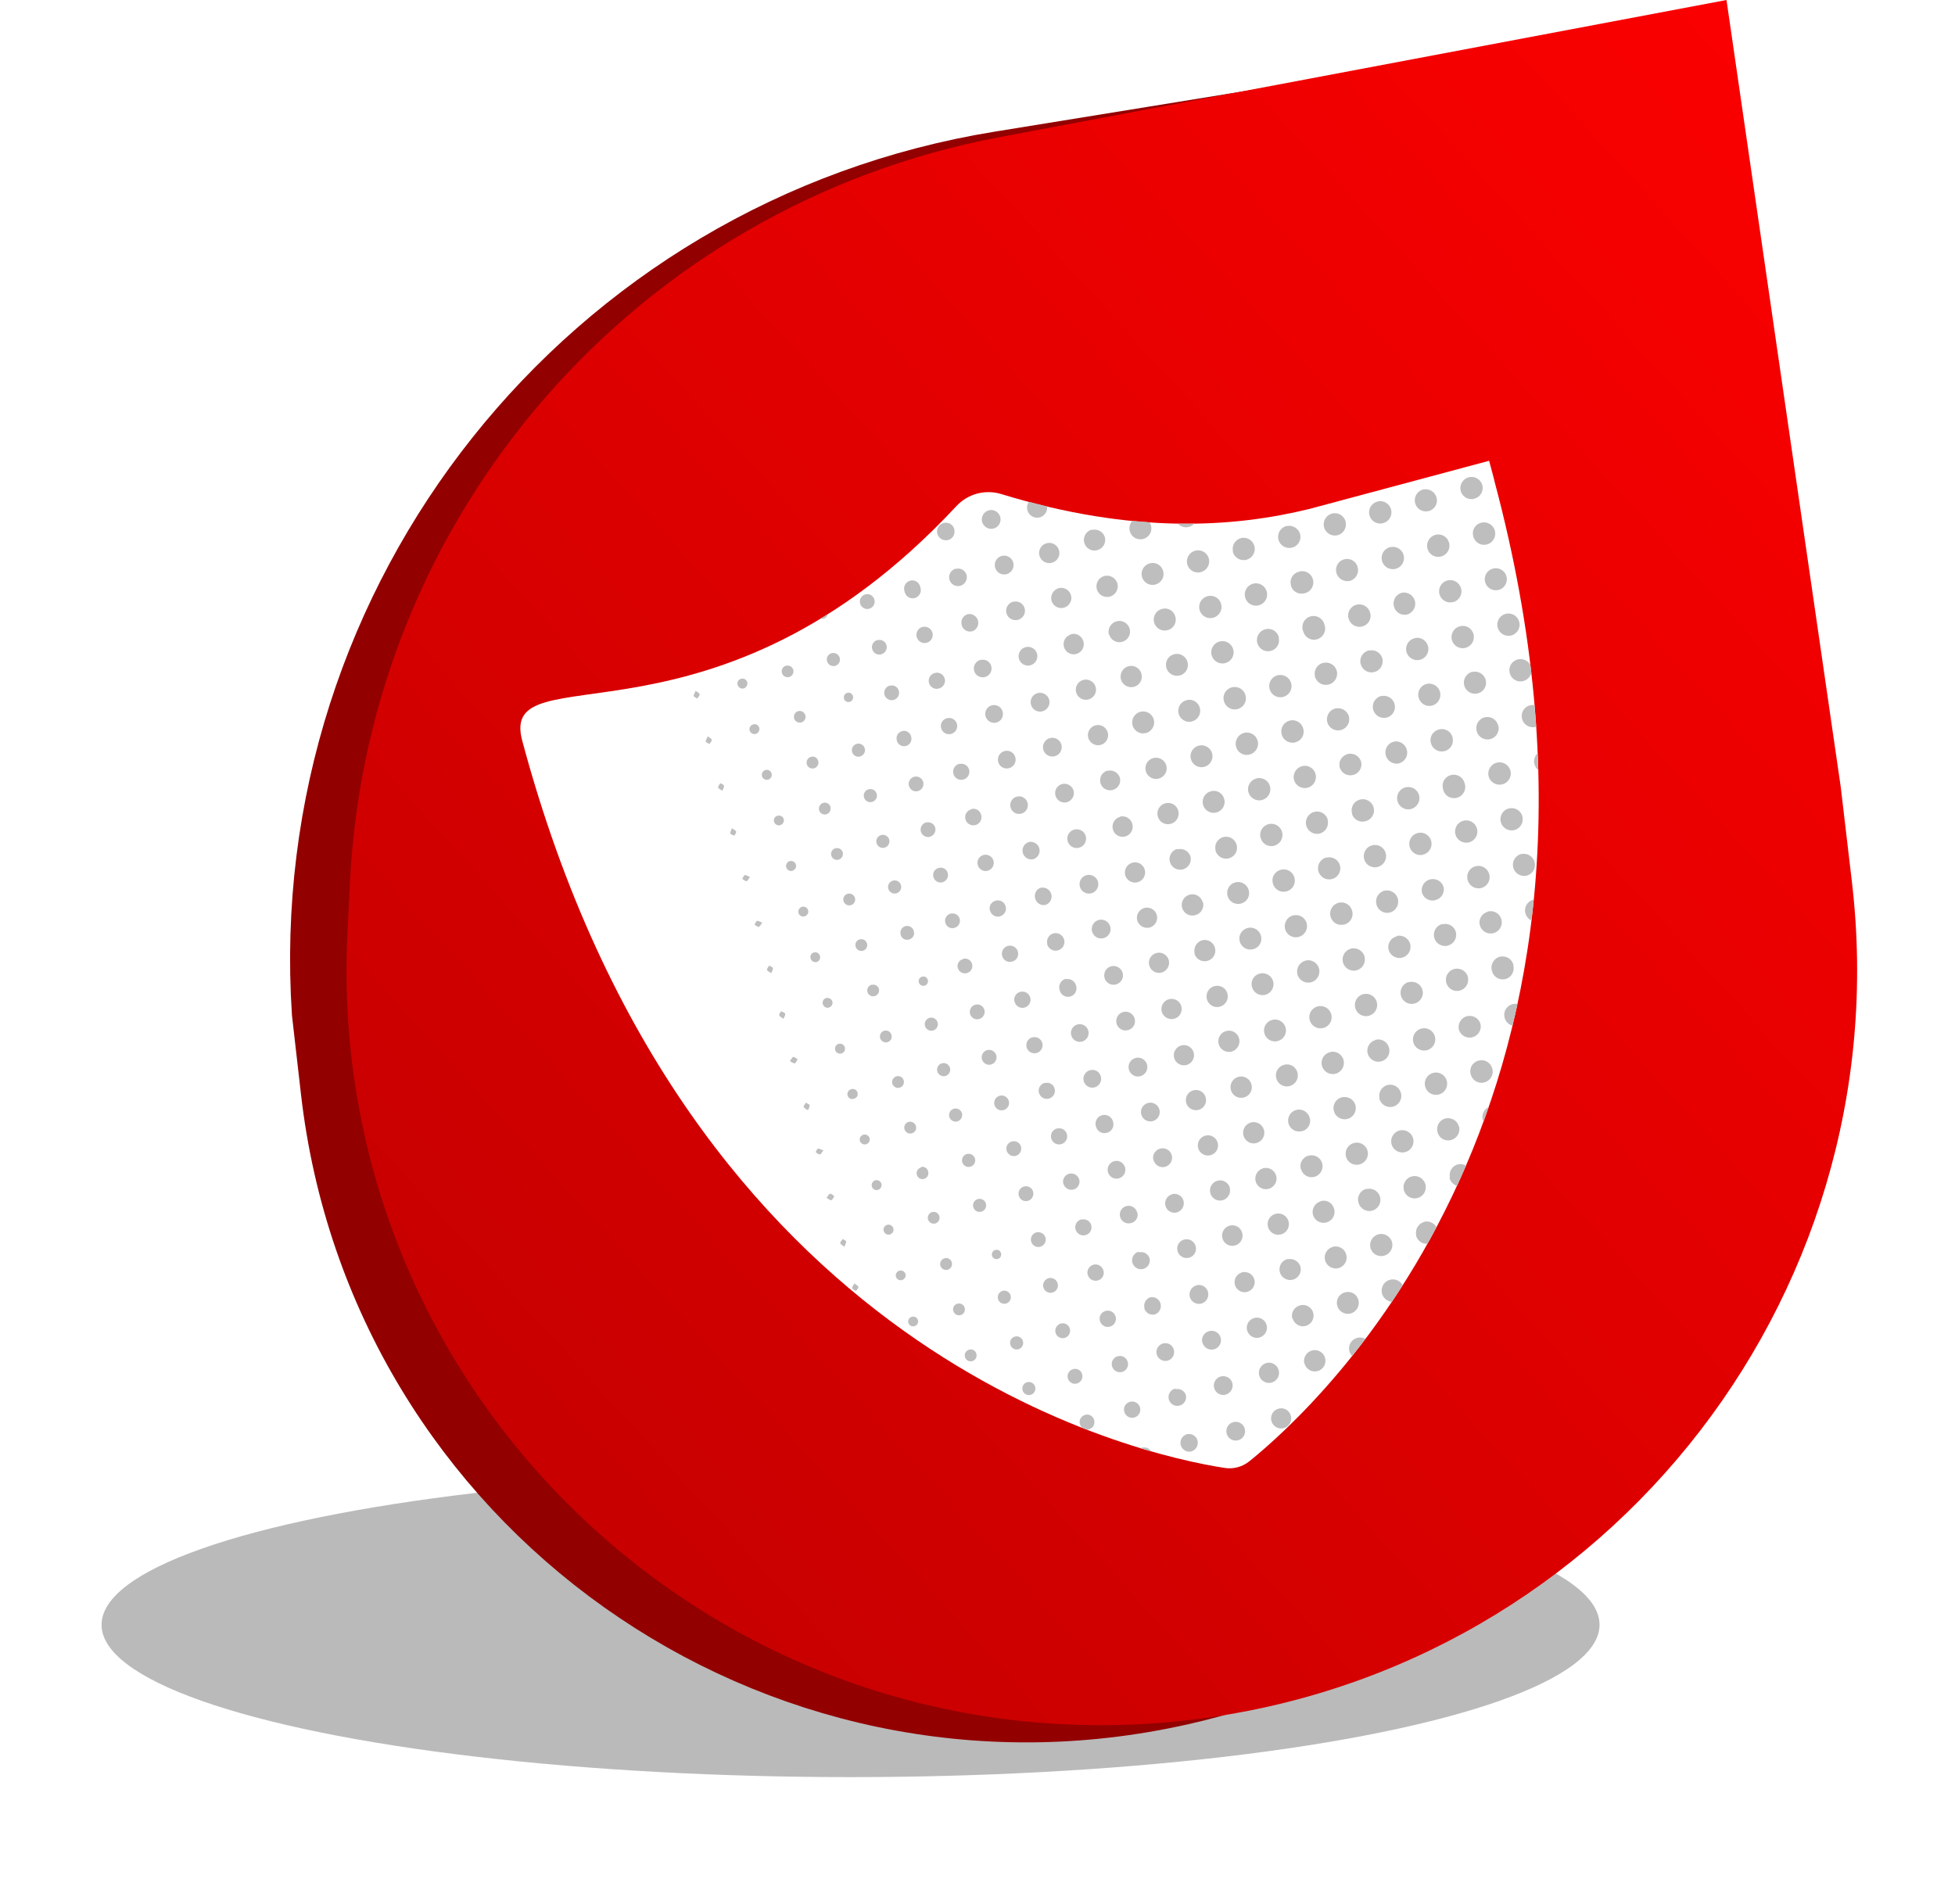
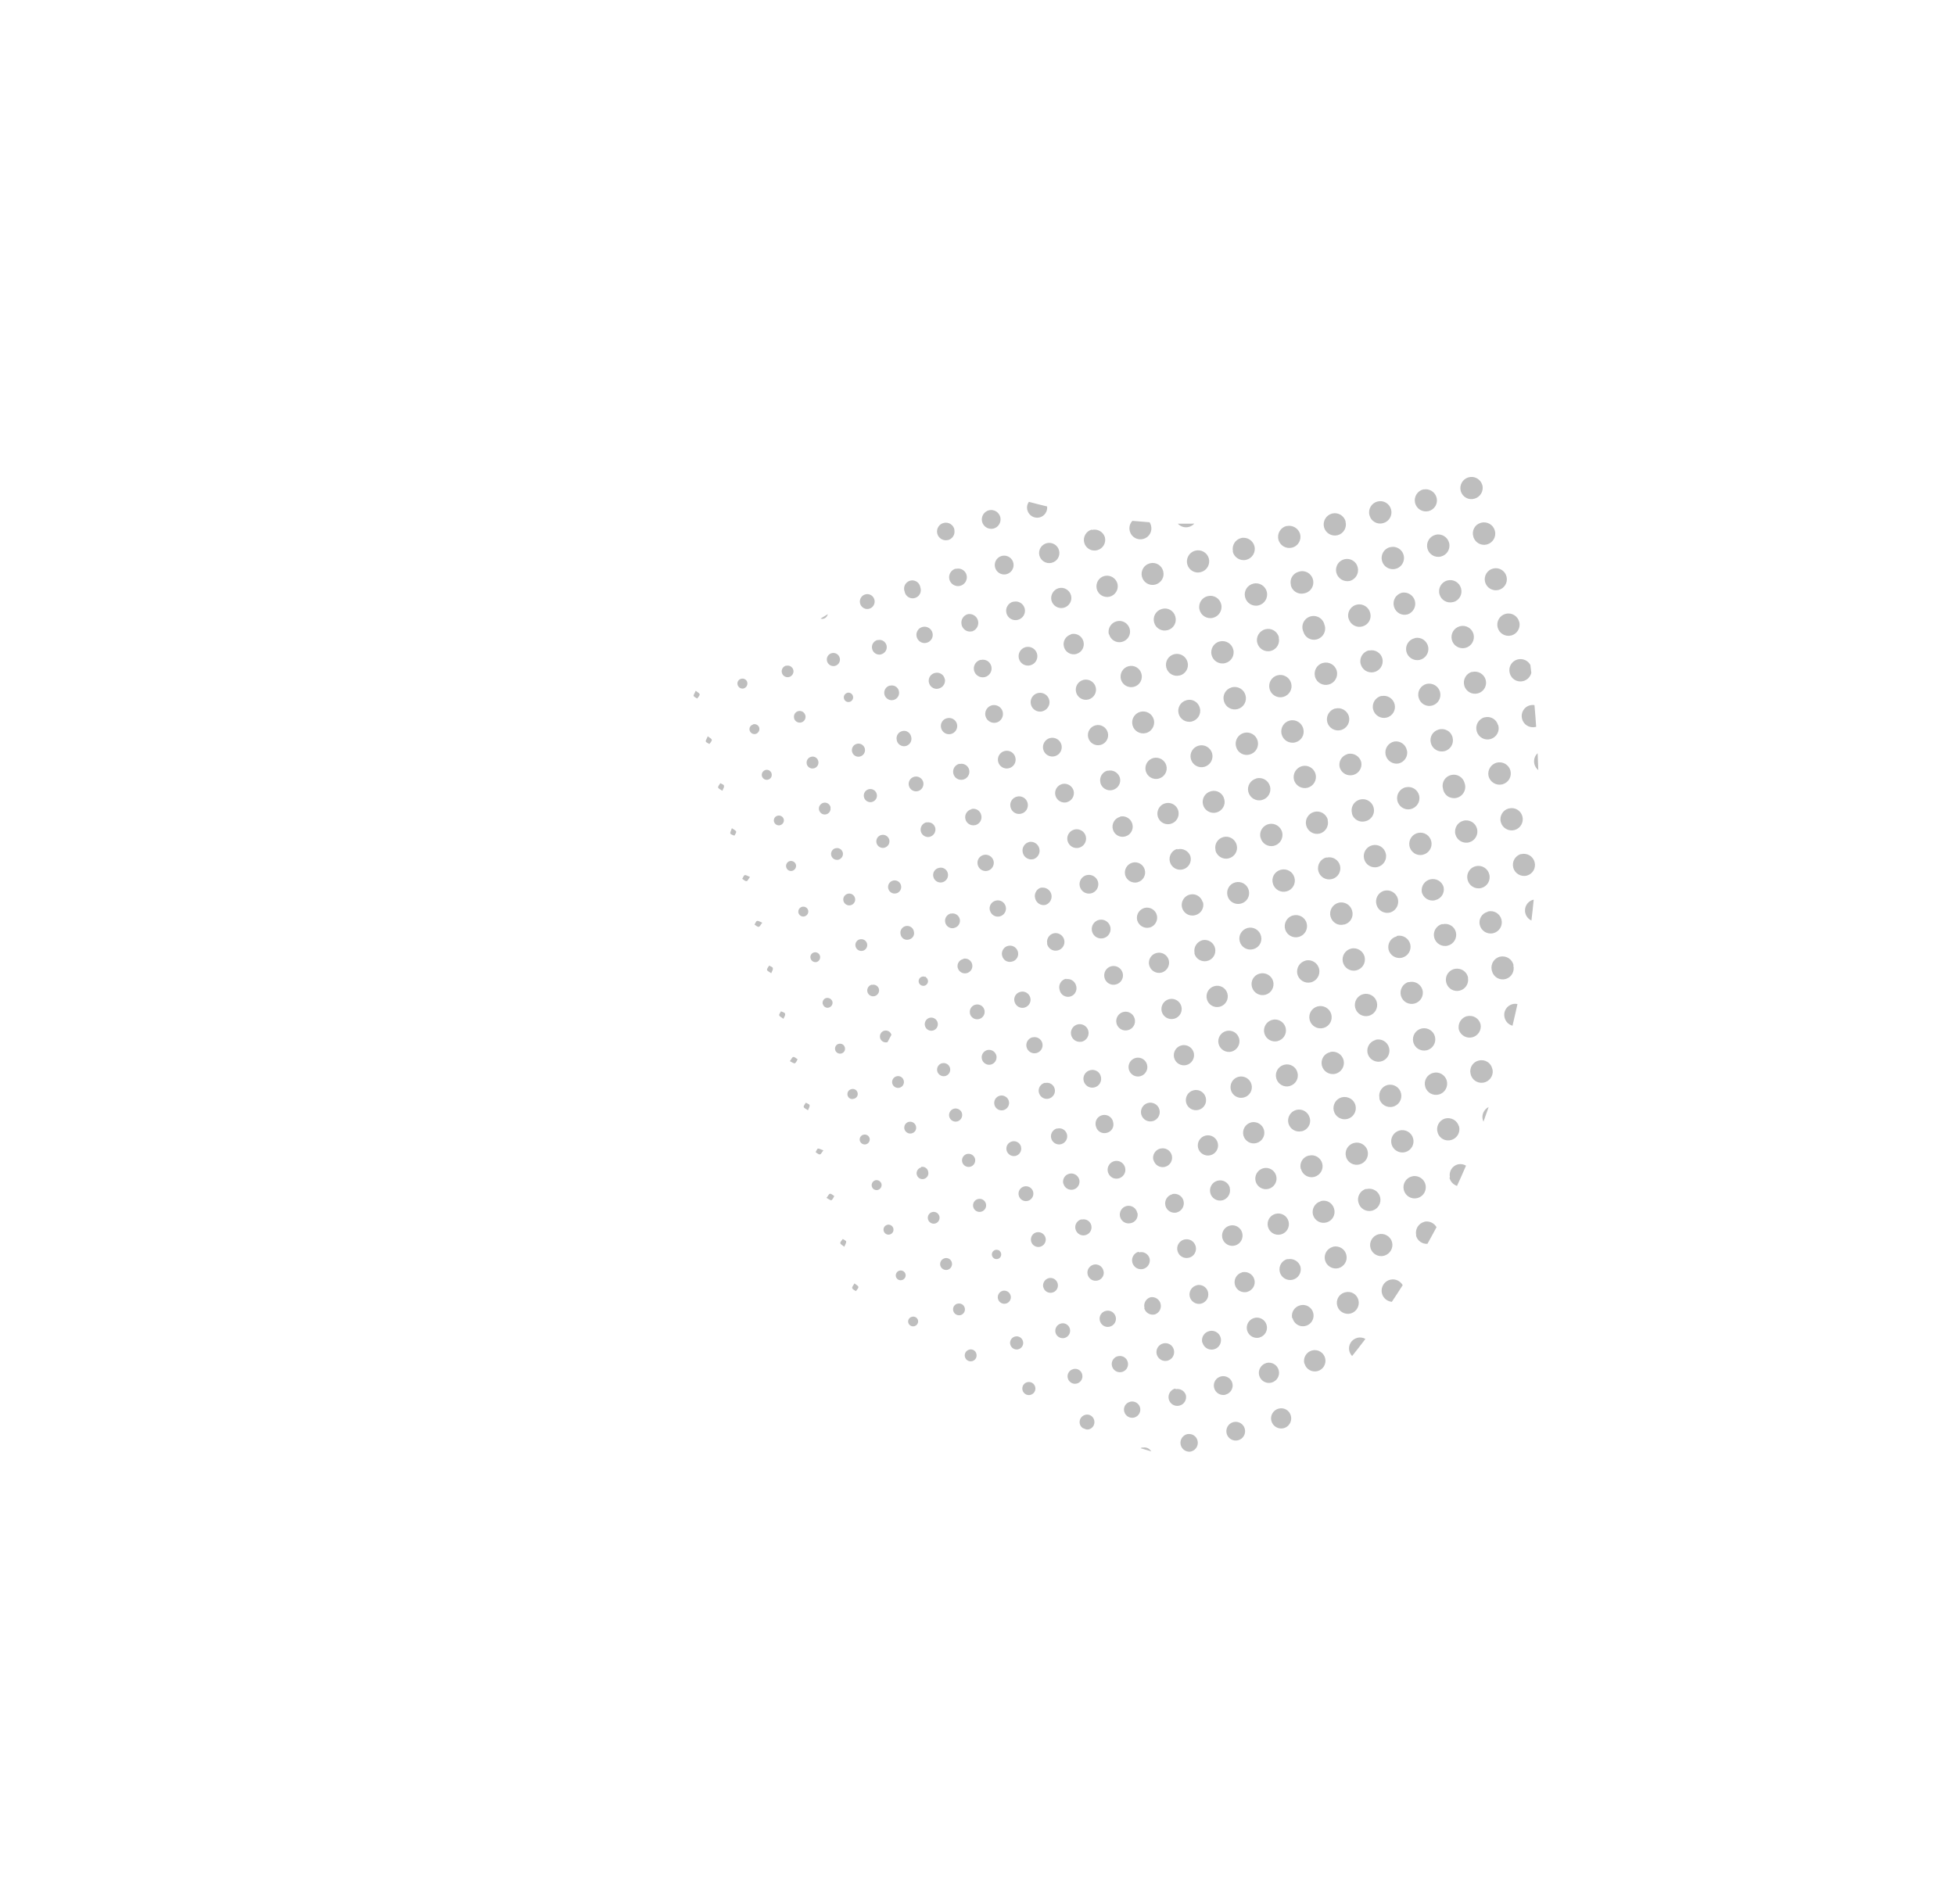
<svg xmlns="http://www.w3.org/2000/svg" width="77" height="75" viewBox="0 0 77 75" fill="none">
  <g filter="url(#filter0_f_2437_125472)">
-     <ellipse cx="33.5" cy="64" rx="29.5" ry="6" fill="#A9A9A9" fill-opacity="0.8" />
-   </g>
-   <path d="M13.345 42.934L12.994 39.865C11.931 23.645 23.369 9.269 39.419 6.666L57.841 3.677L68.478 31.816L67.657 42.022C66.701 53.92 58.123 63.816 46.48 66.451C30.637 70.036 15.19 59.073 13.345 42.934Z" stroke="#930000" stroke-width="3" />
-   <path d="M13.782 34.771C14.496 20.243 25.077 8.099 39.37 5.402L68 0L72.5 31L72.939 34.729C74.891 51.327 62.791 66.275 46.151 67.823C28.126 69.5 12.796 54.824 13.685 36.743L13.782 34.771Z" fill="url(#paint0_linear_2437_125472)" />
+     </g>
  <g clip-path="url(#clip0_2437_125472)">
    <path d="M58.851 18.916C65.352 43.18 51.871 55.412 49.211 57.556C48.934 57.781 48.577 57.877 48.224 57.82C44.848 57.294 27.071 53.443 20.568 29.174C19.61 25.597 28.154 30.148 37.671 19.933C38.119 19.451 38.803 19.268 39.434 19.46C44.668 21.064 48.636 20.769 51.587 20.043L58.651 18.15L58.854 18.91L58.851 18.916Z" fill="white" />
-     <path d="M59.583 39.547C59.583 39.547 59.575 39.549 59.57 39.55C59.568 39.551 59.565 39.552 59.563 39.553L59.583 39.547ZM50.312 41.009C50.539 40.959 50.684 40.737 50.642 40.511C50.639 40.488 50.633 40.468 50.625 40.446C50.547 40.227 50.311 40.109 50.089 40.177C49.868 40.247 49.739 40.478 49.798 40.702C49.858 40.926 50.086 41.062 50.313 41.012L50.312 41.009ZM47.91 32.004C48.139 31.943 48.282 31.71 48.219 31.479C48.166 31.25 47.937 31.107 47.709 31.163L47.691 31.168C47.46 31.23 47.323 31.463 47.382 31.695C47.441 31.925 47.678 32.063 47.907 32.005L47.91 32.004ZM44.501 20.931C44.565 21.162 44.806 21.294 45.036 21.227C45.267 21.163 45.399 20.922 45.332 20.692C45.32 20.649 45.301 20.609 45.278 20.572C45.055 20.556 44.83 20.538 44.6 20.516C44.499 20.624 44.457 20.778 44.5 20.928L44.501 20.931ZM49.353 37.389C49.581 37.336 49.725 37.107 49.669 36.879L49.665 36.864C49.606 36.634 49.369 36.493 49.139 36.552C48.908 36.614 48.765 36.846 48.827 37.078C48.887 37.31 49.121 37.449 49.353 37.389ZM40.467 20.103C40.526 20.314 40.748 20.438 40.958 20.378C41.148 20.322 41.264 20.14 41.242 19.949C41.007 19.894 40.766 19.831 40.522 19.767C40.456 19.863 40.432 19.983 40.466 20.101L40.467 20.103ZM49.611 38.35C49.502 38.379 49.408 38.45 49.35 38.547C49.293 38.646 49.279 38.763 49.308 38.871L49.312 38.886C49.379 39.116 49.619 39.246 49.847 39.182C50.077 39.115 50.207 38.876 50.143 38.647C50.077 38.42 49.836 38.287 49.608 38.351L49.611 38.35ZM48.882 35.591C49.111 35.529 49.245 35.297 49.184 35.068L49.181 35.058C49.117 34.827 48.879 34.694 48.648 34.758C48.417 34.82 48.284 35.061 48.349 35.291C48.41 35.52 48.651 35.655 48.882 35.591ZM48.185 32.971C47.956 33.03 47.818 33.261 47.877 33.49L47.869 33.492C47.929 33.724 48.162 33.87 48.394 33.81C48.627 33.753 48.769 33.518 48.709 33.286C48.65 33.054 48.417 32.911 48.185 32.971ZM46.949 28.417C47.178 28.356 47.32 28.121 47.258 27.892C47.205 27.663 46.975 27.52 46.748 27.576L46.73 27.581C46.499 27.642 46.362 27.876 46.421 28.108C46.48 28.338 46.717 28.477 46.947 28.42L46.949 28.417ZM57.107 46.374L57.089 46.389C57.126 46.547 57.241 46.664 57.386 46.712C57.507 46.45 57.625 46.186 57.741 45.915C57.648 45.859 57.535 45.839 57.423 45.863C57.198 45.921 57.057 46.147 57.107 46.374ZM32.606 24.191C32.509 24.252 32.414 24.31 32.316 24.368C32.354 24.377 32.396 24.382 32.436 24.371C32.526 24.347 32.588 24.274 32.606 24.191ZM56.099 48.127C55.867 48.189 55.727 48.42 55.779 48.654L55.769 48.657C55.818 48.868 56.011 49.007 56.221 48.994C56.341 48.779 56.461 48.561 56.579 48.338C56.486 48.174 56.291 48.081 56.098 48.124L56.099 48.127ZM59.258 40.074L59.264 40.096C59.306 40.252 59.427 40.363 59.572 40.402C59.64 40.122 59.703 39.836 59.767 39.549C59.704 39.536 59.636 39.535 59.571 39.553C59.342 39.614 59.201 39.843 59.258 40.076L59.258 40.074ZM58.406 44.12L58.41 44.135C58.414 44.15 58.423 44.163 58.43 44.178C58.498 43.99 58.565 43.799 58.632 43.606C58.444 43.7 58.345 43.912 58.403 44.12L58.406 44.12ZM45.002 57.023L44.999 57.011C44.971 57.018 44.948 57.032 44.925 57.044C45.068 57.086 45.206 57.13 45.343 57.169C45.275 57.053 45.139 56.989 45.002 57.023ZM54.781 50.402C54.624 50.431 54.495 50.541 54.443 50.69C54.389 50.841 54.42 51.008 54.525 51.128C54.6 51.216 54.708 51.268 54.819 51.279C54.961 51.066 55.105 50.846 55.247 50.622C55.155 50.461 54.971 50.367 54.781 50.402ZM43.098 55.953C43.068 55.8 42.925 55.698 42.77 55.723L42.749 55.729C42.592 55.766 42.494 55.921 42.528 56.079C42.544 56.15 42.587 56.209 42.641 56.249C42.689 56.268 42.734 56.285 42.783 56.305C42.813 56.308 42.843 56.31 42.877 56.304C43.035 56.27 43.133 56.111 43.099 55.956L43.098 55.953ZM53.149 53.228C53.169 53.301 53.207 53.363 53.255 53.413C53.429 53.196 53.604 52.971 53.779 52.739C53.684 52.686 53.568 52.666 53.453 52.699C53.221 52.761 53.085 52.997 53.147 53.229L53.149 53.228ZM46.824 20.756C46.909 20.733 46.98 20.687 47.037 20.626C46.825 20.629 46.609 20.63 46.39 20.627C46.497 20.744 46.663 20.799 46.824 20.756ZM48.746 27.93C48.983 27.867 49.12 27.625 49.057 27.391C48.997 27.156 48.757 27.013 48.522 27.073L48.502 27.079C48.272 27.146 48.137 27.39 48.207 27.619C48.27 27.855 48.512 27.993 48.746 27.93ZM47.767 24.337C48.004 24.284 48.153 24.047 48.101 23.811C48.075 23.696 48.005 23.596 47.905 23.534C47.805 23.472 47.684 23.453 47.57 23.481C47.334 23.536 47.187 23.773 47.242 24.009C47.297 24.244 47.534 24.392 47.767 24.337ZM47.305 22.533C47.536 22.469 47.674 22.229 47.611 21.995C47.543 21.76 47.3 21.626 47.067 21.694C46.831 21.76 46.698 22.006 46.765 22.238C46.832 22.468 47.076 22.603 47.305 22.533ZM49.488 30.659L49.479 30.667C49.248 30.729 49.108 30.963 49.167 31.193C49.227 31.427 49.466 31.573 49.701 31.513C49.936 31.456 50.082 31.217 50.022 30.98C49.964 30.745 49.726 30.601 49.488 30.659ZM48.043 25.266C47.807 25.321 47.661 25.562 47.719 25.798C47.777 26.035 48.015 26.179 48.253 26.121C48.489 26.063 48.635 25.825 48.575 25.59C48.52 25.354 48.281 25.208 48.043 25.266ZM50.802 42.776C51.032 42.712 51.166 42.474 51.101 42.243C51.04 42.014 50.807 41.88 50.578 41.941L50.565 41.944C50.335 42.011 50.203 42.252 50.269 42.48C50.334 42.71 50.574 42.843 50.802 42.779L50.802 42.776ZM49.838 33.261C49.935 33.322 50.051 33.344 50.166 33.319C50.402 33.267 50.553 33.032 50.502 32.795C50.45 32.558 50.215 32.408 49.978 32.458C49.742 32.511 49.591 32.743 49.642 32.982L49.649 32.991C49.674 33.103 49.743 33.2 49.84 33.261L49.838 33.261ZM54.282 48.621C54.047 48.69 53.913 48.934 53.981 49.166C54.048 49.396 54.291 49.528 54.521 49.461C54.751 49.394 54.889 49.155 54.827 48.923C54.759 48.691 54.515 48.554 54.282 48.621ZM49.223 29.719C49.459 29.656 49.597 29.414 49.534 29.18C49.471 28.946 49.232 28.808 48.997 28.868C48.766 28.93 48.621 29.166 48.682 29.401L48.688 29.423C48.752 29.654 48.993 29.786 49.223 29.719ZM48.995 28.869C48.995 28.869 48.995 28.869 48.997 28.868C48.997 28.868 49 28.868 49.002 28.867L48.995 28.869ZM52.033 47.31L52.005 47.318L52.011 47.321C51.784 47.388 51.651 47.628 51.715 47.856C51.782 48.084 52.02 48.217 52.25 48.15C52.48 48.085 52.613 47.845 52.546 47.615C52.517 47.507 52.448 47.412 52.352 47.354C52.255 47.296 52.14 47.279 52.03 47.308L52.033 47.31ZM52.513 49.104L52.498 49.108L52.5 49.113C52.268 49.175 52.129 49.409 52.188 49.641C52.25 49.87 52.484 50.009 52.714 49.953C52.945 49.891 53.086 49.659 53.026 49.427C53 49.318 52.933 49.22 52.837 49.163C52.739 49.102 52.623 49.082 52.514 49.106L52.513 49.104ZM52.98 50.904L52.967 50.907C52.736 50.969 52.603 51.209 52.67 51.439C52.737 51.669 52.977 51.799 53.205 51.736C53.433 51.669 53.565 51.429 53.501 51.201C53.472 51.092 53.399 50.999 53.303 50.944C53.204 50.887 53.088 50.875 52.98 50.904ZM50.914 36.063C50.682 36.13 50.549 36.379 50.619 36.611C50.689 36.84 50.934 36.971 51.163 36.902C51.394 36.835 51.528 36.594 51.463 36.36C51.395 36.125 51.15 35.994 50.914 36.063ZM51.272 44.562C51.381 44.535 51.477 44.469 51.537 44.372C51.598 44.278 51.618 44.162 51.591 44.05L51.585 44.03C51.523 43.799 51.289 43.659 51.057 43.719C50.826 43.781 50.689 44.014 50.745 44.245C50.807 44.476 51.041 44.615 51.271 44.557L51.272 44.562ZM51.552 45.517C51.323 45.567 51.179 45.794 51.227 46.022L51.232 46.042L51.241 46.045C51.3 46.277 51.535 46.416 51.767 46.357C51.995 46.295 52.138 46.063 52.079 45.831C52.017 45.6 51.785 45.46 51.553 45.519L51.552 45.517ZM50.982 34.564C50.982 34.564 50.982 34.564 50.983 34.567L50.981 34.562L50.982 34.564ZM50.447 34.26L50.422 34.267C50.313 34.301 50.22 34.378 50.166 34.478C50.112 34.579 50.101 34.698 50.136 34.807C50.202 35.043 50.448 35.177 50.68 35.109C50.914 35.044 51.048 34.8 50.983 34.567C50.92 34.333 50.679 34.198 50.447 34.26ZM37.937 37.766L37.939 37.776C37.789 37.808 37.69 37.953 37.717 38.103L37.722 38.123C37.764 38.279 37.921 38.371 38.077 38.332C38.234 38.293 38.327 38.136 38.29 37.979C38.251 37.822 38.093 37.727 37.937 37.766ZM38.199 39.901C38.209 39.979 38.252 40.049 38.315 40.094C38.379 40.141 38.456 40.158 38.534 40.146C38.694 40.121 38.802 39.971 38.779 39.813C38.755 39.652 38.607 39.544 38.446 39.568C38.285 39.592 38.175 39.743 38.201 39.901L38.199 39.901ZM35.403 27.216C35.365 27.062 35.21 26.968 35.054 27.008L35.047 27.004C34.891 27.043 34.796 27.203 34.835 27.36C34.877 27.516 35.035 27.611 35.191 27.572C35.348 27.533 35.443 27.375 35.403 27.216ZM35.505 29.375C35.606 29.413 35.722 29.392 35.802 29.317C35.885 29.244 35.916 29.13 35.888 29.024C35.86 28.87 35.713 28.764 35.559 28.792L35.536 28.798C35.384 28.833 35.287 28.983 35.317 29.137C35.33 29.247 35.403 29.338 35.507 29.375L35.505 29.375ZM36.985 34.185L36.972 34.188C36.899 34.205 36.835 34.249 36.796 34.313C36.756 34.375 36.742 34.455 36.759 34.528L36.764 34.546C36.805 34.702 36.965 34.794 37.121 34.752C37.277 34.71 37.371 34.548 37.33 34.394C37.291 34.24 37.139 34.146 36.985 34.185ZM34.224 23.981C34.381 23.944 34.479 23.786 34.442 23.629C34.406 23.471 34.25 23.373 34.092 23.41C33.935 23.447 33.837 23.605 33.874 23.762C33.911 23.919 34.067 24.018 34.224 23.981ZM40.332 46.736C40.176 46.777 40.084 46.937 40.126 47.095C40.169 47.254 40.327 47.343 40.483 47.302C40.639 47.26 40.731 47.098 40.692 46.944C40.65 46.785 40.488 46.694 40.332 46.736ZM40.217 45.178C40.18 45.021 40.024 44.923 39.867 44.959C39.791 44.977 39.724 45.022 39.682 45.087C39.641 45.152 39.627 45.231 39.644 45.307C39.682 45.467 39.838 45.566 39.996 45.532C40.153 45.495 40.251 45.339 40.214 45.179L40.217 45.178ZM41.091 50.697C41.128 50.855 41.284 50.953 41.441 50.916C41.599 50.88 41.697 50.724 41.66 50.567C41.623 50.409 41.47 50.31 41.312 50.344C41.155 50.381 41.054 50.538 41.089 50.698L41.091 50.697ZM53.817 46.835L53.807 46.829C53.694 46.859 53.598 46.934 53.542 47.038C53.483 47.14 53.47 47.262 53.506 47.374C53.568 47.608 53.806 47.749 54.043 47.688C54.277 47.625 54.417 47.386 54.357 47.151C54.295 46.917 54.055 46.776 53.82 46.837L53.817 46.835ZM39.374 43.161C39.218 43.203 39.126 43.362 39.168 43.521C39.211 43.679 39.37 43.769 39.526 43.727C39.682 43.685 39.776 43.523 39.734 43.369C39.693 43.216 39.53 43.119 39.374 43.161ZM37.103 41.88C36.967 41.916 36.882 42.052 36.914 42.192L36.918 42.207C36.96 42.341 37.103 42.422 37.238 42.383C37.373 42.344 37.453 42.201 37.417 42.065C37.38 41.929 37.24 41.848 37.104 41.882L37.103 41.88ZM37.892 43.858C37.855 43.722 37.717 43.638 37.58 43.669L37.565 43.673C37.43 43.714 37.352 43.857 37.389 43.992C37.428 44.127 37.568 44.209 37.704 44.172C37.84 44.136 37.923 43.995 37.889 43.858L37.892 43.858ZM34.702 25.775C34.859 25.736 34.956 25.578 34.918 25.424C34.879 25.27 34.724 25.174 34.571 25.215L34.569 25.207C34.409 25.245 34.311 25.403 34.35 25.559C34.387 25.717 34.545 25.815 34.703 25.778L34.702 25.775ZM38.219 45.956C38.355 45.92 38.436 45.779 38.403 45.643C38.366 45.507 38.228 45.423 38.09 45.454L38.075 45.458C37.94 45.497 37.862 45.639 37.899 45.778C37.938 45.913 38.081 45.993 38.217 45.957L38.219 45.956ZM36.623 40.089L36.605 40.093C36.471 40.135 36.393 40.277 36.432 40.412C36.468 40.548 36.611 40.628 36.747 40.592C36.883 40.556 36.965 40.418 36.93 40.279C36.894 40.143 36.758 40.058 36.621 40.089L36.623 40.089ZM36.156 31.161C36.309 31.12 36.403 30.957 36.362 30.803C36.321 30.65 36.161 30.555 36.005 30.597C35.849 30.639 35.757 30.799 35.799 30.954C35.84 31.11 36 31.203 36.156 31.161ZM32.878 26.232C33.016 26.203 33.104 26.069 33.078 25.933C33.064 25.861 33.023 25.799 32.961 25.759C32.9 25.722 32.827 25.709 32.756 25.728C32.62 25.764 32.539 25.902 32.573 26.039C32.606 26.175 32.742 26.26 32.878 26.232ZM36.614 32.963C36.772 32.926 36.87 32.77 36.838 32.612C36.819 32.539 36.774 32.472 36.71 32.433C36.645 32.394 36.566 32.38 36.492 32.397L36.49 32.389C36.331 32.427 36.232 32.583 36.266 32.741C36.301 32.899 36.459 32.996 36.615 32.965L36.614 32.963ZM37.576 36.552C37.727 36.523 37.828 36.377 37.806 36.224L37.801 36.204C37.784 36.13 37.739 36.064 37.675 36.025C37.61 35.983 37.531 35.971 37.457 35.986L37.45 35.982C37.293 36.019 37.192 36.175 37.229 36.333C37.263 36.491 37.42 36.592 37.577 36.555L37.576 36.552ZM60.269 27.779C60.035 27.833 59.891 28.069 59.945 28.302C59.998 28.541 60.235 28.688 60.471 28.636C60.484 28.632 60.494 28.629 60.504 28.627C60.485 28.343 60.462 28.058 60.437 27.774C60.387 27.766 60.333 27.767 60.279 27.778L60.269 27.781L60.269 27.779ZM37.815 23.076C38.002 23.031 38.116 22.841 38.071 22.654C38.025 22.472 37.839 22.36 37.657 22.406L37.65 22.397C37.462 22.442 37.346 22.632 37.391 22.82C37.438 23.007 37.628 23.123 37.815 23.076ZM38.991 35.866C39.037 36.037 39.21 36.141 39.382 36.096C39.553 36.05 39.657 35.876 39.611 35.705C39.565 35.534 39.392 35.43 39.221 35.475C39.139 35.495 39.067 35.546 39.022 35.618C38.978 35.689 38.965 35.779 38.986 35.859L38.989 35.867L38.991 35.866ZM38.28 24.871L38.3 24.865C38.469 24.804 38.566 24.621 38.519 24.445C38.472 24.269 38.299 24.159 38.119 24.191C37.938 24.24 37.829 24.425 37.875 24.607L37.872 24.608C37.894 24.696 37.947 24.774 38.022 24.824C38.1 24.873 38.19 24.889 38.279 24.868L38.28 24.871ZM40.099 37.524C40.099 37.524 40.099 37.524 40.099 37.526L40.099 37.524ZM39.133 33.911C39.087 33.74 38.916 33.635 38.744 33.675C38.663 33.695 38.59 33.746 38.545 33.818C38.502 33.889 38.487 33.976 38.507 34.06L38.509 34.067C38.552 34.239 38.726 34.343 38.898 34.3C39.069 34.257 39.174 34.083 39.133 33.911ZM37.325 21.276C37.412 21.259 37.492 21.205 37.541 21.127C37.591 21.052 37.606 20.959 37.588 20.869L37.592 20.863C37.552 20.674 37.369 20.556 37.18 20.596C36.994 20.635 36.873 20.818 36.913 21.007C36.952 21.193 37.138 21.313 37.324 21.274L37.325 21.276ZM60.393 35.437C60.157 35.5 60.015 35.738 60.079 35.974C60.114 36.105 60.203 36.205 60.317 36.258C60.35 35.99 60.38 35.718 60.406 35.444C60.403 35.445 60.398 35.446 60.396 35.447L60.393 35.437ZM60.43 30.081L60.435 30.101C60.461 30.197 60.515 30.276 60.587 30.333C60.581 30.113 60.57 29.89 60.562 29.668C60.452 29.77 60.396 29.925 60.431 30.083L60.43 30.081ZM59.785 25.973L59.767 25.977C59.534 26.042 59.397 26.284 59.464 26.517C59.524 26.749 59.758 26.888 59.99 26.829C60.154 26.787 60.273 26.659 60.313 26.505C60.302 26.403 60.287 26.299 60.276 26.194C60.184 26.022 59.986 25.927 59.785 25.973ZM41.167 42.659L41.159 42.65C40.986 42.689 40.876 42.861 40.917 43.033C40.958 43.206 41.128 43.317 41.3 43.276C41.472 43.235 41.583 43.065 41.542 42.893C41.523 42.812 41.472 42.742 41.404 42.698C41.335 42.652 41.248 42.64 41.167 42.659ZM36.486 25.322C36.659 25.281 36.77 25.111 36.729 24.938C36.691 24.765 36.518 24.655 36.345 24.693C36.261 24.711 36.19 24.759 36.145 24.831C36.099 24.902 36.082 24.99 36.101 25.072L36.103 25.079C36.144 25.251 36.314 25.362 36.486 25.322ZM37.462 28.91C37.633 28.864 37.736 28.688 37.691 28.517C37.645 28.346 37.467 28.245 37.296 28.291C37.215 28.31 37.142 28.362 37.1 28.436C37.057 28.509 37.046 28.596 37.067 28.676L37.069 28.684C37.115 28.855 37.291 28.956 37.462 28.91ZM36.938 27.128C37.11 27.106 37.231 26.955 37.221 26.785L37.212 26.75C37.195 26.668 37.149 26.597 37.08 26.551C37.011 26.505 36.928 26.486 36.846 26.503C36.675 26.53 36.556 26.686 36.581 26.86C36.609 27.036 36.767 27.155 36.939 27.131L36.938 27.128ZM39.471 37.646C39.49 37.727 39.538 37.798 39.607 37.842C39.678 37.885 39.76 37.9 39.841 37.881C40.011 37.852 40.125 37.692 40.099 37.524C40.073 37.35 39.911 37.226 39.737 37.251C39.562 37.274 39.439 37.436 39.463 37.616C39.465 37.626 39.469 37.639 39.471 37.646ZM37.933 30.709C38.103 30.669 38.213 30.496 38.172 30.324C38.133 30.157 37.961 30.051 37.795 30.093L37.787 30.085C37.615 30.125 37.507 30.297 37.548 30.47C37.586 30.643 37.76 30.75 37.933 30.709ZM40.35 39.689C40.521 39.643 40.625 39.469 40.579 39.298C40.533 39.127 40.36 39.023 40.189 39.069C40.105 39.088 40.033 39.14 39.99 39.214C39.946 39.288 39.934 39.377 39.959 39.459C40.005 39.63 40.179 39.735 40.35 39.689ZM35.833 23.547C35.941 23.588 36.065 23.566 36.153 23.491C36.243 23.416 36.284 23.3 36.262 23.187C36.26 23.169 36.255 23.151 36.248 23.132C36.228 23.018 36.15 22.92 36.043 22.882C35.935 22.841 35.812 22.863 35.724 22.938C35.636 23.012 35.592 23.129 35.614 23.242C35.617 23.263 35.621 23.28 35.629 23.297C35.648 23.411 35.725 23.506 35.833 23.547ZM40.826 48.541C40.669 48.578 40.574 48.736 40.611 48.893C40.647 49.05 40.808 49.148 40.963 49.111C41.12 49.072 41.217 48.914 41.181 48.759C41.139 48.603 40.984 48.505 40.826 48.541ZM59.431 31.848L59.422 31.845C59.188 31.907 59.048 32.15 59.111 32.383C59.174 32.617 59.416 32.757 59.65 32.695C59.884 32.632 60.024 32.39 59.961 32.156C59.899 31.922 59.66 31.784 59.428 31.846L59.431 31.848ZM53.122 24.38C53.192 24.609 53.434 24.741 53.664 24.674C53.894 24.612 54.03 24.376 53.968 24.145L53.966 24.14C53.907 23.91 53.681 23.769 53.45 23.814C53.22 23.86 53.066 24.082 53.102 24.315C53.108 24.337 53.114 24.36 53.12 24.38L53.122 24.38ZM52.686 21.081C52.92 21.018 53.058 20.779 52.995 20.545L53 20.544C52.937 20.31 52.7 20.168 52.463 20.229C52.229 20.292 52.088 20.532 52.148 20.766C52.212 21.003 52.451 21.141 52.686 21.081ZM52.629 22.541C52.655 22.655 52.724 22.755 52.823 22.821C52.924 22.885 53.043 22.907 53.161 22.884C53.392 22.822 53.534 22.587 53.476 22.352C53.452 22.24 53.383 22.142 53.285 22.082C53.188 22.022 53.072 21.999 52.961 22.026C52.849 22.051 52.753 22.117 52.692 22.211C52.629 22.306 52.606 22.426 52.629 22.541ZM52.958 22.027L52.963 22.025L52.956 22.027L52.958 22.027ZM54.112 26.476C54.349 26.423 54.5 26.192 54.449 25.952C54.425 25.84 54.355 25.742 54.258 25.682C54.164 25.621 54.045 25.599 53.933 25.624L53.922 25.616C53.686 25.668 53.535 25.903 53.588 26.139C53.641 26.378 53.873 26.527 54.112 26.476ZM54.411 27.418L54.409 27.41C54.171 27.469 54.024 27.705 54.081 27.94C54.14 28.178 54.375 28.322 54.611 28.267C54.844 28.21 54.986 27.975 54.93 27.745C54.875 27.512 54.642 27.367 54.411 27.418ZM56.811 36.405L56.808 36.395C56.571 36.456 56.427 36.694 56.488 36.931C56.548 37.166 56.789 37.309 57.023 37.248C57.26 37.185 57.401 36.948 57.341 36.713C57.279 36.482 57.043 36.346 56.811 36.407L56.811 36.405ZM57.313 38.16C57.2 38.18 57.096 38.243 57.027 38.339C56.959 38.436 56.933 38.553 56.954 38.669C56.959 38.689 56.964 38.709 56.97 38.73C57.039 38.948 57.267 39.076 57.49 39.021C57.713 38.967 57.857 38.751 57.818 38.524L57.825 38.522C57.804 38.403 57.739 38.3 57.643 38.234C57.547 38.168 57.427 38.141 57.311 38.161L57.313 38.16ZM58.252 41.772C58.017 41.822 57.866 42.053 57.918 42.288C57.96 42.524 58.183 42.683 58.421 42.646C58.656 42.608 58.821 42.388 58.79 42.151L58.775 42.096C58.721 41.862 58.487 41.717 58.255 41.774L58.252 41.772ZM57.784 40.029L57.783 40.024C57.547 40.087 57.403 40.325 57.461 40.563L57.465 40.578C57.542 40.795 57.774 40.916 57.995 40.857C58.217 40.797 58.357 40.577 58.315 40.35C58.258 40.115 58.022 39.971 57.787 40.028L57.784 40.029ZM56.249 25.475C56.201 25.237 55.968 25.081 55.731 25.131L55.722 25.139C55.49 25.188 55.342 25.419 55.388 25.652C55.438 25.889 55.67 26.042 55.908 25.995C56.146 25.945 56.299 25.712 56.249 25.475ZM56.893 29.589C57.13 29.528 57.273 29.288 57.212 29.05L57.208 29.033C57.177 28.92 57.101 28.824 56.997 28.771C56.896 28.715 56.774 28.701 56.662 28.737C56.433 28.798 56.294 29.032 56.355 29.261L56.357 29.269C56.384 29.38 56.457 29.479 56.559 29.538C56.658 29.598 56.779 29.617 56.892 29.586L56.893 29.589ZM54.74 21.555C54.506 21.617 54.369 21.859 54.432 22.093C54.478 22.267 54.626 22.394 54.804 22.416C54.983 22.439 55.154 22.352 55.241 22.197C55.329 22.041 55.315 21.848 55.205 21.708C55.094 21.568 54.911 21.506 54.738 21.558L54.74 21.555ZM55.879 27.494C55.946 27.724 56.186 27.856 56.414 27.79C56.644 27.725 56.779 27.484 56.717 27.253C56.654 27.024 56.42 26.887 56.188 26.939C55.954 26.999 55.812 27.236 55.872 27.468L55.879 27.494ZM55.376 31.009C55.138 31.057 54.985 31.292 55.035 31.529C55.083 31.767 55.315 31.921 55.553 31.873L55.561 31.871C55.672 31.844 55.773 31.776 55.835 31.679C55.899 31.584 55.921 31.464 55.898 31.349C55.848 31.112 55.615 30.958 55.378 31.009L55.376 31.009ZM56.514 35.46L56.539 35.453C56.77 35.397 56.912 35.164 56.856 34.934C56.788 34.712 56.56 34.585 56.334 34.637C56.108 34.69 55.964 34.906 55.999 35.137L55.996 35.124C56.043 35.362 56.278 35.513 56.512 35.463L56.514 35.46ZM55.076 30.073C55.071 30.074 55.064 30.076 55.059 30.078L55.079 30.072L55.076 30.073ZM55.416 29.57C55.416 29.57 55.412 29.554 55.41 29.547C55.362 29.32 55.142 29.171 54.912 29.209C54.678 29.26 54.526 29.487 54.573 29.723C54.619 29.956 54.842 30.114 55.079 30.075C55.309 30.024 55.46 29.803 55.419 29.571L55.416 29.57ZM56.024 33.672L56.042 33.667C56.276 33.615 56.424 33.381 56.375 33.149C56.325 32.914 56.098 32.76 55.863 32.806C55.626 32.851 55.472 33.078 55.511 33.316C55.531 33.432 55.596 33.533 55.693 33.601C55.789 33.67 55.909 33.694 56.025 33.674L56.024 33.672ZM54.478 20.606C54.714 20.542 54.852 20.301 54.789 20.067C54.727 19.833 54.487 19.692 54.253 19.755C54.021 19.814 53.877 20.052 53.936 20.285L53.943 20.31C54.008 20.54 54.25 20.672 54.478 20.606ZM58.627 30.575C58.627 30.575 58.626 30.572 58.625 30.57L58.627 30.575ZM59.91 33.644L59.914 33.638C59.677 33.701 59.54 33.943 59.602 34.177C59.665 34.411 59.908 34.551 60.142 34.488C60.372 34.423 60.505 34.186 60.441 33.955C60.379 33.723 60.143 33.587 59.91 33.644ZM58.95 30.041C58.718 30.103 58.577 30.338 58.628 30.572C58.689 30.806 58.924 30.951 59.161 30.898L59.178 30.893C59.412 30.831 59.552 30.588 59.49 30.354C59.427 30.12 59.184 29.98 58.951 30.043L58.95 30.041ZM35.795 37.008C35.862 36.995 35.921 36.955 35.96 36.899C35.999 36.843 36.012 36.772 35.996 36.703L35.988 36.671L35.99 36.67C35.952 36.527 35.805 36.442 35.662 36.48C35.518 36.519 35.434 36.665 35.472 36.809C35.484 36.876 35.525 36.935 35.581 36.974C35.637 37.013 35.709 37.028 35.777 37.013L35.795 37.008ZM58.471 28.255C58.235 28.318 58.097 28.56 58.16 28.794L58.166 28.814C58.236 29.048 58.482 29.179 58.714 29.109C58.948 29.038 59.079 28.793 59.009 28.561L59.002 28.563C58.939 28.331 58.703 28.195 58.472 28.257L58.471 28.255ZM58.08 19.641C58.31 19.574 58.448 19.332 58.382 19.099L58.38 19.099C58.31 18.867 58.063 18.734 57.832 18.804C57.6 18.874 57.466 19.12 57.536 19.352C57.569 19.462 57.645 19.555 57.749 19.611C57.849 19.665 57.971 19.675 58.08 19.641ZM59.304 24.179L59.284 24.184C59.055 24.254 58.925 24.494 58.989 24.724C59.054 24.955 59.292 25.091 59.525 25.031C59.756 24.969 59.895 24.735 59.841 24.502L59.838 24.502C59.78 24.264 59.541 24.118 59.304 24.179ZM58.335 20.591L58.317 20.596C58.087 20.663 57.958 20.905 58.028 21.135C58.091 21.371 58.333 21.509 58.566 21.446C58.8 21.383 58.94 21.141 58.878 20.907L58.876 20.902C58.814 20.668 58.571 20.528 58.337 20.591L58.335 20.591ZM59.015 23.24C59.248 23.186 59.394 22.953 59.338 22.717C59.283 22.481 59.048 22.339 58.815 22.393C58.579 22.448 58.436 22.681 58.489 22.917C58.546 23.15 58.781 23.294 59.015 23.24ZM57.239 23.716C57.47 23.654 57.609 23.417 57.547 23.183L57.544 23.173C57.478 22.937 57.236 22.8 57 22.866C56.767 22.931 56.63 23.175 56.696 23.409C56.761 23.642 57.002 23.779 57.238 23.713L57.239 23.716ZM55.446 24.199C55.663 24.122 55.786 23.889 55.727 23.668C55.668 23.447 55.444 23.305 55.218 23.346C55.105 23.377 55.005 23.449 54.946 23.551C54.887 23.651 54.87 23.771 54.901 23.884L54.906 23.904C54.973 24.134 55.214 24.267 55.446 24.199ZM57.108 31.408C57.262 31.469 57.432 31.439 57.555 31.334C57.677 31.228 57.736 31.064 57.702 30.906L57.685 30.846C57.623 30.612 57.391 30.469 57.153 30.528C56.919 30.582 56.775 30.818 56.829 31.051L56.832 31.05C56.851 31.212 56.956 31.352 57.106 31.411L57.108 31.408ZM54.248 19.756C54.248 19.756 54.248 19.756 54.25 19.756C54.25 19.756 54.25 19.756 54.253 19.755L54.248 19.756ZM53.316 45.025C53.081 45.093 52.947 45.337 53.017 45.572C53.084 45.802 53.327 45.931 53.559 45.863C53.789 45.796 53.927 45.554 53.862 45.324C53.794 45.089 53.548 44.955 53.316 45.025ZM57.635 32.329C57.401 32.391 57.261 32.634 57.324 32.868C57.387 33.102 57.629 33.242 57.863 33.179C58.097 33.116 58.237 32.874 58.174 32.64C58.112 32.406 57.869 32.266 57.635 32.329ZM58.601 35.904L58.594 35.916C58.364 35.975 58.225 36.209 58.284 36.439C58.344 36.674 58.584 36.817 58.819 36.757C59.056 36.696 59.197 36.456 59.137 36.221C59.076 35.984 58.836 35.843 58.601 35.904ZM59.091 37.681C58.854 37.731 58.703 37.966 58.752 38.206C58.757 38.226 58.763 38.246 58.769 38.269C58.837 38.496 59.078 38.628 59.306 38.562C59.535 38.495 59.665 38.255 59.604 38.026L59.614 38.024C59.563 37.784 59.328 37.631 59.089 37.684L59.091 37.681ZM57.86 34.304C57.795 34.402 57.773 34.522 57.798 34.636L57.803 34.656C57.861 34.892 58.102 35.037 58.337 34.98C58.575 34.921 58.718 34.681 58.658 34.446C58.604 34.212 58.37 34.065 58.133 34.117L58.139 34.116C58.023 34.139 57.923 34.206 57.86 34.304ZM49.518 25.318C49.576 25.554 49.815 25.7 50.052 25.639C50.284 25.58 50.423 25.345 50.364 25.113L50.373 25.106C50.312 24.868 50.074 24.725 49.839 24.785C49.604 24.845 49.458 25.084 49.518 25.318ZM46.467 26.608C46.696 26.546 46.835 26.312 46.774 26.083L46.772 26.076C46.71 25.847 46.474 25.708 46.242 25.77C46.011 25.832 45.875 26.068 45.937 26.299C45.999 26.531 46.235 26.667 46.466 26.605L46.467 26.608ZM50.55 27.449C50.785 27.381 50.92 27.137 50.852 26.905C50.784 26.672 50.54 26.535 50.307 26.603C50.072 26.669 49.938 26.915 50.006 27.148C50.073 27.38 50.318 27.517 50.55 27.449ZM49.08 22.052C49.316 21.997 49.465 21.76 49.41 21.524C49.355 21.288 49.118 21.139 48.882 21.194C48.65 21.253 48.51 21.485 48.562 21.719L48.552 21.722C48.607 21.958 48.844 22.107 49.08 22.052ZM52.457 34.627C52.693 34.57 52.837 34.332 52.778 34.094C52.716 33.862 52.482 33.723 52.25 33.782L52.247 33.772C52.009 33.831 51.866 34.069 51.924 34.307C51.982 34.542 52.22 34.686 52.457 34.627ZM55.119 44.531C54.883 44.594 54.745 44.836 54.808 45.07C54.871 45.304 55.113 45.444 55.347 45.381C55.581 45.319 55.721 45.076 55.658 44.842C55.596 44.608 55.353 44.468 55.119 44.531ZM52.94 36.418L52.965 36.411C53.195 36.344 53.324 36.102 53.255 35.872C53.192 35.638 52.95 35.498 52.716 35.561C52.482 35.624 52.342 35.866 52.404 36.1L52.406 36.105C52.435 36.216 52.508 36.315 52.607 36.372C52.706 36.432 52.826 36.446 52.939 36.415L52.94 36.418ZM54.657 42.735C54.424 42.792 54.279 43.025 54.334 43.259L54.323 43.261C54.376 43.498 54.613 43.648 54.849 43.595C55.089 43.542 55.236 43.306 55.183 43.069C55.13 42.832 54.894 42.683 54.657 42.735ZM55.611 46.338C55.379 46.395 55.234 46.63 55.289 46.864C55.33 47.038 55.471 47.171 55.645 47.199C55.82 47.228 55.998 47.148 56.092 46.996C56.183 46.842 56.178 46.65 56.072 46.506C55.965 46.361 55.783 46.294 55.609 46.338L55.611 46.338ZM51.43 37.836L51.422 37.838C51.312 37.868 51.212 37.938 51.154 38.034C51.094 38.131 51.072 38.25 51.096 38.362C51.15 38.601 51.386 38.748 51.623 38.696C51.859 38.643 52.009 38.406 51.955 38.167C51.903 37.93 51.666 37.781 51.429 37.833L51.43 37.836ZM49.366 22.989C49.127 23.045 48.98 23.281 49.038 23.517C49.094 23.755 49.33 23.902 49.566 23.847C49.805 23.791 49.951 23.552 49.896 23.316C49.84 23.078 49.601 22.932 49.366 22.989ZM52.398 41.437L52.389 41.445C52.277 41.47 52.179 41.539 52.119 41.633C52.058 41.73 52.036 41.85 52.061 41.962C52.114 42.198 52.348 42.349 52.585 42.298C52.822 42.246 52.972 42.011 52.922 41.774C52.869 41.535 52.634 41.385 52.397 41.435L52.398 41.437ZM54.176 40.961L54.177 40.966C54.006 41.012 53.88 41.156 53.857 41.33C53.834 41.505 53.92 41.676 54.076 41.764C54.228 41.85 54.419 41.839 54.557 41.73C54.696 41.622 54.755 41.439 54.709 41.268C54.646 41.034 54.407 40.896 54.175 40.958L54.176 40.961ZM52.862 43.219L52.844 43.224C52.613 43.286 52.474 43.525 52.534 43.757C52.593 43.989 52.828 44.131 53.062 44.077C53.295 44.022 53.44 43.789 53.391 43.554C53.366 43.44 53.296 43.34 53.196 43.278C53.095 43.216 52.976 43.194 52.862 43.222L52.862 43.219ZM51.89 39.643L51.895 39.642C51.661 39.704 51.52 39.944 51.583 40.178L51.589 40.198C51.66 40.427 51.906 40.558 52.135 40.489C52.368 40.421 52.5 40.178 52.432 39.945C52.365 39.715 52.124 39.58 51.89 39.643ZM51.447 32.517C51.511 32.754 51.747 32.893 51.984 32.832C52.215 32.767 52.351 32.529 52.291 32.294L52.298 32.292C52.235 32.058 51.996 31.918 51.762 31.98C51.525 32.044 51.385 32.283 51.447 32.517ZM51.282 30.178C51.05 30.241 50.906 30.479 50.965 30.716C51.027 30.95 51.27 31.09 51.504 31.028C51.738 30.965 51.877 30.723 51.815 30.489C51.752 30.255 51.513 30.116 51.279 30.179L51.282 30.178ZM50.895 21.571C51.129 21.509 51.269 21.266 51.206 21.032C51.136 20.803 50.901 20.669 50.67 20.723L50.669 20.718C50.432 20.781 50.29 21.024 50.353 21.258C50.415 21.492 50.658 21.632 50.892 21.57L50.895 21.571ZM51.205 22.507L51.139 22.525C50.912 22.591 50.783 22.825 50.846 23.051L50.839 23.053C50.897 23.288 51.134 23.43 51.367 23.372C51.521 23.345 51.651 23.235 51.702 23.086C51.754 22.937 51.724 22.773 51.621 22.652C51.519 22.531 51.361 22.476 51.204 22.505L51.205 22.507ZM55.856 41.314C55.953 41.374 56.07 41.397 56.184 41.372C56.423 41.319 56.571 41.085 56.521 40.847C56.468 40.611 56.236 40.46 55.997 40.511C55.758 40.564 55.61 40.798 55.66 41.035L55.662 41.043C55.689 41.154 55.756 41.252 55.857 41.317L55.856 41.314ZM55.476 38.69L55.479 38.681C55.246 38.746 55.113 38.992 55.178 39.226C55.246 39.461 55.49 39.595 55.722 39.527C55.955 39.46 56.092 39.215 56.024 38.983C55.952 38.754 55.709 38.622 55.476 38.69ZM56.682 43.109C56.915 43.042 57.048 42.796 56.981 42.563C56.912 42.328 56.666 42.194 56.434 42.265C56.199 42.333 56.065 42.577 56.135 42.809C56.203 43.044 56.447 43.178 56.682 43.109ZM55.015 36.867L55.006 36.886C54.781 36.941 54.64 37.167 54.688 37.397C54.743 37.633 54.982 37.779 55.218 37.724C55.455 37.666 55.6 37.43 55.545 37.194C55.487 36.959 55.251 36.812 55.015 36.867ZM57.243 44.097C57.139 44.041 57.015 44.029 56.902 44.062C56.675 44.139 56.549 44.385 56.624 44.613C56.691 44.843 56.933 44.972 57.163 44.903C57.393 44.836 57.528 44.595 57.466 44.363L57.461 44.365C57.427 44.25 57.35 44.154 57.246 44.096L57.243 44.097ZM56.542 21.066C56.305 21.125 56.162 21.365 56.219 21.601C56.277 21.836 56.516 21.982 56.753 21.921C56.99 21.863 57.134 21.625 57.076 21.387C57.018 21.152 56.78 21.006 56.542 21.064L56.542 21.066ZM53.688 39.161C53.452 39.224 53.315 39.466 53.377 39.7C53.439 39.932 53.677 40.075 53.914 40.012C54.148 39.949 54.288 39.709 54.228 39.475C54.168 39.24 53.926 39.1 53.691 39.16L53.688 39.161ZM56.263 20.133C56.496 20.078 56.639 19.846 56.584 19.613C56.531 19.382 56.299 19.233 56.066 19.28L56.065 19.275C55.827 19.331 55.68 19.567 55.733 19.806C55.788 20.042 56.024 20.189 56.263 20.133ZM58.033 24.967C57.966 24.74 57.731 24.606 57.499 24.668C57.263 24.731 57.122 24.969 57.183 25.206C57.245 25.44 57.485 25.58 57.72 25.52C57.956 25.457 58.097 25.217 58.037 24.982L58.033 24.967ZM57.98 26.47L57.977 26.462C57.742 26.53 57.606 26.775 57.673 27.007C57.739 27.243 57.983 27.377 58.218 27.309C58.448 27.242 58.58 27.002 58.514 26.774C58.448 26.546 58.212 26.41 57.98 26.47ZM51.873 25.183C52.108 25.112 52.243 24.871 52.177 24.636L52.17 24.632C52.141 24.462 52.018 24.325 51.855 24.28C51.689 24.233 51.512 24.288 51.401 24.417C51.29 24.547 51.264 24.729 51.335 24.885C51.4 25.116 51.643 25.25 51.873 25.183ZM52.825 28.754C53.057 28.686 53.192 28.443 53.126 28.209C53.054 27.981 52.816 27.848 52.586 27.912L52.584 27.907C52.349 27.976 52.213 28.22 52.278 28.453C52.346 28.688 52.59 28.822 52.825 28.754ZM54.499 35.091C54.269 35.169 54.145 35.413 54.218 35.644C54.285 35.874 54.529 36.008 54.759 35.941C54.985 35.87 55.115 35.633 55.056 35.4C55.025 35.285 54.947 35.187 54.843 35.129C54.738 35.07 54.616 35.057 54.501 35.091L54.499 35.091ZM53.22 37.364C52.984 37.419 52.837 37.653 52.889 37.89C52.942 38.126 53.176 38.277 53.413 38.224C53.528 38.199 53.627 38.129 53.692 38.028C53.754 37.928 53.773 37.807 53.748 37.692C53.69 37.457 53.454 37.31 53.22 37.364ZM52.337 26.962C52.571 26.9 52.709 26.661 52.652 26.428C52.588 26.191 52.346 26.052 52.111 26.112L52.096 26.116C51.863 26.181 51.73 26.427 51.795 26.66C51.86 26.893 52.106 27.027 52.339 26.962L52.337 26.962ZM53.079 29.702L53.059 29.708C52.95 29.742 52.857 29.819 52.803 29.919C52.749 30.02 52.738 30.139 52.772 30.248C52.849 30.462 53.075 30.585 53.299 30.525C53.523 30.465 53.658 30.245 53.615 30.022C53.554 29.785 53.313 29.642 53.078 29.7L53.079 29.702ZM54.384 33.346C54.285 33.286 54.163 33.267 54.05 33.295C53.812 33.353 53.668 33.591 53.726 33.827C53.782 34.065 54.02 34.209 54.257 34.151C54.493 34.093 54.639 33.854 54.581 33.619C54.553 33.505 54.481 33.406 54.384 33.346ZM53.775 32.349C53.948 32.311 54.082 32.167 54.111 31.993C54.139 31.818 54.059 31.64 53.907 31.546C53.755 31.451 53.563 31.46 53.416 31.564C53.271 31.668 53.205 31.852 53.248 32.024L53.254 32.044L53.246 32.046C53.307 32.275 53.543 32.411 53.775 32.349ZM51.007 29.244L51.027 29.238C51.258 29.176 51.396 28.935 51.331 28.704C51.274 28.469 51.032 28.323 50.798 28.383C50.562 28.441 50.419 28.679 50.477 28.917C50.532 29.153 50.771 29.299 51.007 29.244ZM46.351 47.757C46.547 47.704 46.665 47.5 46.615 47.303C46.565 47.106 46.369 46.989 46.17 47.034L46.172 47.042C45.975 47.089 45.854 47.291 45.901 47.489C45.949 47.687 46.151 47.808 46.349 47.76L46.351 47.757ZM44.425 40.578C44.624 40.528 44.743 40.329 44.692 40.129C44.64 39.933 44.443 39.813 44.248 39.86L44.243 39.861C44.046 39.911 43.925 40.114 43.975 40.311C44.026 40.51 44.225 40.629 44.425 40.578ZM46.834 49.541C47.03 49.489 47.146 49.285 47.093 49.089C47.068 48.994 47.002 48.911 46.919 48.861C46.83 48.812 46.73 48.801 46.632 48.827C46.435 48.886 46.322 49.088 46.38 49.283C46.432 49.479 46.638 49.594 46.834 49.539L46.834 49.541ZM47.303 51.352C47.503 51.303 47.626 51.106 47.582 50.905L47.578 50.887C47.526 50.693 47.327 50.574 47.127 50.625L47.136 50.628C46.938 50.673 46.814 50.873 46.859 51.072C46.907 51.272 47.104 51.394 47.303 51.352ZM42.501 33.391C42.7 33.338 42.815 33.135 42.765 32.938C42.713 32.741 42.509 32.624 42.312 32.676C42.114 32.729 41.995 32.931 42.048 33.127C42.101 33.326 42.302 33.442 42.499 33.392L42.501 33.391ZM48.266 54.935C48.465 54.885 48.587 54.685 48.54 54.487C48.492 54.29 48.29 54.169 48.092 54.216C47.892 54.264 47.77 54.464 47.819 54.664C47.866 54.862 48.066 54.984 48.264 54.939L48.266 54.935ZM42.016 31.599C42.213 31.549 42.334 31.349 42.287 31.152L42.284 31.142C42.228 30.952 42.033 30.837 41.84 30.881C41.64 30.931 41.518 31.131 41.568 31.328C41.617 31.528 41.819 31.649 42.017 31.602L42.016 31.599ZM46.773 56.487C46.592 56.525 46.469 56.7 46.497 56.884C46.527 57.068 46.691 57.199 46.878 57.181L46.936 57.166C47.107 57.109 47.21 56.93 47.168 56.753C47.128 56.575 46.957 56.459 46.776 56.489L46.773 56.487ZM41.051 28.018C41.147 27.995 41.228 27.936 41.281 27.852C41.334 27.767 41.35 27.666 41.325 27.57C41.277 27.373 41.075 27.252 40.877 27.299C40.677 27.348 40.555 27.547 40.604 27.747C40.651 27.945 40.851 28.067 41.049 28.022L41.051 28.018ZM42.97 35.191C43.171 35.145 43.293 34.948 43.25 34.746L43.247 34.734C43.192 34.541 42.994 34.424 42.799 34.471C42.604 34.518 42.481 34.715 42.529 34.913C42.577 35.113 42.774 35.235 42.973 35.19L42.97 35.191ZM49.453 46.527C49.511 46.751 49.738 46.887 49.963 46.829C50.187 46.769 50.322 46.542 50.266 46.32C50.208 46.095 49.98 45.959 49.756 46.017C49.532 46.077 49.399 46.304 49.453 46.527ZM47.362 37.033C47.138 37.093 47.001 37.316 47.05 37.54L47.038 37.533C47.085 37.76 47.307 37.903 47.534 37.855C47.761 37.808 47.907 37.586 47.859 37.358C47.812 37.131 47.59 36.986 47.362 37.033ZM47.536 39.362C47.596 39.586 47.831 39.717 48.053 39.652C48.276 39.587 48.403 39.359 48.343 39.135C48.283 38.911 48.049 38.78 47.826 38.845C47.603 38.907 47.474 39.139 47.536 39.362ZM46.079 33.953C46.141 34.176 46.373 34.306 46.596 34.243C46.819 34.181 46.948 33.949 46.886 33.726C46.81 33.515 46.585 33.397 46.372 33.457L46.366 33.437C46.145 33.499 46.016 33.73 46.079 33.953ZM49.273 44.213C49.049 44.273 48.916 44.5 48.973 44.725C49.033 44.949 49.261 45.084 49.485 45.025C49.709 44.965 49.844 44.737 49.784 44.51C49.724 44.289 49.495 44.156 49.272 44.211L49.273 44.213ZM45.696 45.242C45.497 45.295 45.378 45.494 45.426 45.694L45.435 45.697C45.488 45.896 45.692 46.014 45.888 45.961C46.085 45.909 46.205 45.704 46.152 45.505C46.098 45.306 45.895 45.191 45.696 45.244L45.696 45.242ZM47.617 52.435C47.419 52.488 47.303 52.691 47.353 52.888L47.36 52.881C47.399 53.027 47.52 53.138 47.668 53.157C47.817 53.179 47.965 53.107 48.04 52.977C48.116 52.846 48.104 52.682 48.013 52.563C47.922 52.445 47.765 52.392 47.62 52.434L47.617 52.435ZM48.57 56.019C48.374 56.071 48.26 56.28 48.315 56.475C48.37 56.671 48.576 56.785 48.771 56.73C48.969 56.675 49.081 56.469 49.026 56.274C48.971 56.076 48.765 55.964 48.57 56.019ZM39.485 21.892C39.465 21.898 39.445 21.903 39.425 21.908C39.242 21.973 39.143 22.167 39.193 22.353C39.243 22.539 39.426 22.657 39.616 22.623C39.819 22.584 39.951 22.393 39.916 22.192C39.881 21.991 39.688 21.857 39.487 21.891L39.485 21.892ZM43.958 38.776C44.154 38.723 44.272 38.519 44.217 38.324C44.164 38.127 43.96 38.01 43.764 38.062C43.565 38.115 43.45 38.319 43.503 38.518C43.556 38.716 43.76 38.832 43.958 38.776ZM41.504 36.762C41.321 36.805 41.206 36.987 41.247 37.17L41.24 37.177C41.283 37.365 41.468 37.483 41.655 37.438C41.841 37.397 41.959 37.211 41.916 37.023C41.872 36.838 41.687 36.721 41.501 36.762L41.504 36.762ZM38.627 25.996L38.618 25.991C38.431 26.041 38.318 26.23 38.366 26.419C38.416 26.605 38.605 26.717 38.794 26.669C38.98 26.619 39.091 26.43 39.044 26.243C39.02 26.155 38.965 26.078 38.888 26.032C38.811 25.987 38.715 25.973 38.627 25.996ZM40.056 31.378C39.868 31.422 39.754 31.609 39.801 31.796C39.846 31.984 40.033 32.098 40.22 32.051C40.407 32.006 40.519 31.819 40.474 31.632C40.429 31.445 40.24 31.331 40.056 31.378ZM39.575 29.581C39.386 29.624 39.269 29.811 39.312 30C39.354 30.188 39.542 30.305 39.73 30.262C39.918 30.22 40.038 30.032 39.993 29.844C39.973 29.752 39.917 29.673 39.839 29.624C39.761 29.575 39.663 29.56 39.575 29.581ZM42.956 42.15L42.946 42.153C42.757 42.193 42.637 42.381 42.68 42.569C42.722 42.757 42.908 42.877 43.096 42.835C43.284 42.793 43.404 42.607 43.362 42.419C43.343 42.329 43.292 42.249 43.217 42.199C43.139 42.15 43.044 42.129 42.956 42.15ZM45.822 52.916L45.809 52.919C45.623 52.969 45.509 53.159 45.559 53.345C45.609 53.531 45.798 53.645 45.985 53.597C46.171 53.547 46.282 53.359 46.234 53.169C46.213 53.081 46.158 53.004 46.081 52.957C46.003 52.91 45.908 52.895 45.822 52.916ZM46.31 54.721L46.29 54.694C46.105 54.738 45.988 54.926 46.032 55.111C46.077 55.298 46.264 55.413 46.449 55.368C46.635 55.327 46.751 55.136 46.707 54.952C46.654 54.785 46.481 54.683 46.31 54.718L46.31 54.721ZM43.618 43.938C43.501 43.894 43.368 43.919 43.27 43.999C43.174 44.081 43.132 44.206 43.155 44.332C43.158 44.344 43.161 44.357 43.166 44.372C43.209 44.555 43.394 44.67 43.578 44.625L43.599 44.62C43.78 44.574 43.89 44.391 43.844 44.209C43.825 44.085 43.738 43.982 43.621 43.938L43.618 43.938ZM44.863 49.328L44.846 49.306C44.663 49.355 44.551 49.544 44.598 49.728C44.645 49.913 44.829 50.028 45.015 49.986C45.2 49.944 45.319 49.761 45.28 49.575C45.231 49.394 45.045 49.282 44.864 49.331L44.863 49.328ZM40.388 25.492C40.192 25.547 40.077 25.753 40.132 25.949C40.188 26.147 40.394 26.259 40.589 26.204C40.787 26.148 40.899 25.943 40.844 25.747C40.789 25.552 40.583 25.437 40.388 25.492ZM45.411 44.159C45.608 44.1 45.72 43.895 45.663 43.7C45.637 43.605 45.573 43.525 45.485 43.478C45.397 43.432 45.296 43.418 45.202 43.449C45.007 43.507 44.895 43.715 44.953 43.909C45.011 44.104 45.218 44.216 45.413 44.158L45.411 44.159ZM41.347 29.074C41.152 29.129 41.037 29.335 41.092 29.531C41.147 29.726 41.353 29.841 41.549 29.786C41.747 29.73 41.859 29.525 41.804 29.329C41.749 29.134 41.543 29.019 41.347 29.074ZM44.459 42.125L44.457 42.12C44.457 42.12 44.456 42.115 44.455 42.112L44.459 42.125ZM44.756 42.398C44.903 42.424 45.054 42.356 45.133 42.227C45.215 42.1 45.206 41.935 45.119 41.813C45.03 41.691 44.877 41.635 44.728 41.672C44.532 41.723 44.412 41.919 44.459 42.117C44.495 42.261 44.611 42.373 44.756 42.398ZM39.12 20.823C39.321 20.777 39.443 20.577 39.4 20.378C39.377 20.282 39.32 20.2 39.235 20.145C39.151 20.094 39.052 20.075 38.956 20.098C38.758 20.146 38.633 20.344 38.679 20.544C38.727 20.742 38.924 20.867 39.123 20.822L39.12 20.823ZM40.091 24.415C40.29 24.364 40.409 24.163 40.359 23.966C40.306 23.77 40.108 23.653 39.908 23.704L39.907 23.699C39.71 23.749 39.589 23.951 39.639 24.148C39.69 24.347 39.889 24.466 40.088 24.416L40.091 24.415ZM46.405 31.941C46.405 31.941 46.406 31.943 46.406 31.946C46.406 31.946 46.406 31.946 46.407 31.951L46.406 31.943L46.405 31.941ZM43.467 36.953C43.653 36.903 43.771 36.72 43.736 36.53C43.698 36.327 43.505 36.193 43.305 36.23C43.104 36.265 42.97 36.458 43.005 36.661C43.011 36.681 43.016 36.702 43.022 36.722C43.087 36.904 43.28 37.003 43.467 36.953ZM42.795 34.467C42.795 34.467 42.795 34.467 42.797 34.466L42.802 34.465L42.792 34.467L42.795 34.467ZM45.76 38.307C45.966 38.243 46.087 38.028 46.034 37.821L46.031 37.81C45.969 37.601 45.748 37.479 45.538 37.541C45.326 37.603 45.204 37.825 45.266 38.034C45.328 38.244 45.55 38.368 45.76 38.307ZM47.67 45.505C47.882 45.454 48.016 45.24 47.964 45.025C47.913 44.812 47.699 44.678 47.483 44.73C47.268 44.783 47.137 44.996 47.187 45.212C47.238 45.424 47.454 45.555 47.667 45.506L47.67 45.505ZM47.949 46.509C47.738 46.566 47.614 46.785 47.671 46.999C47.727 47.21 47.947 47.335 48.161 47.277C48.362 47.215 48.484 47.007 48.437 46.799L48.439 46.787C48.382 46.574 48.162 46.449 47.949 46.509ZM49.132 50.883C49.342 50.821 49.464 50.603 49.403 50.395C49.343 50.182 49.122 50.061 48.908 50.118L48.91 50.123C48.7 50.185 48.581 50.405 48.64 50.616C48.702 50.826 48.92 50.945 49.13 50.886L49.132 50.883ZM49.611 52.682C49.822 52.623 49.946 52.401 49.887 52.191C49.859 52.087 49.791 52.003 49.698 51.95C49.607 51.899 49.495 51.886 49.395 51.915C49.183 51.978 49.061 52.196 49.12 52.409C49.183 52.622 49.402 52.744 49.615 52.684L49.611 52.682ZM46.041 39.358C45.833 39.414 45.706 39.626 45.754 39.837L45.757 39.847C45.814 40.058 46.034 40.185 46.248 40.128C46.461 40.071 46.586 39.851 46.529 39.64C46.473 39.428 46.253 39.301 46.041 39.358ZM45.667 32.298C45.769 32.435 45.944 32.496 46.11 32.451C46.332 32.392 46.465 32.167 46.411 31.945C46.37 31.78 46.235 31.658 46.069 31.632C45.9 31.607 45.732 31.684 45.645 31.832C45.558 31.979 45.566 32.163 45.67 32.299L45.667 32.298ZM47.007 41.431C46.934 41.23 46.716 41.121 46.512 41.184C46.307 41.247 46.19 41.462 46.245 41.668C46.3 41.874 46.507 41.999 46.718 41.954C46.926 41.906 47.06 41.703 47.023 41.492C47.02 41.471 47.012 41.452 47.007 41.431ZM46.719 43.439C46.776 43.65 46.996 43.775 47.209 43.717C47.421 43.661 47.548 43.441 47.488 43.227C47.431 43.014 47.211 42.889 46.998 42.949C46.787 43.005 46.662 43.225 46.719 43.439ZM44.809 34.749C45.02 34.693 45.147 34.47 45.088 34.259C45.03 34.045 44.808 33.922 44.598 33.981C44.39 34.042 44.266 34.25 44.315 34.464L44.317 34.474C44.377 34.684 44.598 34.808 44.81 34.752L44.809 34.749ZM51.206 51.417C50.983 51.474 50.846 51.694 50.892 51.916L50.911 51.927C50.955 52.093 51.093 52.215 51.261 52.238C51.431 52.259 51.595 52.178 51.68 52.031C51.765 51.884 51.753 51.699 51.65 51.565C51.543 51.429 51.371 51.372 51.206 51.417ZM47.215 29.37C46.985 29.429 46.845 29.661 46.902 29.891L46.903 29.896C46.965 30.127 47.199 30.267 47.431 30.207C47.663 30.145 47.8 29.912 47.743 29.681C47.681 29.45 47.447 29.311 47.218 29.369L47.215 29.37ZM45.504 23.026C45.733 22.965 45.876 22.733 45.814 22.501C45.758 22.271 45.529 22.13 45.298 22.187L45.286 22.19C45.054 22.252 44.917 22.485 44.977 22.718C45.036 22.947 45.272 23.086 45.502 23.027L45.504 23.026ZM45.996 24.82C46.227 24.755 46.359 24.515 46.292 24.285C46.263 24.177 46.192 24.082 46.093 24.025C45.994 23.968 45.88 23.953 45.769 23.985L45.754 23.989C45.524 24.056 45.391 24.294 45.458 24.524C45.523 24.755 45.763 24.887 45.993 24.82L45.996 24.82ZM51.674 53.195C51.45 53.255 51.317 53.484 51.372 53.709L51.381 53.712C51.441 53.936 51.673 54.068 51.897 54.006C52.12 53.946 52.252 53.714 52.19 53.49C52.13 53.267 51.898 53.135 51.674 53.195ZM48.446 48.274C48.233 48.323 48.1 48.531 48.139 48.744C48.144 48.765 48.149 48.785 48.154 48.802C48.225 49.007 48.447 49.12 48.656 49.056C48.863 48.992 48.982 48.775 48.926 48.563C48.869 48.352 48.657 48.225 48.446 48.274ZM49.881 53.688C49.67 53.745 49.539 53.961 49.593 54.173C49.648 54.387 49.863 54.516 50.077 54.461C50.289 54.407 50.42 54.191 50.365 53.977C50.311 53.762 50.093 53.634 49.88 53.686L49.881 53.688ZM45.133 28.877C45.362 28.815 45.502 28.581 45.446 28.351L45.442 28.338C45.378 28.11 45.141 27.977 44.909 28.039C44.681 28.103 44.545 28.339 44.606 28.568C44.667 28.797 44.904 28.935 45.133 28.874L45.133 28.877ZM50.36 55.485C50.146 55.542 50.018 55.76 50.075 55.971C50.132 56.183 50.349 56.31 50.561 56.256C50.767 56.201 50.894 55.989 50.846 55.781L50.843 55.771C50.791 55.556 50.574 55.428 50.36 55.485ZM45.273 36.539C45.484 36.485 45.615 36.269 45.566 36.056C45.515 35.843 45.299 35.712 45.086 35.761C44.874 35.816 44.741 36.024 44.787 36.235L44.789 36.245C44.846 36.456 45.059 36.588 45.274 36.536L45.273 36.539ZM44.195 25.283C44.419 25.223 44.555 24.996 44.495 24.772C44.435 24.548 44.207 24.412 43.983 24.472C43.756 24.53 43.618 24.761 43.673 24.986L43.683 24.984C43.743 25.208 43.971 25.343 44.195 25.283ZM47.365 35.525C47.316 35.363 47.177 35.244 47.008 35.227C46.839 35.211 46.675 35.295 46.595 35.446C46.513 35.595 46.53 35.779 46.638 35.909C46.746 36.042 46.922 36.094 47.084 36.046C47.308 35.986 47.441 35.756 47.381 35.532L47.365 35.525ZM50.237 47.813C50.013 47.873 49.881 48.102 49.941 48.326C50.001 48.55 50.23 48.683 50.454 48.623C50.678 48.563 50.811 48.333 50.751 48.109C50.691 47.885 50.461 47.753 50.237 47.813ZM43.505 22.686C43.279 22.741 43.143 22.966 43.196 23.195C43.251 23.42 43.476 23.556 43.702 23.504C43.927 23.449 44.066 23.223 44.014 22.997C43.956 22.773 43.73 22.634 43.505 22.686ZM43.221 21.67C43.445 21.61 43.577 21.378 43.515 21.155C43.447 20.941 43.22 20.819 43.003 20.874L42.999 20.861C42.776 20.921 42.644 21.154 42.704 21.378C42.764 21.601 42.996 21.733 43.219 21.671L43.221 21.67ZM48.506 41.423C48.722 41.363 48.855 41.146 48.81 40.927L48.806 40.914C48.752 40.689 48.524 40.553 48.299 40.611C48.075 40.668 47.939 40.896 47.996 41.12C48.056 41.344 48.284 41.48 48.506 41.423ZM45.638 30.669C45.862 30.609 45.998 30.381 45.938 30.157C45.878 29.933 45.649 29.803 45.426 29.858C45.202 29.918 45.069 30.145 45.126 30.369C45.186 30.593 45.414 30.729 45.638 30.669ZM50.911 50.409C51.136 50.354 51.275 50.128 51.222 49.9C51.159 49.685 50.938 49.553 50.716 49.601L50.714 49.591C50.488 49.646 50.352 49.871 50.404 50.097C50.459 50.322 50.685 50.462 50.911 50.409ZM48.998 43.227C49.221 43.167 49.353 42.935 49.291 42.712C49.228 42.489 48.999 42.356 48.775 42.416C48.551 42.476 48.419 42.708 48.48 42.935C48.54 43.159 48.772 43.291 48.995 43.228L48.998 43.227ZM44.149 26.762L44.153 26.775C44.153 26.775 44.151 26.77 44.151 26.767C44.151 26.767 44.15 26.765 44.149 26.762ZM44.321 32.947C44.532 32.89 44.658 32.668 44.599 32.457C44.541 32.241 44.321 32.111 44.107 32.168L44.109 32.178C43.898 32.235 43.774 32.457 43.831 32.668C43.888 32.882 44.108 33.007 44.321 32.947ZM42.867 27.553C43.079 27.499 43.21 27.281 43.156 27.069C43.102 26.857 42.883 26.727 42.671 26.781C42.459 26.835 42.328 27.051 42.383 27.265C42.437 27.477 42.653 27.608 42.867 27.553ZM43.34 30.837C43.397 31.048 43.614 31.174 43.825 31.117C44.036 31.06 44.165 30.845 44.108 30.634C44.045 30.43 43.835 30.308 43.625 30.362L43.623 30.352C43.411 30.408 43.286 30.625 43.343 30.836L43.34 30.837ZM42.397 25.757C42.608 25.698 42.731 25.476 42.672 25.265C42.614 25.049 42.394 24.922 42.178 24.98L42.181 24.99C41.966 25.053 41.846 25.271 41.906 25.484C41.966 25.697 42.187 25.819 42.4 25.759L42.397 25.757ZM43.347 29.344C43.561 29.287 43.689 29.069 43.632 28.856C43.575 28.644 43.357 28.514 43.145 28.571C42.932 28.628 42.804 28.846 42.861 29.057C42.917 29.268 43.135 29.398 43.347 29.342L43.347 29.344ZM44.664 27.053C44.888 26.993 45.02 26.761 44.957 26.538C44.897 26.314 44.665 26.182 44.442 26.244C44.331 26.274 44.241 26.349 44.186 26.448C44.134 26.545 44.121 26.659 44.15 26.765C44.214 26.985 44.442 27.112 44.664 27.053ZM41.899 23.939C42.113 23.881 42.24 23.664 42.184 23.453C42.127 23.241 41.909 23.111 41.698 23.168L41.685 23.171C41.482 23.236 41.363 23.449 41.413 23.654C41.469 23.865 41.688 23.995 41.899 23.939ZM41.419 22.169C41.633 22.12 41.766 21.904 41.714 21.689C41.662 21.476 41.449 21.344 41.233 21.394C41.018 21.446 40.886 21.659 40.936 21.875C40.988 22.088 41.204 22.221 41.417 22.17L41.419 22.169ZM39.499 50.844L39.482 50.848C39.347 50.89 39.27 51.032 39.308 51.167C39.345 51.303 39.488 51.383 39.623 51.347C39.759 51.31 39.84 51.17 39.806 51.034C39.77 50.898 39.634 50.813 39.497 50.844L39.499 50.844ZM30.761 39.834C30.735 39.887 30.678 39.948 30.691 39.993C30.703 40.039 30.775 40.068 30.856 40.13C30.891 40.047 30.944 39.982 30.919 39.94L30.921 39.926C30.908 39.879 30.815 39.863 30.759 39.835L30.761 39.834ZM31.315 41.87C31.36 41.858 31.381 41.776 31.416 41.724C31.359 41.693 31.305 41.632 31.251 41.633C31.198 41.634 31.174 41.719 31.109 41.798C31.204 41.848 31.268 41.896 31.313 41.884L31.315 41.87ZM33.565 50.741L33.573 50.749C33.585 50.795 33.662 50.822 33.711 50.855C33.748 50.802 33.81 50.75 33.809 50.697C33.806 50.644 33.731 50.618 33.654 50.552C33.604 50.636 33.553 50.698 33.565 50.741ZM31.656 43.598C31.66 43.651 31.741 43.672 31.822 43.734C31.854 43.65 31.903 43.583 31.885 43.545L31.887 43.533C31.874 43.486 31.791 43.468 31.739 43.435C31.708 43.49 31.651 43.548 31.654 43.599L31.656 43.598ZM30.295 38.034C30.264 38.088 30.206 38.147 30.21 38.2C30.213 38.25 30.295 38.274 30.376 38.336C30.407 38.25 30.457 38.185 30.438 38.144L30.439 38.13C30.428 38.088 30.343 38.064 30.292 38.032L30.295 38.034ZM29.88 36.506C29.933 36.503 29.958 36.423 30.023 36.344C29.926 36.305 29.863 36.263 29.818 36.275C29.773 36.287 29.752 36.368 29.717 36.42C29.771 36.452 29.827 36.51 29.881 36.509L29.88 36.506ZM28.924 32.918C28.95 32.862 29.006 32.801 28.994 32.756C28.982 32.711 28.909 32.682 28.826 32.623C28.795 32.718 28.748 32.803 28.765 32.826C28.778 32.876 28.87 32.889 28.927 32.917L28.924 32.918ZM28.37 30.85C28.339 30.904 28.282 30.963 28.284 31.013C28.288 31.066 28.369 31.088 28.45 31.149C28.482 31.068 28.532 31.001 28.513 30.96L28.514 30.946C28.502 30.898 28.419 30.88 28.367 30.848L28.37 30.85ZM29.398 34.708C29.452 34.707 29.475 34.622 29.54 34.543C29.444 34.507 29.38 34.459 29.335 34.471C29.29 34.483 29.268 34.565 29.234 34.617C29.289 34.651 29.345 34.709 29.398 34.708ZM27.94 29.307C27.977 29.254 28.038 29.198 28.034 29.145C28.031 29.091 27.951 29.067 27.875 29.001C27.834 29.109 27.783 29.174 27.798 29.219L27.8 29.205C27.812 29.25 27.89 29.272 27.94 29.305L27.94 29.307ZM35.911 51.87C35.81 51.897 35.748 51.997 35.773 52.098C35.801 52.204 35.91 52.267 36.015 52.238C36.121 52.21 36.183 52.102 36.155 51.996C36.122 51.894 36.016 51.839 35.913 51.869L35.911 51.87ZM35.284 50.275L35.286 50.282C35.286 50.282 35.285 50.277 35.284 50.275ZM35.508 50.425C35.614 50.407 35.686 50.307 35.668 50.199C35.645 50.092 35.538 50.023 35.434 50.048C35.332 50.07 35.265 50.172 35.285 50.277C35.307 50.379 35.405 50.444 35.508 50.425ZM34.95 48.245L34.94 48.248C34.837 48.275 34.779 48.38 34.804 48.484C34.833 48.589 34.936 48.653 35.042 48.627C35.148 48.602 35.212 48.496 35.186 48.389C35.16 48.283 35.054 48.22 34.95 48.242L34.95 48.245ZM33.032 41.116C32.929 41.143 32.866 41.252 32.895 41.357C32.923 41.463 33.031 41.523 33.135 41.498C33.187 41.484 33.232 41.45 33.258 41.406C33.284 41.361 33.29 41.303 33.273 41.251C33.245 41.148 33.135 41.088 33.033 41.118L33.032 41.116ZM32.225 45.236C32.179 45.248 32.159 45.332 32.123 45.382C32.178 45.415 32.235 45.476 32.288 45.472C32.341 45.469 32.366 45.389 32.431 45.31C32.332 45.283 32.267 45.233 32.222 45.247L32.225 45.236ZM32.695 47.021C32.642 47.025 32.618 47.107 32.552 47.184C32.647 47.236 32.713 47.289 32.758 47.277L32.758 47.258C32.804 47.246 32.825 47.164 32.859 47.112C32.802 47.079 32.748 47.018 32.695 47.021ZM43.885 45.738C43.711 45.784 43.598 45.957 43.63 46.135C43.652 46.258 43.737 46.362 43.854 46.407C43.972 46.448 44.104 46.426 44.201 46.343C44.297 46.261 44.342 46.136 44.317 46.013C44.314 45.992 44.309 45.972 44.301 45.955C44.24 45.785 44.058 45.691 43.882 45.738L43.885 45.738ZM32.642 39.689C32.747 39.661 32.811 39.555 32.786 39.451C32.752 39.347 32.645 39.289 32.538 39.312C32.488 39.326 32.446 39.361 32.421 39.408C32.396 39.456 32.392 39.511 32.408 39.56L32.413 39.559C32.439 39.657 32.541 39.716 32.642 39.689ZM31.075 26.669C31.199 26.638 31.276 26.513 31.246 26.389C31.213 26.268 31.094 26.195 30.975 26.224L30.965 26.218C30.841 26.249 30.762 26.375 30.795 26.499C30.826 26.623 30.951 26.699 31.078 26.668L31.075 26.669ZM31.275 28.29C31.291 28.348 31.326 28.4 31.377 28.429C31.429 28.461 31.491 28.472 31.549 28.459C31.608 28.446 31.66 28.41 31.692 28.358C31.725 28.309 31.735 28.247 31.723 28.189L31.718 28.174C31.686 28.053 31.562 27.981 31.443 28.01L31.448 28.009C31.323 28.037 31.248 28.159 31.277 28.287L31.275 28.29ZM34.448 39.237C34.572 39.204 34.648 39.078 34.618 38.955C34.586 38.834 34.461 38.762 34.34 38.794L34.333 38.786C34.209 38.819 34.133 38.944 34.164 39.071C34.197 39.194 34.323 39.271 34.448 39.237ZM34.483 46.488C34.377 46.517 34.311 46.623 34.337 46.73C34.35 46.778 34.378 46.821 34.42 46.848C34.464 46.873 34.516 46.884 34.564 46.874C34.671 46.85 34.74 46.746 34.72 46.641C34.694 46.534 34.59 46.468 34.483 46.488ZM27.46 27.514C27.496 27.458 27.558 27.407 27.557 27.353C27.554 27.302 27.48 27.276 27.402 27.208C27.358 27.314 27.306 27.374 27.319 27.422L27.321 27.408C27.333 27.453 27.411 27.481 27.46 27.516L27.46 27.514ZM38.649 47.728C38.787 47.691 38.868 47.551 38.831 47.413C38.794 47.274 38.654 47.193 38.515 47.23C38.377 47.267 38.296 47.408 38.333 47.546C38.37 47.684 38.51 47.766 38.649 47.728ZM37.321 50.017C37.444 49.984 37.521 49.859 37.49 49.732C37.464 49.615 37.348 49.535 37.227 49.557L37.204 49.563C37.081 49.596 37.004 49.722 37.035 49.848C37.069 49.972 37.194 50.048 37.321 50.017ZM34.348 31.588C34.484 31.552 34.568 31.414 34.531 31.275C34.497 31.139 34.361 31.054 34.221 31.086L34.204 31.091C34.069 31.132 33.992 31.274 34.031 31.409C34.069 31.544 34.21 31.625 34.346 31.589L34.348 31.588ZM35.022 33.066C34.98 32.931 34.838 32.854 34.703 32.893C34.567 32.929 34.487 33.072 34.523 33.208C34.56 33.343 34.697 33.425 34.836 33.391C34.972 33.354 35.057 33.218 35.026 33.081L35.021 33.063L35.022 33.066ZM34.059 29.474C34.018 29.34 33.875 29.259 33.74 29.301C33.605 29.337 33.524 29.48 33.561 29.616C33.597 29.752 33.738 29.835 33.874 29.799C34.01 29.762 34.095 29.626 34.063 29.489L34.059 29.474ZM36.835 48.193C36.958 48.16 37.031 48.03 36.998 47.907C36.965 47.783 36.837 47.71 36.714 47.743C36.591 47.776 36.517 47.903 36.55 48.027C36.583 48.15 36.711 48.226 36.835 48.193ZM31.204 34.302C31.307 34.274 31.373 34.17 31.35 34.063C31.322 33.958 31.216 33.894 31.106 33.918C31.003 33.946 30.938 34.055 30.966 34.161C30.995 34.266 31.097 34.328 31.201 34.303L31.204 34.302ZM29.29 27.118C29.395 27.087 29.457 26.979 29.431 26.872C29.418 26.822 29.385 26.779 29.338 26.754C29.293 26.729 29.237 26.722 29.188 26.738L29.185 26.739C29.082 26.766 29.024 26.871 29.051 26.974C29.08 27.08 29.186 27.143 29.29 27.118ZM31.684 36.096C31.788 36.07 31.857 35.966 31.831 35.859C31.803 35.754 31.695 35.691 31.589 35.719C31.488 35.746 31.426 35.847 31.446 35.949C31.471 36.056 31.575 36.122 31.682 36.099L31.684 36.096ZM32.156 37.897C32.262 37.868 32.324 37.76 32.296 37.654C32.268 37.549 32.163 37.49 32.059 37.516C31.959 37.543 31.897 37.645 31.924 37.743C31.935 37.794 31.965 37.837 32.008 37.866C32.051 37.895 32.105 37.905 32.156 37.894L32.156 37.897ZM32.054 37.517C32.054 37.517 32.057 37.516 32.059 37.516L32.064 37.514L32.054 37.517ZM29.764 28.91C29.869 28.877 29.931 28.768 29.904 28.665C29.875 28.56 29.762 28.501 29.66 28.531L29.662 28.538C29.559 28.566 29.499 28.666 29.524 28.767C29.552 28.873 29.658 28.936 29.764 28.91ZM30.722 32.504C30.826 32.481 30.895 32.374 30.869 32.27C30.841 32.164 30.733 32.104 30.627 32.13C30.579 32.143 30.535 32.171 30.509 32.213C30.483 32.255 30.472 32.306 30.483 32.357C30.509 32.464 30.613 32.53 30.72 32.507L30.722 32.504ZM30.007 30.56C30.029 30.664 30.132 30.736 30.239 30.713C30.345 30.693 30.416 30.588 30.393 30.483L30.391 30.473C30.366 30.369 30.265 30.305 30.16 30.327C30.056 30.35 29.986 30.452 30.007 30.56ZM33.194 48.804C33.158 48.86 33.096 48.909 33.096 48.963C33.1 49.016 33.178 49.044 33.252 49.11C33.29 49.021 33.34 48.946 33.325 48.901L33.333 48.91C33.321 48.865 33.243 48.837 33.194 48.804ZM44.508 55.217C44.427 55.239 44.354 55.288 44.312 55.361C44.269 55.432 44.258 55.522 44.279 55.602L44.281 55.607C44.326 55.778 44.502 55.882 44.674 55.836C44.845 55.79 44.948 55.611 44.902 55.441C44.856 55.27 44.678 55.169 44.507 55.215L44.508 55.217ZM43.574 51.631L43.559 51.635C43.477 51.652 43.404 51.701 43.36 51.769C43.314 51.838 43.299 51.923 43.315 52.005C43.349 52.179 43.517 52.296 43.689 52.261C43.864 52.23 43.98 52.061 43.948 51.889C43.914 51.715 43.748 51.598 43.574 51.631ZM43.846 53.542C43.797 53.612 43.777 53.698 43.791 53.781L43.793 53.788C43.823 53.961 43.99 54.078 44.165 54.047C44.34 54.017 44.457 53.85 44.424 53.676C44.393 53.501 44.227 53.384 44.052 53.417C43.969 53.428 43.895 53.475 43.847 53.545L43.846 53.542ZM42.608 48.037L42.6 48.028C42.427 48.067 42.317 48.239 42.358 48.411C42.399 48.584 42.569 48.695 42.741 48.654C42.914 48.616 43.024 48.443 42.983 48.271C42.965 48.19 42.913 48.12 42.845 48.076C42.777 48.032 42.689 48.018 42.608 48.037ZM43.071 49.816C42.9 49.862 42.795 50.033 42.839 50.205C42.882 50.377 43.055 50.481 43.228 50.44C43.312 50.423 43.384 50.369 43.429 50.295C43.474 50.221 43.486 50.134 43.46 50.049C43.417 49.877 43.243 49.773 43.071 49.814L43.071 49.816ZM42.295 53.923L42.268 53.93C42.111 53.969 42.016 54.127 42.056 54.286C42.097 54.442 42.255 54.538 42.412 54.498C42.568 54.456 42.663 54.299 42.624 54.142C42.592 53.992 42.447 53.896 42.298 53.922L42.295 53.923ZM41.923 52.704C42.08 52.665 42.177 52.507 42.141 52.352C42.109 52.201 41.964 52.103 41.812 52.127L41.786 52.134C41.63 52.173 41.535 52.331 41.571 52.486C41.607 52.641 41.768 52.74 41.923 52.704ZM40.824 41.479C40.995 41.433 41.099 41.259 41.053 41.088C41.008 40.92 40.841 40.819 40.672 40.861L40.663 40.858C40.492 40.904 40.388 41.078 40.433 41.249C40.479 41.42 40.653 41.524 40.824 41.479ZM38.413 32.502C38.585 32.459 38.69 32.285 38.649 32.113C38.631 32.029 38.583 31.958 38.513 31.909C38.442 31.864 38.356 31.846 38.274 31.863L38.257 31.878C38.085 31.922 37.981 32.095 38.024 32.267C38.067 32.439 38.241 32.543 38.413 32.5L38.413 32.502ZM41.643 44.454L41.633 44.448C41.462 44.494 41.358 44.668 41.403 44.839C41.449 45.01 41.623 45.114 41.794 45.069C41.965 45.023 42.069 44.849 42.023 44.678C41.978 44.51 41.809 44.41 41.643 44.454ZM42.59 41.035C42.608 41.033 42.628 41.028 42.645 41.02C42.814 40.959 42.911 40.776 42.864 40.6C42.817 40.424 42.642 40.315 42.464 40.346C42.277 40.383 42.15 40.562 42.184 40.75C42.218 40.938 42.395 41.066 42.586 41.033L42.59 41.035ZM44.523 48.182C44.707 48.154 44.833 47.98 44.805 47.794L44.791 47.77C44.751 47.584 44.568 47.463 44.379 47.503C44.193 47.542 44.073 47.728 44.112 47.914C44.152 48.103 44.334 48.222 44.523 48.182ZM42.124 46.231C42.04 46.248 41.967 46.297 41.921 46.369C41.876 46.441 41.858 46.526 41.875 46.61L41.882 46.617C41.923 46.789 42.095 46.897 42.268 46.858C42.439 46.821 42.548 46.646 42.511 46.475C42.47 46.303 42.297 46.193 42.127 46.23L42.124 46.231ZM45.215 51.73C45.293 51.78 45.384 51.796 45.473 51.777L45.493 51.772C45.663 51.71 45.757 51.529 45.71 51.352C45.663 51.176 45.49 51.066 45.313 51.098C45.13 51.152 45.026 51.347 45.08 51.527L45.063 51.515C45.084 51.604 45.138 51.681 45.212 51.728L45.215 51.73ZM42.308 39.159C42.393 39.066 42.422 38.931 42.379 38.811C42.33 38.646 42.167 38.541 41.996 38.568L41.991 38.551C41.899 38.57 41.82 38.626 41.773 38.701C41.723 38.779 41.705 38.873 41.727 38.961L41.733 38.984C41.755 39.11 41.845 39.213 41.968 39.25C42.091 39.287 42.222 39.252 42.31 39.158L42.308 39.159ZM40.535 33.166C40.351 33.213 40.238 33.396 40.282 33.581L40.284 33.589C40.328 33.774 40.516 33.888 40.7 33.842L40.715 33.838C40.887 33.775 40.981 33.594 40.934 33.418C40.887 33.242 40.714 33.131 40.534 33.163L40.535 33.166ZM39.368 28.399C39.484 28.309 39.53 28.157 39.487 28.017C39.435 27.853 39.27 27.752 39.101 27.775C38.956 27.798 38.843 27.907 38.811 28.05C38.782 28.195 38.845 28.34 38.972 28.419C39.095 28.497 39.255 28.489 39.371 28.399L39.368 28.399ZM39.021 41.935C39.178 41.898 39.277 41.742 39.245 41.584C39.208 41.426 39.053 41.328 38.894 41.359C38.737 41.396 38.636 41.553 38.672 41.71C38.707 41.868 38.863 41.969 39.021 41.935ZM40.811 35.111C40.762 35.189 40.745 35.28 40.767 35.368L40.771 35.386C40.793 35.477 40.848 35.552 40.926 35.601C41.004 35.65 41.099 35.665 41.187 35.641C41.357 35.58 41.454 35.397 41.407 35.221C41.359 35.045 41.188 34.938 41.007 34.967L41.023 34.957C40.934 34.978 40.857 35.032 40.81 35.109L40.811 35.111ZM35.304 35.188C35.44 35.151 35.524 35.01 35.487 34.874C35.453 34.738 35.318 34.653 35.178 34.685L35.16 34.69C35.026 34.731 34.948 34.873 34.987 35.008C35.026 35.144 35.166 35.225 35.302 35.188L35.304 35.188ZM35.791 44.189C35.668 44.222 35.591 44.347 35.622 44.474C35.655 44.597 35.781 44.674 35.907 44.643C35.964 44.63 36.016 44.595 36.049 44.545C36.081 44.496 36.092 44.437 36.079 44.378L36.075 44.361L36.077 44.36C36.044 44.237 35.918 44.16 35.792 44.191L35.791 44.189ZM35.311 42.395C35.187 42.428 35.111 42.556 35.144 42.68C35.177 42.803 35.308 42.878 35.431 42.845C35.555 42.812 35.628 42.685 35.594 42.559C35.561 42.433 35.434 42.362 35.311 42.395ZM34.824 40.6C34.702 40.636 34.631 40.765 34.665 40.891C34.701 41.014 34.831 41.087 34.956 41.05C35.077 41.018 35.146 40.894 35.114 40.774L35.11 40.761C35.077 40.638 34.948 40.567 34.822 40.601L34.824 40.6ZM33.865 36.999C33.741 37.03 33.666 37.153 33.697 37.276L33.699 37.286C33.732 37.41 33.862 37.483 33.986 37.45C34.109 37.417 34.182 37.289 34.15 37.166C34.116 37.043 33.989 36.969 33.866 37.002L33.865 36.999ZM33.527 42.903C33.421 42.928 33.358 43.034 33.381 43.141C33.394 43.192 33.422 43.235 33.464 43.262C33.506 43.288 33.558 43.299 33.608 43.285C33.684 43.276 33.746 43.227 33.773 43.157C33.797 43.086 33.779 43.008 33.73 42.953C33.677 42.898 33.596 42.879 33.525 42.903L33.527 42.903ZM38.199 53.155L38.174 53.161C38.051 53.194 37.971 53.321 38.005 53.447C38.036 53.571 38.161 53.647 38.288 53.616C38.412 53.586 38.489 53.46 38.458 53.336C38.436 53.215 38.321 53.136 38.199 53.155ZM33.389 35.205C33.266 35.238 33.189 35.361 33.22 35.487C33.253 35.611 33.379 35.687 33.502 35.657C33.563 35.643 33.614 35.608 33.645 35.557C33.68 35.504 33.691 35.445 33.677 35.384L33.674 35.371C33.641 35.248 33.516 35.173 33.392 35.204L33.389 35.205ZM36.296 45.962L36.276 45.968L36.281 45.985C36.157 46.016 36.077 46.142 36.108 46.266C36.136 46.391 36.262 46.47 36.386 46.439C36.51 46.409 36.59 46.285 36.559 46.158C36.55 46.096 36.517 46.041 36.467 46.005C36.416 45.968 36.353 45.952 36.291 45.963L36.296 45.962ZM37.71 51.35C37.589 51.382 37.514 51.502 37.544 51.624L37.548 51.641C37.584 51.764 37.713 51.834 37.837 51.801C37.959 51.766 38.032 51.636 37.996 51.513C37.964 51.39 37.833 51.317 37.708 51.353L37.71 51.35ZM39.974 52.647C39.839 52.683 39.757 52.821 39.791 52.957C39.825 53.094 39.961 53.179 40.096 53.151C40.233 53.119 40.322 52.988 40.296 52.852C40.282 52.78 40.242 52.718 40.18 52.678C40.118 52.638 40.045 52.628 39.974 52.647ZM34 44.698C33.898 44.728 33.839 44.833 33.866 44.934C33.893 45.034 34.003 45.102 34.109 45.073C34.214 45.045 34.277 44.937 34.249 44.831C34.22 44.725 34.108 44.669 34.005 44.697L34 44.698ZM39.347 49.237L39.33 49.247C39.241 49.204 39.134 49.238 39.087 49.326C39.041 49.414 39.072 49.521 39.158 49.571C39.245 49.62 39.356 49.593 39.406 49.51C39.459 49.425 39.435 49.316 39.353 49.26L39.347 49.237ZM33.374 27.29C33.276 27.317 33.216 27.414 33.239 27.51L33.242 27.523C33.271 27.62 33.372 27.674 33.469 27.645C33.567 27.616 33.621 27.518 33.595 27.42C33.569 27.322 33.47 27.265 33.374 27.288L33.374 27.29ZM36.461 38.466L36.446 38.483C36.357 38.44 36.25 38.474 36.203 38.562C36.157 38.65 36.188 38.758 36.274 38.807C36.36 38.857 36.472 38.83 36.522 38.746C36.575 38.662 36.551 38.552 36.469 38.496L36.461 38.466ZM32.437 31.621C32.313 31.649 32.23 31.773 32.258 31.898C32.286 32.022 32.405 32.104 32.528 32.079C32.653 32.053 32.732 31.935 32.709 31.812L32.714 31.8C32.686 31.673 32.562 31.593 32.437 31.621ZM40.456 54.445C40.318 54.482 40.237 54.623 40.274 54.761C40.311 54.899 40.452 54.98 40.59 54.943C40.728 54.906 40.809 54.766 40.772 54.627C40.735 54.489 40.595 54.408 40.456 54.445ZM32.916 33.409L32.909 33.411C32.785 33.442 32.708 33.567 32.739 33.694C32.773 33.82 32.898 33.894 33.024 33.863C33.148 33.83 33.224 33.704 33.194 33.58C33.163 33.456 33.038 33.382 32.917 33.412L32.916 33.409ZM31.954 29.809L31.939 29.813C31.816 29.846 31.743 29.976 31.777 30.102C31.81 30.225 31.94 30.298 32.065 30.262C32.188 30.229 32.261 30.099 32.228 29.975C32.198 29.854 32.076 29.779 31.957 29.808L31.954 29.809Z" fill="#BEBEBE" />
+     <path d="M59.583 39.547C59.583 39.547 59.575 39.549 59.57 39.55C59.568 39.551 59.565 39.552 59.563 39.553L59.583 39.547ZM50.312 41.009C50.539 40.959 50.684 40.737 50.642 40.511C50.639 40.488 50.633 40.468 50.625 40.446C50.547 40.227 50.311 40.109 50.089 40.177C49.868 40.247 49.739 40.478 49.798 40.702C49.858 40.926 50.086 41.062 50.313 41.012L50.312 41.009ZM47.91 32.004C48.139 31.943 48.282 31.71 48.219 31.479C48.166 31.25 47.937 31.107 47.709 31.163L47.691 31.168C47.46 31.23 47.323 31.463 47.382 31.695C47.441 31.925 47.678 32.063 47.907 32.005L47.91 32.004ZM44.501 20.931C44.565 21.162 44.806 21.294 45.036 21.227C45.267 21.163 45.399 20.922 45.332 20.692C45.32 20.649 45.301 20.609 45.278 20.572C45.055 20.556 44.83 20.538 44.6 20.516C44.499 20.624 44.457 20.778 44.5 20.928L44.501 20.931ZM49.353 37.389C49.581 37.336 49.725 37.107 49.669 36.879L49.665 36.864C49.606 36.634 49.369 36.493 49.139 36.552C48.908 36.614 48.765 36.846 48.827 37.078C48.887 37.31 49.121 37.449 49.353 37.389ZM40.467 20.103C40.526 20.314 40.748 20.438 40.958 20.378C41.148 20.322 41.264 20.14 41.242 19.949C41.007 19.894 40.766 19.831 40.522 19.767C40.456 19.863 40.432 19.983 40.466 20.101L40.467 20.103ZM49.611 38.35C49.502 38.379 49.408 38.45 49.35 38.547C49.293 38.646 49.279 38.763 49.308 38.871L49.312 38.886C49.379 39.116 49.619 39.246 49.847 39.182C50.077 39.115 50.207 38.876 50.143 38.647C50.077 38.42 49.836 38.287 49.608 38.351L49.611 38.35ZM48.882 35.591C49.111 35.529 49.245 35.297 49.184 35.068L49.181 35.058C49.117 34.827 48.879 34.694 48.648 34.758C48.417 34.82 48.284 35.061 48.349 35.291C48.41 35.52 48.651 35.655 48.882 35.591ZM48.185 32.971C47.956 33.03 47.818 33.261 47.877 33.49L47.869 33.492C47.929 33.724 48.162 33.87 48.394 33.81C48.627 33.753 48.769 33.518 48.709 33.286C48.65 33.054 48.417 32.911 48.185 32.971ZM46.949 28.417C47.178 28.356 47.32 28.121 47.258 27.892C47.205 27.663 46.975 27.52 46.748 27.576L46.73 27.581C46.499 27.642 46.362 27.876 46.421 28.108C46.48 28.338 46.717 28.477 46.947 28.42L46.949 28.417ZM57.107 46.374L57.089 46.389C57.126 46.547 57.241 46.664 57.386 46.712C57.507 46.45 57.625 46.186 57.741 45.915C57.648 45.859 57.535 45.839 57.423 45.863C57.198 45.921 57.057 46.147 57.107 46.374ZM32.606 24.191C32.509 24.252 32.414 24.31 32.316 24.368C32.354 24.377 32.396 24.382 32.436 24.371C32.526 24.347 32.588 24.274 32.606 24.191ZM56.099 48.127C55.867 48.189 55.727 48.42 55.779 48.654L55.769 48.657C55.818 48.868 56.011 49.007 56.221 48.994C56.341 48.779 56.461 48.561 56.579 48.338C56.486 48.174 56.291 48.081 56.098 48.124L56.099 48.127ZM59.258 40.074L59.264 40.096C59.306 40.252 59.427 40.363 59.572 40.402C59.64 40.122 59.703 39.836 59.767 39.549C59.704 39.536 59.636 39.535 59.571 39.553C59.342 39.614 59.201 39.843 59.258 40.076L59.258 40.074ZM58.406 44.12L58.41 44.135C58.414 44.15 58.423 44.163 58.43 44.178C58.498 43.99 58.565 43.799 58.632 43.606C58.444 43.7 58.345 43.912 58.403 44.12L58.406 44.12ZM45.002 57.023L44.999 57.011C44.971 57.018 44.948 57.032 44.925 57.044C45.068 57.086 45.206 57.13 45.343 57.169C45.275 57.053 45.139 56.989 45.002 57.023ZM54.781 50.402C54.624 50.431 54.495 50.541 54.443 50.69C54.389 50.841 54.42 51.008 54.525 51.128C54.6 51.216 54.708 51.268 54.819 51.279C54.961 51.066 55.105 50.846 55.247 50.622C55.155 50.461 54.971 50.367 54.781 50.402ZM43.098 55.953C43.068 55.8 42.925 55.698 42.77 55.723L42.749 55.729C42.592 55.766 42.494 55.921 42.528 56.079C42.544 56.15 42.587 56.209 42.641 56.249C42.689 56.268 42.734 56.285 42.783 56.305C42.813 56.308 42.843 56.31 42.877 56.304C43.035 56.27 43.133 56.111 43.099 55.956L43.098 55.953ZM53.149 53.228C53.169 53.301 53.207 53.363 53.255 53.413C53.429 53.196 53.604 52.971 53.779 52.739C53.684 52.686 53.568 52.666 53.453 52.699C53.221 52.761 53.085 52.997 53.147 53.229L53.149 53.228ZM46.824 20.756C46.909 20.733 46.98 20.687 47.037 20.626C46.825 20.629 46.609 20.63 46.39 20.627C46.497 20.744 46.663 20.799 46.824 20.756ZM48.746 27.93C48.983 27.867 49.12 27.625 49.057 27.391C48.997 27.156 48.757 27.013 48.522 27.073L48.502 27.079C48.272 27.146 48.137 27.39 48.207 27.619C48.27 27.855 48.512 27.993 48.746 27.93ZM47.767 24.337C48.004 24.284 48.153 24.047 48.101 23.811C48.075 23.696 48.005 23.596 47.905 23.534C47.805 23.472 47.684 23.453 47.57 23.481C47.334 23.536 47.187 23.773 47.242 24.009C47.297 24.244 47.534 24.392 47.767 24.337ZM47.305 22.533C47.536 22.469 47.674 22.229 47.611 21.995C47.543 21.76 47.3 21.626 47.067 21.694C46.831 21.76 46.698 22.006 46.765 22.238C46.832 22.468 47.076 22.603 47.305 22.533ZM49.488 30.659L49.479 30.667C49.248 30.729 49.108 30.963 49.167 31.193C49.227 31.427 49.466 31.573 49.701 31.513C49.936 31.456 50.082 31.217 50.022 30.98C49.964 30.745 49.726 30.601 49.488 30.659ZM48.043 25.266C47.807 25.321 47.661 25.562 47.719 25.798C47.777 26.035 48.015 26.179 48.253 26.121C48.489 26.063 48.635 25.825 48.575 25.59C48.52 25.354 48.281 25.208 48.043 25.266ZM50.802 42.776C51.032 42.712 51.166 42.474 51.101 42.243C51.04 42.014 50.807 41.88 50.578 41.941L50.565 41.944C50.335 42.011 50.203 42.252 50.269 42.48C50.334 42.71 50.574 42.843 50.802 42.779L50.802 42.776ZM49.838 33.261C49.935 33.322 50.051 33.344 50.166 33.319C50.402 33.267 50.553 33.032 50.502 32.795C50.45 32.558 50.215 32.408 49.978 32.458C49.742 32.511 49.591 32.743 49.642 32.982L49.649 32.991C49.674 33.103 49.743 33.2 49.84 33.261L49.838 33.261ZM54.282 48.621C54.047 48.69 53.913 48.934 53.981 49.166C54.048 49.396 54.291 49.528 54.521 49.461C54.751 49.394 54.889 49.155 54.827 48.923C54.759 48.691 54.515 48.554 54.282 48.621ZM49.223 29.719C49.459 29.656 49.597 29.414 49.534 29.18C49.471 28.946 49.232 28.808 48.997 28.868C48.766 28.93 48.621 29.166 48.682 29.401L48.688 29.423C48.752 29.654 48.993 29.786 49.223 29.719ZM48.995 28.869C48.995 28.869 48.995 28.869 48.997 28.868C48.997 28.868 49 28.868 49.002 28.867L48.995 28.869ZM52.033 47.31L52.005 47.318L52.011 47.321C51.784 47.388 51.651 47.628 51.715 47.856C51.782 48.084 52.02 48.217 52.25 48.15C52.48 48.085 52.613 47.845 52.546 47.615C52.517 47.507 52.448 47.412 52.352 47.354C52.255 47.296 52.14 47.279 52.03 47.308L52.033 47.31ZM52.513 49.104L52.498 49.108L52.5 49.113C52.268 49.175 52.129 49.409 52.188 49.641C52.25 49.87 52.484 50.009 52.714 49.953C52.945 49.891 53.086 49.659 53.026 49.427C53 49.318 52.933 49.22 52.837 49.163C52.739 49.102 52.623 49.082 52.514 49.106L52.513 49.104ZM52.98 50.904L52.967 50.907C52.736 50.969 52.603 51.209 52.67 51.439C52.737 51.669 52.977 51.799 53.205 51.736C53.433 51.669 53.565 51.429 53.501 51.201C53.472 51.092 53.399 50.999 53.303 50.944C53.204 50.887 53.088 50.875 52.98 50.904ZM50.914 36.063C50.682 36.13 50.549 36.379 50.619 36.611C50.689 36.84 50.934 36.971 51.163 36.902C51.394 36.835 51.528 36.594 51.463 36.36C51.395 36.125 51.15 35.994 50.914 36.063ZM51.272 44.562C51.381 44.535 51.477 44.469 51.537 44.372C51.598 44.278 51.618 44.162 51.591 44.05L51.585 44.03C51.523 43.799 51.289 43.659 51.057 43.719C50.826 43.781 50.689 44.014 50.745 44.245C50.807 44.476 51.041 44.615 51.271 44.557L51.272 44.562ZM51.552 45.517C51.323 45.567 51.179 45.794 51.227 46.022L51.232 46.042L51.241 46.045C51.3 46.277 51.535 46.416 51.767 46.357C51.995 46.295 52.138 46.063 52.079 45.831C52.017 45.6 51.785 45.46 51.553 45.519L51.552 45.517ZM50.982 34.564C50.982 34.564 50.982 34.564 50.983 34.567L50.981 34.562L50.982 34.564ZM50.447 34.26L50.422 34.267C50.313 34.301 50.22 34.378 50.166 34.478C50.112 34.579 50.101 34.698 50.136 34.807C50.202 35.043 50.448 35.177 50.68 35.109C50.914 35.044 51.048 34.8 50.983 34.567C50.92 34.333 50.679 34.198 50.447 34.26ZM37.937 37.766L37.939 37.776C37.789 37.808 37.69 37.953 37.717 38.103L37.722 38.123C37.764 38.279 37.921 38.371 38.077 38.332C38.234 38.293 38.327 38.136 38.29 37.979C38.251 37.822 38.093 37.727 37.937 37.766ZM38.199 39.901C38.209 39.979 38.252 40.049 38.315 40.094C38.379 40.141 38.456 40.158 38.534 40.146C38.694 40.121 38.802 39.971 38.779 39.813C38.755 39.652 38.607 39.544 38.446 39.568C38.285 39.592 38.175 39.743 38.201 39.901L38.199 39.901ZM35.403 27.216C35.365 27.062 35.21 26.968 35.054 27.008L35.047 27.004C34.891 27.043 34.796 27.203 34.835 27.36C34.877 27.516 35.035 27.611 35.191 27.572C35.348 27.533 35.443 27.375 35.403 27.216ZM35.505 29.375C35.606 29.413 35.722 29.392 35.802 29.317C35.885 29.244 35.916 29.13 35.888 29.024C35.86 28.87 35.713 28.764 35.559 28.792L35.536 28.798C35.384 28.833 35.287 28.983 35.317 29.137C35.33 29.247 35.403 29.338 35.507 29.375L35.505 29.375ZM36.985 34.185L36.972 34.188C36.899 34.205 36.835 34.249 36.796 34.313C36.756 34.375 36.742 34.455 36.759 34.528L36.764 34.546C36.805 34.702 36.965 34.794 37.121 34.752C37.277 34.71 37.371 34.548 37.33 34.394C37.291 34.24 37.139 34.146 36.985 34.185ZM34.224 23.981C34.381 23.944 34.479 23.786 34.442 23.629C34.406 23.471 34.25 23.373 34.092 23.41C33.935 23.447 33.837 23.605 33.874 23.762C33.911 23.919 34.067 24.018 34.224 23.981ZM40.332 46.736C40.176 46.777 40.084 46.937 40.126 47.095C40.169 47.254 40.327 47.343 40.483 47.302C40.639 47.26 40.731 47.098 40.692 46.944C40.65 46.785 40.488 46.694 40.332 46.736ZM40.217 45.178C40.18 45.021 40.024 44.923 39.867 44.959C39.791 44.977 39.724 45.022 39.682 45.087C39.641 45.152 39.627 45.231 39.644 45.307C39.682 45.467 39.838 45.566 39.996 45.532C40.153 45.495 40.251 45.339 40.214 45.179L40.217 45.178ZM41.091 50.697C41.128 50.855 41.284 50.953 41.441 50.916C41.599 50.88 41.697 50.724 41.66 50.567C41.623 50.409 41.47 50.31 41.312 50.344C41.155 50.381 41.054 50.538 41.089 50.698L41.091 50.697ZM53.817 46.835L53.807 46.829C53.694 46.859 53.598 46.934 53.542 47.038C53.483 47.14 53.47 47.262 53.506 47.374C53.568 47.608 53.806 47.749 54.043 47.688C54.277 47.625 54.417 47.386 54.357 47.151C54.295 46.917 54.055 46.776 53.82 46.837L53.817 46.835ZM39.374 43.161C39.218 43.203 39.126 43.362 39.168 43.521C39.211 43.679 39.37 43.769 39.526 43.727C39.682 43.685 39.776 43.523 39.734 43.369C39.693 43.216 39.53 43.119 39.374 43.161ZM37.103 41.88C36.967 41.916 36.882 42.052 36.914 42.192L36.918 42.207C36.96 42.341 37.103 42.422 37.238 42.383C37.373 42.344 37.453 42.201 37.417 42.065C37.38 41.929 37.24 41.848 37.104 41.882L37.103 41.88ZM37.892 43.858C37.855 43.722 37.717 43.638 37.58 43.669L37.565 43.673C37.43 43.714 37.352 43.857 37.389 43.992C37.428 44.127 37.568 44.209 37.704 44.172C37.84 44.136 37.923 43.995 37.889 43.858L37.892 43.858ZM34.702 25.775C34.859 25.736 34.956 25.578 34.918 25.424C34.879 25.27 34.724 25.174 34.571 25.215L34.569 25.207C34.409 25.245 34.311 25.403 34.35 25.559C34.387 25.717 34.545 25.815 34.703 25.778L34.702 25.775ZM38.219 45.956C38.355 45.92 38.436 45.779 38.403 45.643C38.366 45.507 38.228 45.423 38.09 45.454L38.075 45.458C37.94 45.497 37.862 45.639 37.899 45.778C37.938 45.913 38.081 45.993 38.217 45.957L38.219 45.956ZM36.623 40.089L36.605 40.093C36.471 40.135 36.393 40.277 36.432 40.412C36.468 40.548 36.611 40.628 36.747 40.592C36.883 40.556 36.965 40.418 36.93 40.279C36.894 40.143 36.758 40.058 36.621 40.089L36.623 40.089ZM36.156 31.161C36.309 31.12 36.403 30.957 36.362 30.803C36.321 30.65 36.161 30.555 36.005 30.597C35.849 30.639 35.757 30.799 35.799 30.954C35.84 31.11 36 31.203 36.156 31.161ZM32.878 26.232C33.016 26.203 33.104 26.069 33.078 25.933C33.064 25.861 33.023 25.799 32.961 25.759C32.9 25.722 32.827 25.709 32.756 25.728C32.62 25.764 32.539 25.902 32.573 26.039C32.606 26.175 32.742 26.26 32.878 26.232ZM36.614 32.963C36.772 32.926 36.87 32.77 36.838 32.612C36.819 32.539 36.774 32.472 36.71 32.433C36.645 32.394 36.566 32.38 36.492 32.397L36.49 32.389C36.331 32.427 36.232 32.583 36.266 32.741C36.301 32.899 36.459 32.996 36.615 32.965L36.614 32.963ZM37.576 36.552C37.727 36.523 37.828 36.377 37.806 36.224L37.801 36.204C37.784 36.13 37.739 36.064 37.675 36.025C37.61 35.983 37.531 35.971 37.457 35.986L37.45 35.982C37.293 36.019 37.192 36.175 37.229 36.333C37.263 36.491 37.42 36.592 37.577 36.555L37.576 36.552ZM60.269 27.779C60.035 27.833 59.891 28.069 59.945 28.302C59.998 28.541 60.235 28.688 60.471 28.636C60.484 28.632 60.494 28.629 60.504 28.627C60.485 28.343 60.462 28.058 60.437 27.774C60.387 27.766 60.333 27.767 60.279 27.778L60.269 27.781L60.269 27.779ZM37.815 23.076C38.002 23.031 38.116 22.841 38.071 22.654C38.025 22.472 37.839 22.36 37.657 22.406L37.65 22.397C37.462 22.442 37.346 22.632 37.391 22.82C37.438 23.007 37.628 23.123 37.815 23.076ZM38.991 35.866C39.037 36.037 39.21 36.141 39.382 36.096C39.553 36.05 39.657 35.876 39.611 35.705C39.565 35.534 39.392 35.43 39.221 35.475C39.139 35.495 39.067 35.546 39.022 35.618C38.978 35.689 38.965 35.779 38.986 35.859L38.989 35.867L38.991 35.866ZM38.28 24.871L38.3 24.865C38.469 24.804 38.566 24.621 38.519 24.445C38.472 24.269 38.299 24.159 38.119 24.191C37.938 24.24 37.829 24.425 37.875 24.607L37.872 24.608C37.894 24.696 37.947 24.774 38.022 24.824C38.1 24.873 38.19 24.889 38.279 24.868L38.28 24.871ZM40.099 37.524C40.099 37.524 40.099 37.524 40.099 37.526L40.099 37.524ZM39.133 33.911C39.087 33.74 38.916 33.635 38.744 33.675C38.663 33.695 38.59 33.746 38.545 33.818C38.502 33.889 38.487 33.976 38.507 34.06L38.509 34.067C38.552 34.239 38.726 34.343 38.898 34.3C39.069 34.257 39.174 34.083 39.133 33.911ZM37.325 21.276C37.412 21.259 37.492 21.205 37.541 21.127C37.591 21.052 37.606 20.959 37.588 20.869L37.592 20.863C37.552 20.674 37.369 20.556 37.18 20.596C36.994 20.635 36.873 20.818 36.913 21.007C36.952 21.193 37.138 21.313 37.324 21.274L37.325 21.276ZM60.393 35.437C60.157 35.5 60.015 35.738 60.079 35.974C60.114 36.105 60.203 36.205 60.317 36.258C60.35 35.99 60.38 35.718 60.406 35.444C60.403 35.445 60.398 35.446 60.396 35.447L60.393 35.437ZM60.43 30.081L60.435 30.101C60.461 30.197 60.515 30.276 60.587 30.333C60.581 30.113 60.57 29.89 60.562 29.668C60.452 29.77 60.396 29.925 60.431 30.083L60.43 30.081ZM59.785 25.973L59.767 25.977C59.534 26.042 59.397 26.284 59.464 26.517C59.524 26.749 59.758 26.888 59.99 26.829C60.154 26.787 60.273 26.659 60.313 26.505C60.302 26.403 60.287 26.299 60.276 26.194C60.184 26.022 59.986 25.927 59.785 25.973ZM41.167 42.659L41.159 42.65C40.986 42.689 40.876 42.861 40.917 43.033C40.958 43.206 41.128 43.317 41.3 43.276C41.472 43.235 41.583 43.065 41.542 42.893C41.523 42.812 41.472 42.742 41.404 42.698C41.335 42.652 41.248 42.64 41.167 42.659ZM36.486 25.322C36.659 25.281 36.77 25.111 36.729 24.938C36.691 24.765 36.518 24.655 36.345 24.693C36.261 24.711 36.19 24.759 36.145 24.831C36.099 24.902 36.082 24.99 36.101 25.072L36.103 25.079C36.144 25.251 36.314 25.362 36.486 25.322ZM37.462 28.91C37.633 28.864 37.736 28.688 37.691 28.517C37.645 28.346 37.467 28.245 37.296 28.291C37.215 28.31 37.142 28.362 37.1 28.436C37.057 28.509 37.046 28.596 37.067 28.676L37.069 28.684C37.115 28.855 37.291 28.956 37.462 28.91ZM36.938 27.128C37.11 27.106 37.231 26.955 37.221 26.785L37.212 26.75C37.195 26.668 37.149 26.597 37.08 26.551C37.011 26.505 36.928 26.486 36.846 26.503C36.675 26.53 36.556 26.686 36.581 26.86C36.609 27.036 36.767 27.155 36.939 27.131L36.938 27.128ZM39.471 37.646C39.49 37.727 39.538 37.798 39.607 37.842C39.678 37.885 39.76 37.9 39.841 37.881C40.011 37.852 40.125 37.692 40.099 37.524C40.073 37.35 39.911 37.226 39.737 37.251C39.562 37.274 39.439 37.436 39.463 37.616C39.465 37.626 39.469 37.639 39.471 37.646ZM37.933 30.709C38.103 30.669 38.213 30.496 38.172 30.324C38.133 30.157 37.961 30.051 37.795 30.093L37.787 30.085C37.615 30.125 37.507 30.297 37.548 30.47C37.586 30.643 37.76 30.75 37.933 30.709ZM40.35 39.689C40.521 39.643 40.625 39.469 40.579 39.298C40.533 39.127 40.36 39.023 40.189 39.069C40.105 39.088 40.033 39.14 39.99 39.214C39.946 39.288 39.934 39.377 39.959 39.459C40.005 39.63 40.179 39.735 40.35 39.689ZM35.833 23.547C35.941 23.588 36.065 23.566 36.153 23.491C36.243 23.416 36.284 23.3 36.262 23.187C36.26 23.169 36.255 23.151 36.248 23.132C36.228 23.018 36.15 22.92 36.043 22.882C35.935 22.841 35.812 22.863 35.724 22.938C35.636 23.012 35.592 23.129 35.614 23.242C35.617 23.263 35.621 23.28 35.629 23.297C35.648 23.411 35.725 23.506 35.833 23.547ZM40.826 48.541C40.669 48.578 40.574 48.736 40.611 48.893C40.647 49.05 40.808 49.148 40.963 49.111C41.12 49.072 41.217 48.914 41.181 48.759C41.139 48.603 40.984 48.505 40.826 48.541ZM59.431 31.848L59.422 31.845C59.188 31.907 59.048 32.15 59.111 32.383C59.174 32.617 59.416 32.757 59.65 32.695C59.884 32.632 60.024 32.39 59.961 32.156C59.899 31.922 59.66 31.784 59.428 31.846L59.431 31.848ZM53.122 24.38C53.192 24.609 53.434 24.741 53.664 24.674C53.894 24.612 54.03 24.376 53.968 24.145L53.966 24.14C53.907 23.91 53.681 23.769 53.45 23.814C53.22 23.86 53.066 24.082 53.102 24.315C53.108 24.337 53.114 24.36 53.12 24.38L53.122 24.38ZM52.686 21.081C52.92 21.018 53.058 20.779 52.995 20.545L53 20.544C52.937 20.31 52.7 20.168 52.463 20.229C52.229 20.292 52.088 20.532 52.148 20.766C52.212 21.003 52.451 21.141 52.686 21.081ZM52.629 22.541C52.655 22.655 52.724 22.755 52.823 22.821C52.924 22.885 53.043 22.907 53.161 22.884C53.392 22.822 53.534 22.587 53.476 22.352C53.452 22.24 53.383 22.142 53.285 22.082C53.188 22.022 53.072 21.999 52.961 22.026C52.849 22.051 52.753 22.117 52.692 22.211C52.629 22.306 52.606 22.426 52.629 22.541ZM52.958 22.027L52.963 22.025L52.956 22.027L52.958 22.027ZM54.112 26.476C54.349 26.423 54.5 26.192 54.449 25.952C54.425 25.84 54.355 25.742 54.258 25.682C54.164 25.621 54.045 25.599 53.933 25.624L53.922 25.616C53.686 25.668 53.535 25.903 53.588 26.139C53.641 26.378 53.873 26.527 54.112 26.476ZM54.411 27.418L54.409 27.41C54.171 27.469 54.024 27.705 54.081 27.94C54.14 28.178 54.375 28.322 54.611 28.267C54.844 28.21 54.986 27.975 54.93 27.745C54.875 27.512 54.642 27.367 54.411 27.418ZM56.811 36.405L56.808 36.395C56.571 36.456 56.427 36.694 56.488 36.931C56.548 37.166 56.789 37.309 57.023 37.248C57.26 37.185 57.401 36.948 57.341 36.713C57.279 36.482 57.043 36.346 56.811 36.407L56.811 36.405ZM57.313 38.16C57.2 38.18 57.096 38.243 57.027 38.339C56.959 38.436 56.933 38.553 56.954 38.669C56.959 38.689 56.964 38.709 56.97 38.73C57.039 38.948 57.267 39.076 57.49 39.021C57.713 38.967 57.857 38.751 57.818 38.524L57.825 38.522C57.804 38.403 57.739 38.3 57.643 38.234C57.547 38.168 57.427 38.141 57.311 38.161L57.313 38.16ZM58.252 41.772C58.017 41.822 57.866 42.053 57.918 42.288C57.96 42.524 58.183 42.683 58.421 42.646C58.656 42.608 58.821 42.388 58.79 42.151L58.775 42.096C58.721 41.862 58.487 41.717 58.255 41.774L58.252 41.772ZM57.784 40.029L57.783 40.024C57.547 40.087 57.403 40.325 57.461 40.563L57.465 40.578C57.542 40.795 57.774 40.916 57.995 40.857C58.217 40.797 58.357 40.577 58.315 40.35C58.258 40.115 58.022 39.971 57.787 40.028L57.784 40.029ZM56.249 25.475C56.201 25.237 55.968 25.081 55.731 25.131L55.722 25.139C55.49 25.188 55.342 25.419 55.388 25.652C55.438 25.889 55.67 26.042 55.908 25.995C56.146 25.945 56.299 25.712 56.249 25.475ZM56.893 29.589C57.13 29.528 57.273 29.288 57.212 29.05L57.208 29.033C57.177 28.92 57.101 28.824 56.997 28.771C56.896 28.715 56.774 28.701 56.662 28.737C56.433 28.798 56.294 29.032 56.355 29.261L56.357 29.269C56.384 29.38 56.457 29.479 56.559 29.538C56.658 29.598 56.779 29.617 56.892 29.586L56.893 29.589ZM54.74 21.555C54.506 21.617 54.369 21.859 54.432 22.093C54.478 22.267 54.626 22.394 54.804 22.416C54.983 22.439 55.154 22.352 55.241 22.197C55.329 22.041 55.315 21.848 55.205 21.708C55.094 21.568 54.911 21.506 54.738 21.558L54.74 21.555ZM55.879 27.494C55.946 27.724 56.186 27.856 56.414 27.79C56.644 27.725 56.779 27.484 56.717 27.253C56.654 27.024 56.42 26.887 56.188 26.939C55.954 26.999 55.812 27.236 55.872 27.468L55.879 27.494ZM55.376 31.009C55.138 31.057 54.985 31.292 55.035 31.529C55.083 31.767 55.315 31.921 55.553 31.873L55.561 31.871C55.672 31.844 55.773 31.776 55.835 31.679C55.899 31.584 55.921 31.464 55.898 31.349C55.848 31.112 55.615 30.958 55.378 31.009L55.376 31.009ZM56.514 35.46L56.539 35.453C56.77 35.397 56.912 35.164 56.856 34.934C56.788 34.712 56.56 34.585 56.334 34.637C56.108 34.69 55.964 34.906 55.999 35.137L55.996 35.124C56.043 35.362 56.278 35.513 56.512 35.463L56.514 35.46ZM55.076 30.073C55.071 30.074 55.064 30.076 55.059 30.078L55.079 30.072L55.076 30.073ZM55.416 29.57C55.416 29.57 55.412 29.554 55.41 29.547C55.362 29.32 55.142 29.171 54.912 29.209C54.678 29.26 54.526 29.487 54.573 29.723C54.619 29.956 54.842 30.114 55.079 30.075C55.309 30.024 55.46 29.803 55.419 29.571L55.416 29.57ZM56.024 33.672L56.042 33.667C56.276 33.615 56.424 33.381 56.375 33.149C56.325 32.914 56.098 32.76 55.863 32.806C55.626 32.851 55.472 33.078 55.511 33.316C55.531 33.432 55.596 33.533 55.693 33.601C55.789 33.67 55.909 33.694 56.025 33.674L56.024 33.672ZM54.478 20.606C54.714 20.542 54.852 20.301 54.789 20.067C54.727 19.833 54.487 19.692 54.253 19.755C54.021 19.814 53.877 20.052 53.936 20.285L53.943 20.31C54.008 20.54 54.25 20.672 54.478 20.606ZM58.627 30.575C58.627 30.575 58.626 30.572 58.625 30.57L58.627 30.575ZM59.91 33.644L59.914 33.638C59.677 33.701 59.54 33.943 59.602 34.177C59.665 34.411 59.908 34.551 60.142 34.488C60.372 34.423 60.505 34.186 60.441 33.955C60.379 33.723 60.143 33.587 59.91 33.644ZM58.95 30.041C58.718 30.103 58.577 30.338 58.628 30.572C58.689 30.806 58.924 30.951 59.161 30.898L59.178 30.893C59.412 30.831 59.552 30.588 59.49 30.354C59.427 30.12 59.184 29.98 58.951 30.043L58.95 30.041ZM35.795 37.008C35.862 36.995 35.921 36.955 35.96 36.899C35.999 36.843 36.012 36.772 35.996 36.703L35.988 36.671L35.99 36.67C35.952 36.527 35.805 36.442 35.662 36.48C35.518 36.519 35.434 36.665 35.472 36.809C35.484 36.876 35.525 36.935 35.581 36.974C35.637 37.013 35.709 37.028 35.777 37.013L35.795 37.008ZM58.471 28.255C58.235 28.318 58.097 28.56 58.16 28.794L58.166 28.814C58.236 29.048 58.482 29.179 58.714 29.109C58.948 29.038 59.079 28.793 59.009 28.561L59.002 28.563C58.939 28.331 58.703 28.195 58.472 28.257L58.471 28.255ZM58.08 19.641C58.31 19.574 58.448 19.332 58.382 19.099L58.38 19.099C58.31 18.867 58.063 18.734 57.832 18.804C57.6 18.874 57.466 19.12 57.536 19.352C57.569 19.462 57.645 19.555 57.749 19.611C57.849 19.665 57.971 19.675 58.08 19.641ZM59.304 24.179L59.284 24.184C59.055 24.254 58.925 24.494 58.989 24.724C59.054 24.955 59.292 25.091 59.525 25.031C59.756 24.969 59.895 24.735 59.841 24.502L59.838 24.502C59.78 24.264 59.541 24.118 59.304 24.179ZM58.335 20.591L58.317 20.596C58.087 20.663 57.958 20.905 58.028 21.135C58.091 21.371 58.333 21.509 58.566 21.446C58.8 21.383 58.94 21.141 58.878 20.907L58.876 20.902C58.814 20.668 58.571 20.528 58.337 20.591L58.335 20.591ZM59.015 23.24C59.248 23.186 59.394 22.953 59.338 22.717C59.283 22.481 59.048 22.339 58.815 22.393C58.579 22.448 58.436 22.681 58.489 22.917C58.546 23.15 58.781 23.294 59.015 23.24ZM57.239 23.716C57.47 23.654 57.609 23.417 57.547 23.183L57.544 23.173C57.478 22.937 57.236 22.8 57 22.866C56.767 22.931 56.63 23.175 56.696 23.409C56.761 23.642 57.002 23.779 57.238 23.713L57.239 23.716ZM55.446 24.199C55.663 24.122 55.786 23.889 55.727 23.668C55.668 23.447 55.444 23.305 55.218 23.346C55.105 23.377 55.005 23.449 54.946 23.551C54.887 23.651 54.87 23.771 54.901 23.884L54.906 23.904C54.973 24.134 55.214 24.267 55.446 24.199ZM57.108 31.408C57.262 31.469 57.432 31.439 57.555 31.334C57.677 31.228 57.736 31.064 57.702 30.906L57.685 30.846C57.623 30.612 57.391 30.469 57.153 30.528C56.919 30.582 56.775 30.818 56.829 31.051L56.832 31.05C56.851 31.212 56.956 31.352 57.106 31.411L57.108 31.408ZM54.248 19.756C54.248 19.756 54.248 19.756 54.25 19.756C54.25 19.756 54.25 19.756 54.253 19.755L54.248 19.756ZM53.316 45.025C53.081 45.093 52.947 45.337 53.017 45.572C53.084 45.802 53.327 45.931 53.559 45.863C53.789 45.796 53.927 45.554 53.862 45.324C53.794 45.089 53.548 44.955 53.316 45.025ZM57.635 32.329C57.401 32.391 57.261 32.634 57.324 32.868C57.387 33.102 57.629 33.242 57.863 33.179C58.097 33.116 58.237 32.874 58.174 32.64C58.112 32.406 57.869 32.266 57.635 32.329ZM58.601 35.904L58.594 35.916C58.364 35.975 58.225 36.209 58.284 36.439C58.344 36.674 58.584 36.817 58.819 36.757C59.056 36.696 59.197 36.456 59.137 36.221C59.076 35.984 58.836 35.843 58.601 35.904ZM59.091 37.681C58.854 37.731 58.703 37.966 58.752 38.206C58.757 38.226 58.763 38.246 58.769 38.269C58.837 38.496 59.078 38.628 59.306 38.562C59.535 38.495 59.665 38.255 59.604 38.026L59.614 38.024C59.563 37.784 59.328 37.631 59.089 37.684L59.091 37.681ZM57.86 34.304C57.795 34.402 57.773 34.522 57.798 34.636L57.803 34.656C57.861 34.892 58.102 35.037 58.337 34.98C58.575 34.921 58.718 34.681 58.658 34.446C58.604 34.212 58.37 34.065 58.133 34.117L58.139 34.116C58.023 34.139 57.923 34.206 57.86 34.304ZM49.518 25.318C49.576 25.554 49.815 25.7 50.052 25.639C50.284 25.58 50.423 25.345 50.364 25.113L50.373 25.106C50.312 24.868 50.074 24.725 49.839 24.785C49.604 24.845 49.458 25.084 49.518 25.318ZM46.467 26.608C46.696 26.546 46.835 26.312 46.774 26.083L46.772 26.076C46.71 25.847 46.474 25.708 46.242 25.77C46.011 25.832 45.875 26.068 45.937 26.299C45.999 26.531 46.235 26.667 46.466 26.605L46.467 26.608ZM50.55 27.449C50.785 27.381 50.92 27.137 50.852 26.905C50.784 26.672 50.54 26.535 50.307 26.603C50.072 26.669 49.938 26.915 50.006 27.148C50.073 27.38 50.318 27.517 50.55 27.449ZM49.08 22.052C49.316 21.997 49.465 21.76 49.41 21.524C49.355 21.288 49.118 21.139 48.882 21.194C48.65 21.253 48.51 21.485 48.562 21.719L48.552 21.722C48.607 21.958 48.844 22.107 49.08 22.052ZM52.457 34.627C52.693 34.57 52.837 34.332 52.778 34.094C52.716 33.862 52.482 33.723 52.25 33.782L52.247 33.772C52.009 33.831 51.866 34.069 51.924 34.307C51.982 34.542 52.22 34.686 52.457 34.627ZM55.119 44.531C54.883 44.594 54.745 44.836 54.808 45.07C54.871 45.304 55.113 45.444 55.347 45.381C55.581 45.319 55.721 45.076 55.658 44.842C55.596 44.608 55.353 44.468 55.119 44.531ZM52.94 36.418L52.965 36.411C53.195 36.344 53.324 36.102 53.255 35.872C53.192 35.638 52.95 35.498 52.716 35.561C52.482 35.624 52.342 35.866 52.404 36.1L52.406 36.105C52.435 36.216 52.508 36.315 52.607 36.372C52.706 36.432 52.826 36.446 52.939 36.415L52.94 36.418ZM54.657 42.735C54.424 42.792 54.279 43.025 54.334 43.259L54.323 43.261C54.376 43.498 54.613 43.648 54.849 43.595C55.089 43.542 55.236 43.306 55.183 43.069C55.13 42.832 54.894 42.683 54.657 42.735ZM55.611 46.338C55.379 46.395 55.234 46.63 55.289 46.864C55.33 47.038 55.471 47.171 55.645 47.199C55.82 47.228 55.998 47.148 56.092 46.996C56.183 46.842 56.178 46.65 56.072 46.506C55.965 46.361 55.783 46.294 55.609 46.338L55.611 46.338ZM51.43 37.836L51.422 37.838C51.312 37.868 51.212 37.938 51.154 38.034C51.094 38.131 51.072 38.25 51.096 38.362C51.15 38.601 51.386 38.748 51.623 38.696C51.859 38.643 52.009 38.406 51.955 38.167C51.903 37.93 51.666 37.781 51.429 37.833L51.43 37.836ZM49.366 22.989C49.127 23.045 48.98 23.281 49.038 23.517C49.094 23.755 49.33 23.902 49.566 23.847C49.805 23.791 49.951 23.552 49.896 23.316C49.84 23.078 49.601 22.932 49.366 22.989ZM52.398 41.437L52.389 41.445C52.277 41.47 52.179 41.539 52.119 41.633C52.058 41.73 52.036 41.85 52.061 41.962C52.114 42.198 52.348 42.349 52.585 42.298C52.822 42.246 52.972 42.011 52.922 41.774C52.869 41.535 52.634 41.385 52.397 41.435L52.398 41.437ZM54.176 40.961L54.177 40.966C54.006 41.012 53.88 41.156 53.857 41.33C53.834 41.505 53.92 41.676 54.076 41.764C54.228 41.85 54.419 41.839 54.557 41.73C54.696 41.622 54.755 41.439 54.709 41.268C54.646 41.034 54.407 40.896 54.175 40.958L54.176 40.961ZM52.862 43.219L52.844 43.224C52.613 43.286 52.474 43.525 52.534 43.757C52.593 43.989 52.828 44.131 53.062 44.077C53.295 44.022 53.44 43.789 53.391 43.554C53.366 43.44 53.296 43.34 53.196 43.278C53.095 43.216 52.976 43.194 52.862 43.222L52.862 43.219ZM51.89 39.643L51.895 39.642C51.661 39.704 51.52 39.944 51.583 40.178L51.589 40.198C51.66 40.427 51.906 40.558 52.135 40.489C52.368 40.421 52.5 40.178 52.432 39.945C52.365 39.715 52.124 39.58 51.89 39.643ZM51.447 32.517C51.511 32.754 51.747 32.893 51.984 32.832C52.215 32.767 52.351 32.529 52.291 32.294L52.298 32.292C52.235 32.058 51.996 31.918 51.762 31.98C51.525 32.044 51.385 32.283 51.447 32.517ZM51.282 30.178C51.05 30.241 50.906 30.479 50.965 30.716C51.027 30.95 51.27 31.09 51.504 31.028C51.738 30.965 51.877 30.723 51.815 30.489C51.752 30.255 51.513 30.116 51.279 30.179L51.282 30.178ZM50.895 21.571C51.129 21.509 51.269 21.266 51.206 21.032C51.136 20.803 50.901 20.669 50.67 20.723L50.669 20.718C50.432 20.781 50.29 21.024 50.353 21.258C50.415 21.492 50.658 21.632 50.892 21.57L50.895 21.571ZM51.205 22.507L51.139 22.525C50.912 22.591 50.783 22.825 50.846 23.051L50.839 23.053C50.897 23.288 51.134 23.43 51.367 23.372C51.521 23.345 51.651 23.235 51.702 23.086C51.754 22.937 51.724 22.773 51.621 22.652C51.519 22.531 51.361 22.476 51.204 22.505L51.205 22.507ZM55.856 41.314C55.953 41.374 56.07 41.397 56.184 41.372C56.423 41.319 56.571 41.085 56.521 40.847C56.468 40.611 56.236 40.46 55.997 40.511C55.758 40.564 55.61 40.798 55.66 41.035L55.662 41.043C55.689 41.154 55.756 41.252 55.857 41.317L55.856 41.314ZM55.476 38.69L55.479 38.681C55.246 38.746 55.113 38.992 55.178 39.226C55.246 39.461 55.49 39.595 55.722 39.527C55.955 39.46 56.092 39.215 56.024 38.983C55.952 38.754 55.709 38.622 55.476 38.69ZM56.682 43.109C56.915 43.042 57.048 42.796 56.981 42.563C56.912 42.328 56.666 42.194 56.434 42.265C56.199 42.333 56.065 42.577 56.135 42.809C56.203 43.044 56.447 43.178 56.682 43.109ZM55.015 36.867L55.006 36.886C54.781 36.941 54.64 37.167 54.688 37.397C54.743 37.633 54.982 37.779 55.218 37.724C55.455 37.666 55.6 37.43 55.545 37.194C55.487 36.959 55.251 36.812 55.015 36.867ZM57.243 44.097C57.139 44.041 57.015 44.029 56.902 44.062C56.675 44.139 56.549 44.385 56.624 44.613C56.691 44.843 56.933 44.972 57.163 44.903C57.393 44.836 57.528 44.595 57.466 44.363L57.461 44.365C57.427 44.25 57.35 44.154 57.246 44.096L57.243 44.097ZM56.542 21.066C56.305 21.125 56.162 21.365 56.219 21.601C56.277 21.836 56.516 21.982 56.753 21.921C56.99 21.863 57.134 21.625 57.076 21.387C57.018 21.152 56.78 21.006 56.542 21.064L56.542 21.066ZM53.688 39.161C53.452 39.224 53.315 39.466 53.377 39.7C53.439 39.932 53.677 40.075 53.914 40.012C54.148 39.949 54.288 39.709 54.228 39.475C54.168 39.24 53.926 39.1 53.691 39.16L53.688 39.161ZM56.263 20.133C56.496 20.078 56.639 19.846 56.584 19.613C56.531 19.382 56.299 19.233 56.066 19.28L56.065 19.275C55.827 19.331 55.68 19.567 55.733 19.806C55.788 20.042 56.024 20.189 56.263 20.133ZM58.033 24.967C57.966 24.74 57.731 24.606 57.499 24.668C57.263 24.731 57.122 24.969 57.183 25.206C57.245 25.44 57.485 25.58 57.72 25.52C57.956 25.457 58.097 25.217 58.037 24.982L58.033 24.967ZM57.98 26.47L57.977 26.462C57.742 26.53 57.606 26.775 57.673 27.007C57.739 27.243 57.983 27.377 58.218 27.309C58.448 27.242 58.58 27.002 58.514 26.774C58.448 26.546 58.212 26.41 57.98 26.47ZM51.873 25.183C52.108 25.112 52.243 24.871 52.177 24.636L52.17 24.632C52.141 24.462 52.018 24.325 51.855 24.28C51.689 24.233 51.512 24.288 51.401 24.417C51.29 24.547 51.264 24.729 51.335 24.885C51.4 25.116 51.643 25.25 51.873 25.183ZM52.825 28.754C53.057 28.686 53.192 28.443 53.126 28.209C53.054 27.981 52.816 27.848 52.586 27.912L52.584 27.907C52.349 27.976 52.213 28.22 52.278 28.453C52.346 28.688 52.59 28.822 52.825 28.754ZM54.499 35.091C54.269 35.169 54.145 35.413 54.218 35.644C54.285 35.874 54.529 36.008 54.759 35.941C54.985 35.87 55.115 35.633 55.056 35.4C55.025 35.285 54.947 35.187 54.843 35.129C54.738 35.07 54.616 35.057 54.501 35.091L54.499 35.091ZM53.22 37.364C52.984 37.419 52.837 37.653 52.889 37.89C52.942 38.126 53.176 38.277 53.413 38.224C53.528 38.199 53.627 38.129 53.692 38.028C53.754 37.928 53.773 37.807 53.748 37.692C53.69 37.457 53.454 37.31 53.22 37.364ZM52.337 26.962C52.571 26.9 52.709 26.661 52.652 26.428C52.588 26.191 52.346 26.052 52.111 26.112L52.096 26.116C51.863 26.181 51.73 26.427 51.795 26.66C51.86 26.893 52.106 27.027 52.339 26.962L52.337 26.962ZM53.079 29.702L53.059 29.708C52.95 29.742 52.857 29.819 52.803 29.919C52.749 30.02 52.738 30.139 52.772 30.248C52.849 30.462 53.075 30.585 53.299 30.525C53.523 30.465 53.658 30.245 53.615 30.022C53.554 29.785 53.313 29.642 53.078 29.7L53.079 29.702ZM54.384 33.346C54.285 33.286 54.163 33.267 54.05 33.295C53.812 33.353 53.668 33.591 53.726 33.827C53.782 34.065 54.02 34.209 54.257 34.151C54.493 34.093 54.639 33.854 54.581 33.619C54.553 33.505 54.481 33.406 54.384 33.346ZM53.775 32.349C53.948 32.311 54.082 32.167 54.111 31.993C54.139 31.818 54.059 31.64 53.907 31.546C53.755 31.451 53.563 31.46 53.416 31.564C53.271 31.668 53.205 31.852 53.248 32.024L53.254 32.044L53.246 32.046C53.307 32.275 53.543 32.411 53.775 32.349ZM51.007 29.244L51.027 29.238C51.258 29.176 51.396 28.935 51.331 28.704C51.274 28.469 51.032 28.323 50.798 28.383C50.562 28.441 50.419 28.679 50.477 28.917C50.532 29.153 50.771 29.299 51.007 29.244ZM46.351 47.757C46.547 47.704 46.665 47.5 46.615 47.303C46.565 47.106 46.369 46.989 46.17 47.034L46.172 47.042C45.975 47.089 45.854 47.291 45.901 47.489C45.949 47.687 46.151 47.808 46.349 47.76L46.351 47.757ZM44.425 40.578C44.624 40.528 44.743 40.329 44.692 40.129C44.64 39.933 44.443 39.813 44.248 39.86L44.243 39.861C44.046 39.911 43.925 40.114 43.975 40.311C44.026 40.51 44.225 40.629 44.425 40.578ZM46.834 49.541C47.03 49.489 47.146 49.285 47.093 49.089C47.068 48.994 47.002 48.911 46.919 48.861C46.83 48.812 46.73 48.801 46.632 48.827C46.435 48.886 46.322 49.088 46.38 49.283C46.432 49.479 46.638 49.594 46.834 49.539L46.834 49.541ZM47.303 51.352C47.503 51.303 47.626 51.106 47.582 50.905L47.578 50.887C47.526 50.693 47.327 50.574 47.127 50.625L47.136 50.628C46.938 50.673 46.814 50.873 46.859 51.072C46.907 51.272 47.104 51.394 47.303 51.352ZM42.501 33.391C42.7 33.338 42.815 33.135 42.765 32.938C42.713 32.741 42.509 32.624 42.312 32.676C42.114 32.729 41.995 32.931 42.048 33.127C42.101 33.326 42.302 33.442 42.499 33.392L42.501 33.391ZM48.266 54.935C48.465 54.885 48.587 54.685 48.54 54.487C48.492 54.29 48.29 54.169 48.092 54.216C47.892 54.264 47.77 54.464 47.819 54.664C47.866 54.862 48.066 54.984 48.264 54.939L48.266 54.935ZM42.016 31.599C42.213 31.549 42.334 31.349 42.287 31.152L42.284 31.142C42.228 30.952 42.033 30.837 41.84 30.881C41.64 30.931 41.518 31.131 41.568 31.328C41.617 31.528 41.819 31.649 42.017 31.602L42.016 31.599ZM46.773 56.487C46.592 56.525 46.469 56.7 46.497 56.884C46.527 57.068 46.691 57.199 46.878 57.181L46.936 57.166C47.107 57.109 47.21 56.93 47.168 56.753C47.128 56.575 46.957 56.459 46.776 56.489L46.773 56.487ZM41.051 28.018C41.147 27.995 41.228 27.936 41.281 27.852C41.334 27.767 41.35 27.666 41.325 27.57C41.277 27.373 41.075 27.252 40.877 27.299C40.677 27.348 40.555 27.547 40.604 27.747C40.651 27.945 40.851 28.067 41.049 28.022L41.051 28.018ZM42.97 35.191C43.171 35.145 43.293 34.948 43.25 34.746L43.247 34.734C43.192 34.541 42.994 34.424 42.799 34.471C42.604 34.518 42.481 34.715 42.529 34.913C42.577 35.113 42.774 35.235 42.973 35.19L42.97 35.191ZM49.453 46.527C49.511 46.751 49.738 46.887 49.963 46.829C50.187 46.769 50.322 46.542 50.266 46.32C50.208 46.095 49.98 45.959 49.756 46.017C49.532 46.077 49.399 46.304 49.453 46.527ZM47.362 37.033C47.138 37.093 47.001 37.316 47.05 37.54L47.038 37.533C47.085 37.76 47.307 37.903 47.534 37.855C47.761 37.808 47.907 37.586 47.859 37.358C47.812 37.131 47.59 36.986 47.362 37.033ZM47.536 39.362C47.596 39.586 47.831 39.717 48.053 39.652C48.276 39.587 48.403 39.359 48.343 39.135C48.283 38.911 48.049 38.78 47.826 38.845C47.603 38.907 47.474 39.139 47.536 39.362ZM46.079 33.953C46.141 34.176 46.373 34.306 46.596 34.243C46.819 34.181 46.948 33.949 46.886 33.726C46.81 33.515 46.585 33.397 46.372 33.457L46.366 33.437C46.145 33.499 46.016 33.73 46.079 33.953ZM49.273 44.213C49.049 44.273 48.916 44.5 48.973 44.725C49.033 44.949 49.261 45.084 49.485 45.025C49.709 44.965 49.844 44.737 49.784 44.51C49.724 44.289 49.495 44.156 49.272 44.211L49.273 44.213ZM45.696 45.242C45.497 45.295 45.378 45.494 45.426 45.694L45.435 45.697C45.488 45.896 45.692 46.014 45.888 45.961C46.085 45.909 46.205 45.704 46.152 45.505C46.098 45.306 45.895 45.191 45.696 45.244L45.696 45.242ZM47.617 52.435C47.419 52.488 47.303 52.691 47.353 52.888L47.36 52.881C47.399 53.027 47.52 53.138 47.668 53.157C47.817 53.179 47.965 53.107 48.04 52.977C48.116 52.846 48.104 52.682 48.013 52.563C47.922 52.445 47.765 52.392 47.62 52.434L47.617 52.435ZM48.57 56.019C48.374 56.071 48.26 56.28 48.315 56.475C48.37 56.671 48.576 56.785 48.771 56.73C48.969 56.675 49.081 56.469 49.026 56.274C48.971 56.076 48.765 55.964 48.57 56.019ZM39.485 21.892C39.465 21.898 39.445 21.903 39.425 21.908C39.242 21.973 39.143 22.167 39.193 22.353C39.243 22.539 39.426 22.657 39.616 22.623C39.819 22.584 39.951 22.393 39.916 22.192C39.881 21.991 39.688 21.857 39.487 21.891L39.485 21.892ZM43.958 38.776C44.154 38.723 44.272 38.519 44.217 38.324C44.164 38.127 43.96 38.01 43.764 38.062C43.565 38.115 43.45 38.319 43.503 38.518C43.556 38.716 43.76 38.832 43.958 38.776ZM41.504 36.762C41.321 36.805 41.206 36.987 41.247 37.17L41.24 37.177C41.283 37.365 41.468 37.483 41.655 37.438C41.841 37.397 41.959 37.211 41.916 37.023C41.872 36.838 41.687 36.721 41.501 36.762L41.504 36.762ZM38.627 25.996L38.618 25.991C38.431 26.041 38.318 26.23 38.366 26.419C38.416 26.605 38.605 26.717 38.794 26.669C38.98 26.619 39.091 26.43 39.044 26.243C39.02 26.155 38.965 26.078 38.888 26.032C38.811 25.987 38.715 25.973 38.627 25.996ZM40.056 31.378C39.868 31.422 39.754 31.609 39.801 31.796C39.846 31.984 40.033 32.098 40.22 32.051C40.407 32.006 40.519 31.819 40.474 31.632C40.429 31.445 40.24 31.331 40.056 31.378ZM39.575 29.581C39.386 29.624 39.269 29.811 39.312 30C39.354 30.188 39.542 30.305 39.73 30.262C39.918 30.22 40.038 30.032 39.993 29.844C39.973 29.752 39.917 29.673 39.839 29.624C39.761 29.575 39.663 29.56 39.575 29.581ZM42.956 42.15L42.946 42.153C42.757 42.193 42.637 42.381 42.68 42.569C42.722 42.757 42.908 42.877 43.096 42.835C43.284 42.793 43.404 42.607 43.362 42.419C43.343 42.329 43.292 42.249 43.217 42.199C43.139 42.15 43.044 42.129 42.956 42.15ZM45.822 52.916L45.809 52.919C45.623 52.969 45.509 53.159 45.559 53.345C45.609 53.531 45.798 53.645 45.985 53.597C46.171 53.547 46.282 53.359 46.234 53.169C46.213 53.081 46.158 53.004 46.081 52.957C46.003 52.91 45.908 52.895 45.822 52.916ZM46.31 54.721L46.29 54.694C46.105 54.738 45.988 54.926 46.032 55.111C46.077 55.298 46.264 55.413 46.449 55.368C46.635 55.327 46.751 55.136 46.707 54.952C46.654 54.785 46.481 54.683 46.31 54.718L46.31 54.721ZM43.618 43.938C43.501 43.894 43.368 43.919 43.27 43.999C43.174 44.081 43.132 44.206 43.155 44.332C43.158 44.344 43.161 44.357 43.166 44.372C43.209 44.555 43.394 44.67 43.578 44.625L43.599 44.62C43.78 44.574 43.89 44.391 43.844 44.209C43.825 44.085 43.738 43.982 43.621 43.938L43.618 43.938ZM44.863 49.328L44.846 49.306C44.663 49.355 44.551 49.544 44.598 49.728C44.645 49.913 44.829 50.028 45.015 49.986C45.2 49.944 45.319 49.761 45.28 49.575C45.231 49.394 45.045 49.282 44.864 49.331L44.863 49.328ZM40.388 25.492C40.192 25.547 40.077 25.753 40.132 25.949C40.188 26.147 40.394 26.259 40.589 26.204C40.787 26.148 40.899 25.943 40.844 25.747C40.789 25.552 40.583 25.437 40.388 25.492ZM45.411 44.159C45.608 44.1 45.72 43.895 45.663 43.7C45.637 43.605 45.573 43.525 45.485 43.478C45.397 43.432 45.296 43.418 45.202 43.449C45.007 43.507 44.895 43.715 44.953 43.909C45.011 44.104 45.218 44.216 45.413 44.158L45.411 44.159ZM41.347 29.074C41.152 29.129 41.037 29.335 41.092 29.531C41.147 29.726 41.353 29.841 41.549 29.786C41.747 29.73 41.859 29.525 41.804 29.329C41.749 29.134 41.543 29.019 41.347 29.074ZM44.459 42.125L44.457 42.12C44.457 42.12 44.456 42.115 44.455 42.112L44.459 42.125ZM44.756 42.398C44.903 42.424 45.054 42.356 45.133 42.227C45.215 42.1 45.206 41.935 45.119 41.813C45.03 41.691 44.877 41.635 44.728 41.672C44.532 41.723 44.412 41.919 44.459 42.117C44.495 42.261 44.611 42.373 44.756 42.398ZM39.12 20.823C39.321 20.777 39.443 20.577 39.4 20.378C39.377 20.282 39.32 20.2 39.235 20.145C39.151 20.094 39.052 20.075 38.956 20.098C38.758 20.146 38.633 20.344 38.679 20.544C38.727 20.742 38.924 20.867 39.123 20.822L39.12 20.823ZM40.091 24.415C40.29 24.364 40.409 24.163 40.359 23.966C40.306 23.77 40.108 23.653 39.908 23.704L39.907 23.699C39.71 23.749 39.589 23.951 39.639 24.148C39.69 24.347 39.889 24.466 40.088 24.416L40.091 24.415ZM46.405 31.941C46.405 31.941 46.406 31.943 46.406 31.946C46.406 31.946 46.406 31.946 46.407 31.951L46.406 31.943L46.405 31.941ZM43.467 36.953C43.653 36.903 43.771 36.72 43.736 36.53C43.698 36.327 43.505 36.193 43.305 36.23C43.104 36.265 42.97 36.458 43.005 36.661C43.011 36.681 43.016 36.702 43.022 36.722C43.087 36.904 43.28 37.003 43.467 36.953ZM42.795 34.467C42.795 34.467 42.795 34.467 42.797 34.466L42.802 34.465L42.792 34.467L42.795 34.467ZM45.76 38.307C45.966 38.243 46.087 38.028 46.034 37.821L46.031 37.81C45.969 37.601 45.748 37.479 45.538 37.541C45.326 37.603 45.204 37.825 45.266 38.034C45.328 38.244 45.55 38.368 45.76 38.307ZM47.67 45.505C47.882 45.454 48.016 45.24 47.964 45.025C47.913 44.812 47.699 44.678 47.483 44.73C47.268 44.783 47.137 44.996 47.187 45.212C47.238 45.424 47.454 45.555 47.667 45.506L47.67 45.505ZM47.949 46.509C47.738 46.566 47.614 46.785 47.671 46.999C47.727 47.21 47.947 47.335 48.161 47.277C48.362 47.215 48.484 47.007 48.437 46.799L48.439 46.787C48.382 46.574 48.162 46.449 47.949 46.509ZM49.132 50.883C49.342 50.821 49.464 50.603 49.403 50.395C49.343 50.182 49.122 50.061 48.908 50.118L48.91 50.123C48.7 50.185 48.581 50.405 48.64 50.616C48.702 50.826 48.92 50.945 49.13 50.886L49.132 50.883ZM49.611 52.682C49.822 52.623 49.946 52.401 49.887 52.191C49.859 52.087 49.791 52.003 49.698 51.95C49.607 51.899 49.495 51.886 49.395 51.915C49.183 51.978 49.061 52.196 49.12 52.409C49.183 52.622 49.402 52.744 49.615 52.684L49.611 52.682ZM46.041 39.358C45.833 39.414 45.706 39.626 45.754 39.837L45.757 39.847C45.814 40.058 46.034 40.185 46.248 40.128C46.461 40.071 46.586 39.851 46.529 39.64C46.473 39.428 46.253 39.301 46.041 39.358ZM45.667 32.298C45.769 32.435 45.944 32.496 46.11 32.451C46.332 32.392 46.465 32.167 46.411 31.945C46.37 31.78 46.235 31.658 46.069 31.632C45.9 31.607 45.732 31.684 45.645 31.832C45.558 31.979 45.566 32.163 45.67 32.299L45.667 32.298ZM47.007 41.431C46.934 41.23 46.716 41.121 46.512 41.184C46.307 41.247 46.19 41.462 46.245 41.668C46.3 41.874 46.507 41.999 46.718 41.954C46.926 41.906 47.06 41.703 47.023 41.492C47.02 41.471 47.012 41.452 47.007 41.431ZM46.719 43.439C46.776 43.65 46.996 43.775 47.209 43.717C47.421 43.661 47.548 43.441 47.488 43.227C47.431 43.014 47.211 42.889 46.998 42.949C46.787 43.005 46.662 43.225 46.719 43.439ZM44.809 34.749C45.02 34.693 45.147 34.47 45.088 34.259C45.03 34.045 44.808 33.922 44.598 33.981C44.39 34.042 44.266 34.25 44.315 34.464L44.317 34.474C44.377 34.684 44.598 34.808 44.81 34.752L44.809 34.749ZM51.206 51.417C50.983 51.474 50.846 51.694 50.892 51.916L50.911 51.927C50.955 52.093 51.093 52.215 51.261 52.238C51.431 52.259 51.595 52.178 51.68 52.031C51.765 51.884 51.753 51.699 51.65 51.565C51.543 51.429 51.371 51.372 51.206 51.417ZM47.215 29.37C46.985 29.429 46.845 29.661 46.902 29.891L46.903 29.896C46.965 30.127 47.199 30.267 47.431 30.207C47.663 30.145 47.8 29.912 47.743 29.681C47.681 29.45 47.447 29.311 47.218 29.369L47.215 29.37ZM45.504 23.026C45.733 22.965 45.876 22.733 45.814 22.501C45.758 22.271 45.529 22.13 45.298 22.187L45.286 22.19C45.054 22.252 44.917 22.485 44.977 22.718C45.036 22.947 45.272 23.086 45.502 23.027L45.504 23.026ZM45.996 24.82C46.227 24.755 46.359 24.515 46.292 24.285C46.263 24.177 46.192 24.082 46.093 24.025C45.994 23.968 45.88 23.953 45.769 23.985L45.754 23.989C45.524 24.056 45.391 24.294 45.458 24.524C45.523 24.755 45.763 24.887 45.993 24.82L45.996 24.82ZM51.674 53.195C51.45 53.255 51.317 53.484 51.372 53.709L51.381 53.712C51.441 53.936 51.673 54.068 51.897 54.006C52.12 53.946 52.252 53.714 52.19 53.49C52.13 53.267 51.898 53.135 51.674 53.195ZM48.446 48.274C48.233 48.323 48.1 48.531 48.139 48.744C48.144 48.765 48.149 48.785 48.154 48.802C48.225 49.007 48.447 49.12 48.656 49.056C48.863 48.992 48.982 48.775 48.926 48.563C48.869 48.352 48.657 48.225 48.446 48.274ZM49.881 53.688C49.67 53.745 49.539 53.961 49.593 54.173C49.648 54.387 49.863 54.516 50.077 54.461C50.289 54.407 50.42 54.191 50.365 53.977C50.311 53.762 50.093 53.634 49.88 53.686L49.881 53.688ZM45.133 28.877C45.362 28.815 45.502 28.581 45.446 28.351L45.442 28.338C45.378 28.11 45.141 27.977 44.909 28.039C44.681 28.103 44.545 28.339 44.606 28.568C44.667 28.797 44.904 28.935 45.133 28.874L45.133 28.877ZM50.36 55.485C50.146 55.542 50.018 55.76 50.075 55.971C50.132 56.183 50.349 56.31 50.561 56.256C50.767 56.201 50.894 55.989 50.846 55.781L50.843 55.771C50.791 55.556 50.574 55.428 50.36 55.485ZM45.273 36.539C45.484 36.485 45.615 36.269 45.566 36.056C45.515 35.843 45.299 35.712 45.086 35.761C44.874 35.816 44.741 36.024 44.787 36.235L44.789 36.245C44.846 36.456 45.059 36.588 45.274 36.536L45.273 36.539ZM44.195 25.283C44.419 25.223 44.555 24.996 44.495 24.772C44.435 24.548 44.207 24.412 43.983 24.472C43.756 24.53 43.618 24.761 43.673 24.986L43.683 24.984C43.743 25.208 43.971 25.343 44.195 25.283ZM47.365 35.525C47.316 35.363 47.177 35.244 47.008 35.227C46.839 35.211 46.675 35.295 46.595 35.446C46.513 35.595 46.53 35.779 46.638 35.909C46.746 36.042 46.922 36.094 47.084 36.046C47.308 35.986 47.441 35.756 47.381 35.532L47.365 35.525ZM50.237 47.813C50.013 47.873 49.881 48.102 49.941 48.326C50.001 48.55 50.23 48.683 50.454 48.623C50.678 48.563 50.811 48.333 50.751 48.109C50.691 47.885 50.461 47.753 50.237 47.813ZM43.505 22.686C43.279 22.741 43.143 22.966 43.196 23.195C43.251 23.42 43.476 23.556 43.702 23.504C43.927 23.449 44.066 23.223 44.014 22.997C43.956 22.773 43.73 22.634 43.505 22.686ZM43.221 21.67C43.445 21.61 43.577 21.378 43.515 21.155C43.447 20.941 43.22 20.819 43.003 20.874L42.999 20.861C42.776 20.921 42.644 21.154 42.704 21.378C42.764 21.601 42.996 21.733 43.219 21.671L43.221 21.67ZM48.506 41.423C48.722 41.363 48.855 41.146 48.81 40.927L48.806 40.914C48.752 40.689 48.524 40.553 48.299 40.611C48.075 40.668 47.939 40.896 47.996 41.12C48.056 41.344 48.284 41.48 48.506 41.423ZM45.638 30.669C45.862 30.609 45.998 30.381 45.938 30.157C45.878 29.933 45.649 29.803 45.426 29.858C45.202 29.918 45.069 30.145 45.126 30.369C45.186 30.593 45.414 30.729 45.638 30.669ZM50.911 50.409C51.136 50.354 51.275 50.128 51.222 49.9C51.159 49.685 50.938 49.553 50.716 49.601L50.714 49.591C50.488 49.646 50.352 49.871 50.404 50.097C50.459 50.322 50.685 50.462 50.911 50.409ZM48.998 43.227C49.221 43.167 49.353 42.935 49.291 42.712C49.228 42.489 48.999 42.356 48.775 42.416C48.551 42.476 48.419 42.708 48.48 42.935C48.54 43.159 48.772 43.291 48.995 43.228L48.998 43.227ZM44.149 26.762L44.153 26.775C44.153 26.775 44.151 26.77 44.151 26.767C44.151 26.767 44.15 26.765 44.149 26.762ZM44.321 32.947C44.532 32.89 44.658 32.668 44.599 32.457C44.541 32.241 44.321 32.111 44.107 32.168L44.109 32.178C43.898 32.235 43.774 32.457 43.831 32.668C43.888 32.882 44.108 33.007 44.321 32.947ZM42.867 27.553C43.079 27.499 43.21 27.281 43.156 27.069C43.102 26.857 42.883 26.727 42.671 26.781C42.459 26.835 42.328 27.051 42.383 27.265C42.437 27.477 42.653 27.608 42.867 27.553ZM43.34 30.837C43.397 31.048 43.614 31.174 43.825 31.117C44.036 31.06 44.165 30.845 44.108 30.634C44.045 30.43 43.835 30.308 43.625 30.362L43.623 30.352C43.411 30.408 43.286 30.625 43.343 30.836L43.34 30.837ZM42.397 25.757C42.608 25.698 42.731 25.476 42.672 25.265C42.614 25.049 42.394 24.922 42.178 24.98L42.181 24.99C41.966 25.053 41.846 25.271 41.906 25.484C41.966 25.697 42.187 25.819 42.4 25.759L42.397 25.757ZM43.347 29.344C43.561 29.287 43.689 29.069 43.632 28.856C43.575 28.644 43.357 28.514 43.145 28.571C42.932 28.628 42.804 28.846 42.861 29.057C42.917 29.268 43.135 29.398 43.347 29.342L43.347 29.344ZM44.664 27.053C44.888 26.993 45.02 26.761 44.957 26.538C44.897 26.314 44.665 26.182 44.442 26.244C44.331 26.274 44.241 26.349 44.186 26.448C44.134 26.545 44.121 26.659 44.15 26.765C44.214 26.985 44.442 27.112 44.664 27.053ZM41.899 23.939C42.113 23.881 42.24 23.664 42.184 23.453C42.127 23.241 41.909 23.111 41.698 23.168L41.685 23.171C41.482 23.236 41.363 23.449 41.413 23.654C41.469 23.865 41.688 23.995 41.899 23.939ZM41.419 22.169C41.633 22.12 41.766 21.904 41.714 21.689C41.662 21.476 41.449 21.344 41.233 21.394C41.018 21.446 40.886 21.659 40.936 21.875C40.988 22.088 41.204 22.221 41.417 22.17L41.419 22.169ZM39.499 50.844L39.482 50.848C39.347 50.89 39.27 51.032 39.308 51.167C39.345 51.303 39.488 51.383 39.623 51.347C39.759 51.31 39.84 51.17 39.806 51.034C39.77 50.898 39.634 50.813 39.497 50.844L39.499 50.844ZM30.761 39.834C30.735 39.887 30.678 39.948 30.691 39.993C30.703 40.039 30.775 40.068 30.856 40.13C30.891 40.047 30.944 39.982 30.919 39.94L30.921 39.926C30.908 39.879 30.815 39.863 30.759 39.835L30.761 39.834ZM31.315 41.87C31.36 41.858 31.381 41.776 31.416 41.724C31.359 41.693 31.305 41.632 31.251 41.633C31.198 41.634 31.174 41.719 31.109 41.798C31.204 41.848 31.268 41.896 31.313 41.884L31.315 41.87ZM33.565 50.741L33.573 50.749C33.585 50.795 33.662 50.822 33.711 50.855C33.748 50.802 33.81 50.75 33.809 50.697C33.806 50.644 33.731 50.618 33.654 50.552C33.604 50.636 33.553 50.698 33.565 50.741ZM31.656 43.598C31.66 43.651 31.741 43.672 31.822 43.734C31.854 43.65 31.903 43.583 31.885 43.545L31.887 43.533C31.874 43.486 31.791 43.468 31.739 43.435C31.708 43.49 31.651 43.548 31.654 43.599L31.656 43.598ZM30.295 38.034C30.264 38.088 30.206 38.147 30.21 38.2C30.213 38.25 30.295 38.274 30.376 38.336C30.407 38.25 30.457 38.185 30.438 38.144L30.439 38.13C30.428 38.088 30.343 38.064 30.292 38.032L30.295 38.034ZM29.88 36.506C29.933 36.503 29.958 36.423 30.023 36.344C29.926 36.305 29.863 36.263 29.818 36.275C29.773 36.287 29.752 36.368 29.717 36.42C29.771 36.452 29.827 36.51 29.881 36.509L29.88 36.506ZM28.924 32.918C28.95 32.862 29.006 32.801 28.994 32.756C28.982 32.711 28.909 32.682 28.826 32.623C28.795 32.718 28.748 32.803 28.765 32.826C28.778 32.876 28.87 32.889 28.927 32.917L28.924 32.918ZM28.37 30.85C28.339 30.904 28.282 30.963 28.284 31.013C28.288 31.066 28.369 31.088 28.45 31.149C28.482 31.068 28.532 31.001 28.513 30.96L28.514 30.946C28.502 30.898 28.419 30.88 28.367 30.848L28.37 30.85ZM29.398 34.708C29.452 34.707 29.475 34.622 29.54 34.543C29.444 34.507 29.38 34.459 29.335 34.471C29.29 34.483 29.268 34.565 29.234 34.617C29.289 34.651 29.345 34.709 29.398 34.708ZM27.94 29.307C27.977 29.254 28.038 29.198 28.034 29.145C28.031 29.091 27.951 29.067 27.875 29.001C27.834 29.109 27.783 29.174 27.798 29.219L27.8 29.205C27.812 29.25 27.89 29.272 27.94 29.305L27.94 29.307ZM35.911 51.87C35.81 51.897 35.748 51.997 35.773 52.098C35.801 52.204 35.91 52.267 36.015 52.238C36.121 52.21 36.183 52.102 36.155 51.996C36.122 51.894 36.016 51.839 35.913 51.869L35.911 51.87ZM35.284 50.275L35.286 50.282C35.286 50.282 35.285 50.277 35.284 50.275ZM35.508 50.425C35.614 50.407 35.686 50.307 35.668 50.199C35.645 50.092 35.538 50.023 35.434 50.048C35.332 50.07 35.265 50.172 35.285 50.277C35.307 50.379 35.405 50.444 35.508 50.425ZM34.95 48.245L34.94 48.248C34.837 48.275 34.779 48.38 34.804 48.484C34.833 48.589 34.936 48.653 35.042 48.627C35.148 48.602 35.212 48.496 35.186 48.389C35.16 48.283 35.054 48.22 34.95 48.242L34.95 48.245ZM33.032 41.116C32.929 41.143 32.866 41.252 32.895 41.357C32.923 41.463 33.031 41.523 33.135 41.498C33.187 41.484 33.232 41.45 33.258 41.406C33.284 41.361 33.29 41.303 33.273 41.251C33.245 41.148 33.135 41.088 33.033 41.118L33.032 41.116ZM32.225 45.236C32.179 45.248 32.159 45.332 32.123 45.382C32.178 45.415 32.235 45.476 32.288 45.472C32.341 45.469 32.366 45.389 32.431 45.31C32.332 45.283 32.267 45.233 32.222 45.247L32.225 45.236ZM32.695 47.021C32.642 47.025 32.618 47.107 32.552 47.184C32.647 47.236 32.713 47.289 32.758 47.277L32.758 47.258C32.804 47.246 32.825 47.164 32.859 47.112C32.802 47.079 32.748 47.018 32.695 47.021ZM43.885 45.738C43.711 45.784 43.598 45.957 43.63 46.135C43.652 46.258 43.737 46.362 43.854 46.407C43.972 46.448 44.104 46.426 44.201 46.343C44.297 46.261 44.342 46.136 44.317 46.013C44.314 45.992 44.309 45.972 44.301 45.955C44.24 45.785 44.058 45.691 43.882 45.738L43.885 45.738ZM32.642 39.689C32.747 39.661 32.811 39.555 32.786 39.451C32.752 39.347 32.645 39.289 32.538 39.312C32.488 39.326 32.446 39.361 32.421 39.408C32.396 39.456 32.392 39.511 32.408 39.56L32.413 39.559C32.439 39.657 32.541 39.716 32.642 39.689ZM31.075 26.669C31.199 26.638 31.276 26.513 31.246 26.389C31.213 26.268 31.094 26.195 30.975 26.224L30.965 26.218C30.841 26.249 30.762 26.375 30.795 26.499C30.826 26.623 30.951 26.699 31.078 26.668L31.075 26.669ZM31.275 28.29C31.291 28.348 31.326 28.4 31.377 28.429C31.429 28.461 31.491 28.472 31.549 28.459C31.608 28.446 31.66 28.41 31.692 28.358C31.725 28.309 31.735 28.247 31.723 28.189L31.718 28.174C31.686 28.053 31.562 27.981 31.443 28.01L31.448 28.009C31.323 28.037 31.248 28.159 31.277 28.287L31.275 28.29ZM34.448 39.237C34.572 39.204 34.648 39.078 34.618 38.955C34.586 38.834 34.461 38.762 34.34 38.794L34.333 38.786C34.209 38.819 34.133 38.944 34.164 39.071C34.197 39.194 34.323 39.271 34.448 39.237ZM34.483 46.488C34.377 46.517 34.311 46.623 34.337 46.73C34.35 46.778 34.378 46.821 34.42 46.848C34.464 46.873 34.516 46.884 34.564 46.874C34.671 46.85 34.74 46.746 34.72 46.641C34.694 46.534 34.59 46.468 34.483 46.488ZM27.46 27.514C27.496 27.458 27.558 27.407 27.557 27.353C27.554 27.302 27.48 27.276 27.402 27.208C27.358 27.314 27.306 27.374 27.319 27.422L27.321 27.408C27.333 27.453 27.411 27.481 27.46 27.516L27.46 27.514ZM38.649 47.728C38.787 47.691 38.868 47.551 38.831 47.413C38.794 47.274 38.654 47.193 38.515 47.23C38.377 47.267 38.296 47.408 38.333 47.546C38.37 47.684 38.51 47.766 38.649 47.728ZM37.321 50.017C37.444 49.984 37.521 49.859 37.49 49.732C37.464 49.615 37.348 49.535 37.227 49.557L37.204 49.563C37.081 49.596 37.004 49.722 37.035 49.848C37.069 49.972 37.194 50.048 37.321 50.017ZM34.348 31.588C34.484 31.552 34.568 31.414 34.531 31.275C34.497 31.139 34.361 31.054 34.221 31.086L34.204 31.091C34.069 31.132 33.992 31.274 34.031 31.409C34.069 31.544 34.21 31.625 34.346 31.589L34.348 31.588ZM35.022 33.066C34.98 32.931 34.838 32.854 34.703 32.893C34.567 32.929 34.487 33.072 34.523 33.208C34.56 33.343 34.697 33.425 34.836 33.391C34.972 33.354 35.057 33.218 35.026 33.081L35.021 33.063L35.022 33.066ZM34.059 29.474C34.018 29.34 33.875 29.259 33.74 29.301C33.605 29.337 33.524 29.48 33.561 29.616C33.597 29.752 33.738 29.835 33.874 29.799C34.01 29.762 34.095 29.626 34.063 29.489L34.059 29.474ZM36.835 48.193C36.958 48.16 37.031 48.03 36.998 47.907C36.965 47.783 36.837 47.71 36.714 47.743C36.591 47.776 36.517 47.903 36.55 48.027C36.583 48.15 36.711 48.226 36.835 48.193ZM31.204 34.302C31.307 34.274 31.373 34.17 31.35 34.063C31.322 33.958 31.216 33.894 31.106 33.918C31.003 33.946 30.938 34.055 30.966 34.161C30.995 34.266 31.097 34.328 31.201 34.303L31.204 34.302ZM29.29 27.118C29.395 27.087 29.457 26.979 29.431 26.872C29.418 26.822 29.385 26.779 29.338 26.754C29.293 26.729 29.237 26.722 29.188 26.738L29.185 26.739C29.082 26.766 29.024 26.871 29.051 26.974C29.08 27.08 29.186 27.143 29.29 27.118ZM31.684 36.096C31.788 36.07 31.857 35.966 31.831 35.859C31.803 35.754 31.695 35.691 31.589 35.719C31.488 35.746 31.426 35.847 31.446 35.949C31.471 36.056 31.575 36.122 31.682 36.099L31.684 36.096ZM32.156 37.897C32.262 37.868 32.324 37.76 32.296 37.654C32.268 37.549 32.163 37.49 32.059 37.516C31.959 37.543 31.897 37.645 31.924 37.743C31.935 37.794 31.965 37.837 32.008 37.866C32.051 37.895 32.105 37.905 32.156 37.894L32.156 37.897ZM32.054 37.517C32.054 37.517 32.057 37.516 32.059 37.516L32.064 37.514L32.054 37.517ZM29.764 28.91C29.869 28.877 29.931 28.768 29.904 28.665C29.875 28.56 29.762 28.501 29.66 28.531L29.662 28.538C29.559 28.566 29.499 28.666 29.524 28.767C29.552 28.873 29.658 28.936 29.764 28.91ZM30.722 32.504C30.826 32.481 30.895 32.374 30.869 32.27C30.841 32.164 30.733 32.104 30.627 32.13C30.579 32.143 30.535 32.171 30.509 32.213C30.483 32.255 30.472 32.306 30.483 32.357C30.509 32.464 30.613 32.53 30.72 32.507L30.722 32.504ZM30.007 30.56C30.029 30.664 30.132 30.736 30.239 30.713C30.345 30.693 30.416 30.588 30.393 30.483L30.391 30.473C30.366 30.369 30.265 30.305 30.16 30.327C30.056 30.35 29.986 30.452 30.007 30.56ZM33.194 48.804C33.158 48.86 33.096 48.909 33.096 48.963C33.1 49.016 33.178 49.044 33.252 49.11C33.29 49.021 33.34 48.946 33.325 48.901L33.333 48.91C33.321 48.865 33.243 48.837 33.194 48.804ZM44.508 55.217C44.427 55.239 44.354 55.288 44.312 55.361C44.269 55.432 44.258 55.522 44.279 55.602L44.281 55.607C44.326 55.778 44.502 55.882 44.674 55.836C44.845 55.79 44.948 55.611 44.902 55.441C44.856 55.27 44.678 55.169 44.507 55.215L44.508 55.217ZM43.574 51.631L43.559 51.635C43.477 51.652 43.404 51.701 43.36 51.769C43.314 51.838 43.299 51.923 43.315 52.005C43.349 52.179 43.517 52.296 43.689 52.261C43.864 52.23 43.98 52.061 43.948 51.889C43.914 51.715 43.748 51.598 43.574 51.631ZM43.846 53.542C43.797 53.612 43.777 53.698 43.791 53.781L43.793 53.788C43.823 53.961 43.99 54.078 44.165 54.047C44.34 54.017 44.457 53.85 44.424 53.676C44.393 53.501 44.227 53.384 44.052 53.417C43.969 53.428 43.895 53.475 43.847 53.545L43.846 53.542ZM42.608 48.037L42.6 48.028C42.427 48.067 42.317 48.239 42.358 48.411C42.399 48.584 42.569 48.695 42.741 48.654C42.914 48.616 43.024 48.443 42.983 48.271C42.965 48.19 42.913 48.12 42.845 48.076C42.777 48.032 42.689 48.018 42.608 48.037ZM43.071 49.816C42.9 49.862 42.795 50.033 42.839 50.205C42.882 50.377 43.055 50.481 43.228 50.44C43.312 50.423 43.384 50.369 43.429 50.295C43.474 50.221 43.486 50.134 43.46 50.049C43.417 49.877 43.243 49.773 43.071 49.814L43.071 49.816ZM42.295 53.923L42.268 53.93C42.111 53.969 42.016 54.127 42.056 54.286C42.097 54.442 42.255 54.538 42.412 54.498C42.568 54.456 42.663 54.299 42.624 54.142C42.592 53.992 42.447 53.896 42.298 53.922L42.295 53.923ZM41.923 52.704C42.08 52.665 42.177 52.507 42.141 52.352C42.109 52.201 41.964 52.103 41.812 52.127L41.786 52.134C41.63 52.173 41.535 52.331 41.571 52.486C41.607 52.641 41.768 52.74 41.923 52.704ZM40.824 41.479C40.995 41.433 41.099 41.259 41.053 41.088C41.008 40.92 40.841 40.819 40.672 40.861L40.663 40.858C40.492 40.904 40.388 41.078 40.433 41.249C40.479 41.42 40.653 41.524 40.824 41.479ZM38.413 32.502C38.585 32.459 38.69 32.285 38.649 32.113C38.631 32.029 38.583 31.958 38.513 31.909C38.442 31.864 38.356 31.846 38.274 31.863L38.257 31.878C38.085 31.922 37.981 32.095 38.024 32.267C38.067 32.439 38.241 32.543 38.413 32.5L38.413 32.502ZM41.643 44.454L41.633 44.448C41.462 44.494 41.358 44.668 41.403 44.839C41.449 45.01 41.623 45.114 41.794 45.069C41.965 45.023 42.069 44.849 42.023 44.678C41.978 44.51 41.809 44.41 41.643 44.454ZM42.59 41.035C42.608 41.033 42.628 41.028 42.645 41.02C42.814 40.959 42.911 40.776 42.864 40.6C42.817 40.424 42.642 40.315 42.464 40.346C42.277 40.383 42.15 40.562 42.184 40.75C42.218 40.938 42.395 41.066 42.586 41.033L42.59 41.035ZM44.523 48.182C44.707 48.154 44.833 47.98 44.805 47.794L44.791 47.77C44.751 47.584 44.568 47.463 44.379 47.503C44.193 47.542 44.073 47.728 44.112 47.914C44.152 48.103 44.334 48.222 44.523 48.182ZM42.124 46.231C42.04 46.248 41.967 46.297 41.921 46.369C41.876 46.441 41.858 46.526 41.875 46.61L41.882 46.617C41.923 46.789 42.095 46.897 42.268 46.858C42.439 46.821 42.548 46.646 42.511 46.475C42.47 46.303 42.297 46.193 42.127 46.23L42.124 46.231ZM45.215 51.73C45.293 51.78 45.384 51.796 45.473 51.777L45.493 51.772C45.663 51.71 45.757 51.529 45.71 51.352C45.663 51.176 45.49 51.066 45.313 51.098C45.13 51.152 45.026 51.347 45.08 51.527L45.063 51.515C45.084 51.604 45.138 51.681 45.212 51.728L45.215 51.73ZM42.308 39.159C42.393 39.066 42.422 38.931 42.379 38.811C42.33 38.646 42.167 38.541 41.996 38.568L41.991 38.551C41.899 38.57 41.82 38.626 41.773 38.701C41.723 38.779 41.705 38.873 41.727 38.961L41.733 38.984C41.755 39.11 41.845 39.213 41.968 39.25C42.091 39.287 42.222 39.252 42.31 39.158L42.308 39.159ZM40.535 33.166C40.351 33.213 40.238 33.396 40.282 33.581L40.284 33.589C40.328 33.774 40.516 33.888 40.7 33.842L40.715 33.838C40.887 33.775 40.981 33.594 40.934 33.418C40.887 33.242 40.714 33.131 40.534 33.163L40.535 33.166ZM39.368 28.399C39.484 28.309 39.53 28.157 39.487 28.017C39.435 27.853 39.27 27.752 39.101 27.775C38.956 27.798 38.843 27.907 38.811 28.05C38.782 28.195 38.845 28.34 38.972 28.419C39.095 28.497 39.255 28.489 39.371 28.399L39.368 28.399ZM39.021 41.935C39.178 41.898 39.277 41.742 39.245 41.584C39.208 41.426 39.053 41.328 38.894 41.359C38.737 41.396 38.636 41.553 38.672 41.71C38.707 41.868 38.863 41.969 39.021 41.935ZM40.811 35.111C40.762 35.189 40.745 35.28 40.767 35.368L40.771 35.386C40.793 35.477 40.848 35.552 40.926 35.601C41.004 35.65 41.099 35.665 41.187 35.641C41.357 35.58 41.454 35.397 41.407 35.221C41.359 35.045 41.188 34.938 41.007 34.967L41.023 34.957C40.934 34.978 40.857 35.032 40.81 35.109L40.811 35.111ZM35.304 35.188C35.44 35.151 35.524 35.01 35.487 34.874C35.453 34.738 35.318 34.653 35.178 34.685L35.16 34.69C35.026 34.731 34.948 34.873 34.987 35.008C35.026 35.144 35.166 35.225 35.302 35.188L35.304 35.188ZM35.791 44.189C35.668 44.222 35.591 44.347 35.622 44.474C35.655 44.597 35.781 44.674 35.907 44.643C35.964 44.63 36.016 44.595 36.049 44.545C36.081 44.496 36.092 44.437 36.079 44.378L36.075 44.361L36.077 44.36C36.044 44.237 35.918 44.16 35.792 44.191L35.791 44.189ZM35.311 42.395C35.187 42.428 35.111 42.556 35.144 42.68C35.177 42.803 35.308 42.878 35.431 42.845C35.555 42.812 35.628 42.685 35.594 42.559C35.561 42.433 35.434 42.362 35.311 42.395ZM34.824 40.6C34.702 40.636 34.631 40.765 34.665 40.891C34.701 41.014 34.831 41.087 34.956 41.05L35.11 40.761C35.077 40.638 34.948 40.567 34.822 40.601L34.824 40.6ZM33.865 36.999C33.741 37.03 33.666 37.153 33.697 37.276L33.699 37.286C33.732 37.41 33.862 37.483 33.986 37.45C34.109 37.417 34.182 37.289 34.15 37.166C34.116 37.043 33.989 36.969 33.866 37.002L33.865 36.999ZM33.527 42.903C33.421 42.928 33.358 43.034 33.381 43.141C33.394 43.192 33.422 43.235 33.464 43.262C33.506 43.288 33.558 43.299 33.608 43.285C33.684 43.276 33.746 43.227 33.773 43.157C33.797 43.086 33.779 43.008 33.73 42.953C33.677 42.898 33.596 42.879 33.525 42.903L33.527 42.903ZM38.199 53.155L38.174 53.161C38.051 53.194 37.971 53.321 38.005 53.447C38.036 53.571 38.161 53.647 38.288 53.616C38.412 53.586 38.489 53.46 38.458 53.336C38.436 53.215 38.321 53.136 38.199 53.155ZM33.389 35.205C33.266 35.238 33.189 35.361 33.22 35.487C33.253 35.611 33.379 35.687 33.502 35.657C33.563 35.643 33.614 35.608 33.645 35.557C33.68 35.504 33.691 35.445 33.677 35.384L33.674 35.371C33.641 35.248 33.516 35.173 33.392 35.204L33.389 35.205ZM36.296 45.962L36.276 45.968L36.281 45.985C36.157 46.016 36.077 46.142 36.108 46.266C36.136 46.391 36.262 46.47 36.386 46.439C36.51 46.409 36.59 46.285 36.559 46.158C36.55 46.096 36.517 46.041 36.467 46.005C36.416 45.968 36.353 45.952 36.291 45.963L36.296 45.962ZM37.71 51.35C37.589 51.382 37.514 51.502 37.544 51.624L37.548 51.641C37.584 51.764 37.713 51.834 37.837 51.801C37.959 51.766 38.032 51.636 37.996 51.513C37.964 51.39 37.833 51.317 37.708 51.353L37.71 51.35ZM39.974 52.647C39.839 52.683 39.757 52.821 39.791 52.957C39.825 53.094 39.961 53.179 40.096 53.151C40.233 53.119 40.322 52.988 40.296 52.852C40.282 52.78 40.242 52.718 40.18 52.678C40.118 52.638 40.045 52.628 39.974 52.647ZM34 44.698C33.898 44.728 33.839 44.833 33.866 44.934C33.893 45.034 34.003 45.102 34.109 45.073C34.214 45.045 34.277 44.937 34.249 44.831C34.22 44.725 34.108 44.669 34.005 44.697L34 44.698ZM39.347 49.237L39.33 49.247C39.241 49.204 39.134 49.238 39.087 49.326C39.041 49.414 39.072 49.521 39.158 49.571C39.245 49.62 39.356 49.593 39.406 49.51C39.459 49.425 39.435 49.316 39.353 49.26L39.347 49.237ZM33.374 27.29C33.276 27.317 33.216 27.414 33.239 27.51L33.242 27.523C33.271 27.62 33.372 27.674 33.469 27.645C33.567 27.616 33.621 27.518 33.595 27.42C33.569 27.322 33.47 27.265 33.374 27.288L33.374 27.29ZM36.461 38.466L36.446 38.483C36.357 38.44 36.25 38.474 36.203 38.562C36.157 38.65 36.188 38.758 36.274 38.807C36.36 38.857 36.472 38.83 36.522 38.746C36.575 38.662 36.551 38.552 36.469 38.496L36.461 38.466ZM32.437 31.621C32.313 31.649 32.23 31.773 32.258 31.898C32.286 32.022 32.405 32.104 32.528 32.079C32.653 32.053 32.732 31.935 32.709 31.812L32.714 31.8C32.686 31.673 32.562 31.593 32.437 31.621ZM40.456 54.445C40.318 54.482 40.237 54.623 40.274 54.761C40.311 54.899 40.452 54.98 40.59 54.943C40.728 54.906 40.809 54.766 40.772 54.627C40.735 54.489 40.595 54.408 40.456 54.445ZM32.916 33.409L32.909 33.411C32.785 33.442 32.708 33.567 32.739 33.694C32.773 33.82 32.898 33.894 33.024 33.863C33.148 33.83 33.224 33.704 33.194 33.58C33.163 33.456 33.038 33.382 32.917 33.412L32.916 33.409ZM31.954 29.809L31.939 29.813C31.816 29.846 31.743 29.976 31.777 30.102C31.81 30.225 31.94 30.298 32.065 30.262C32.188 30.229 32.261 30.099 32.228 29.975C32.198 29.854 32.076 29.779 31.957 29.808L31.954 29.809Z" fill="#BEBEBE" />
  </g>
  <defs>
    <filter id="filter0_f_2437_125472" x="0" y="54" width="67" height="20" filterUnits="userSpaceOnUse" color-interpolation-filters="sRGB">
      <feFlood flood-opacity="0" result="BackgroundImageFix" />
      <feBlend mode="normal" in="SourceGraphic" in2="BackgroundImageFix" result="shape" />
      <feGaussianBlur stdDeviation="2" result="effect1_foregroundBlur_2437_125472" />
    </filter>
    <linearGradient id="paint0_linear_2437_125472" x1="12" y1="71" x2="82.674" y2="6.796" gradientUnits="userSpaceOnUse">
      <stop stop-color="#BD0000" />
      <stop offset="1" stop-color="#FF0000" />
    </linearGradient>
    <clipPath id="clip0_2437_125472">
      <rect width="50" height="50" fill="white" transform="translate(13 20.941) rotate(-15)" />
    </clipPath>
  </defs>
</svg>